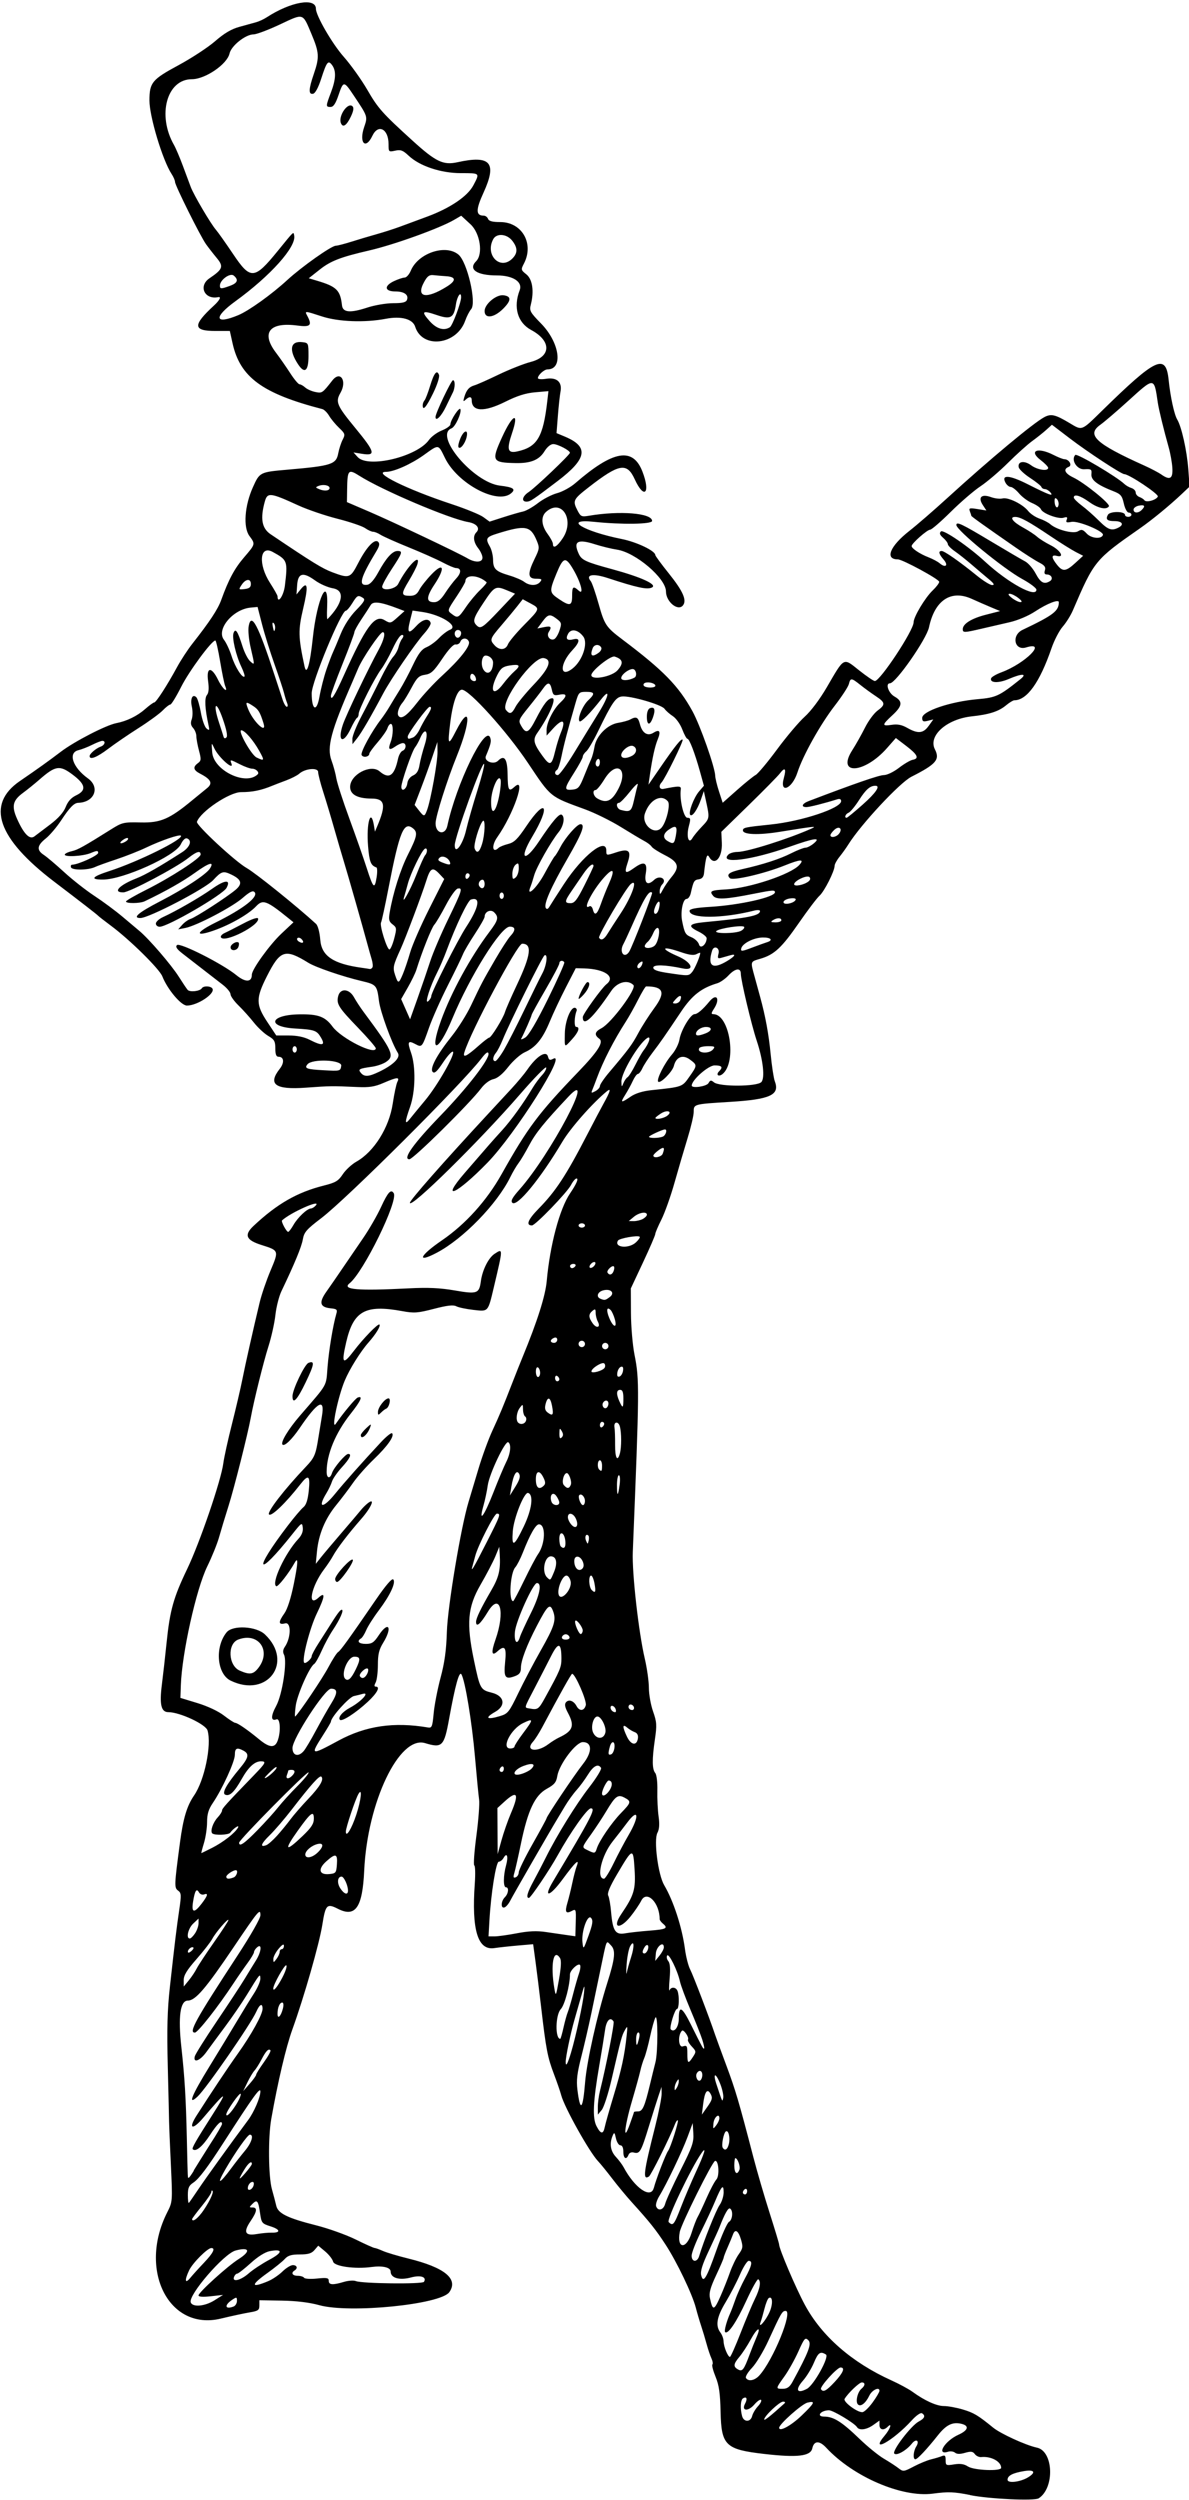
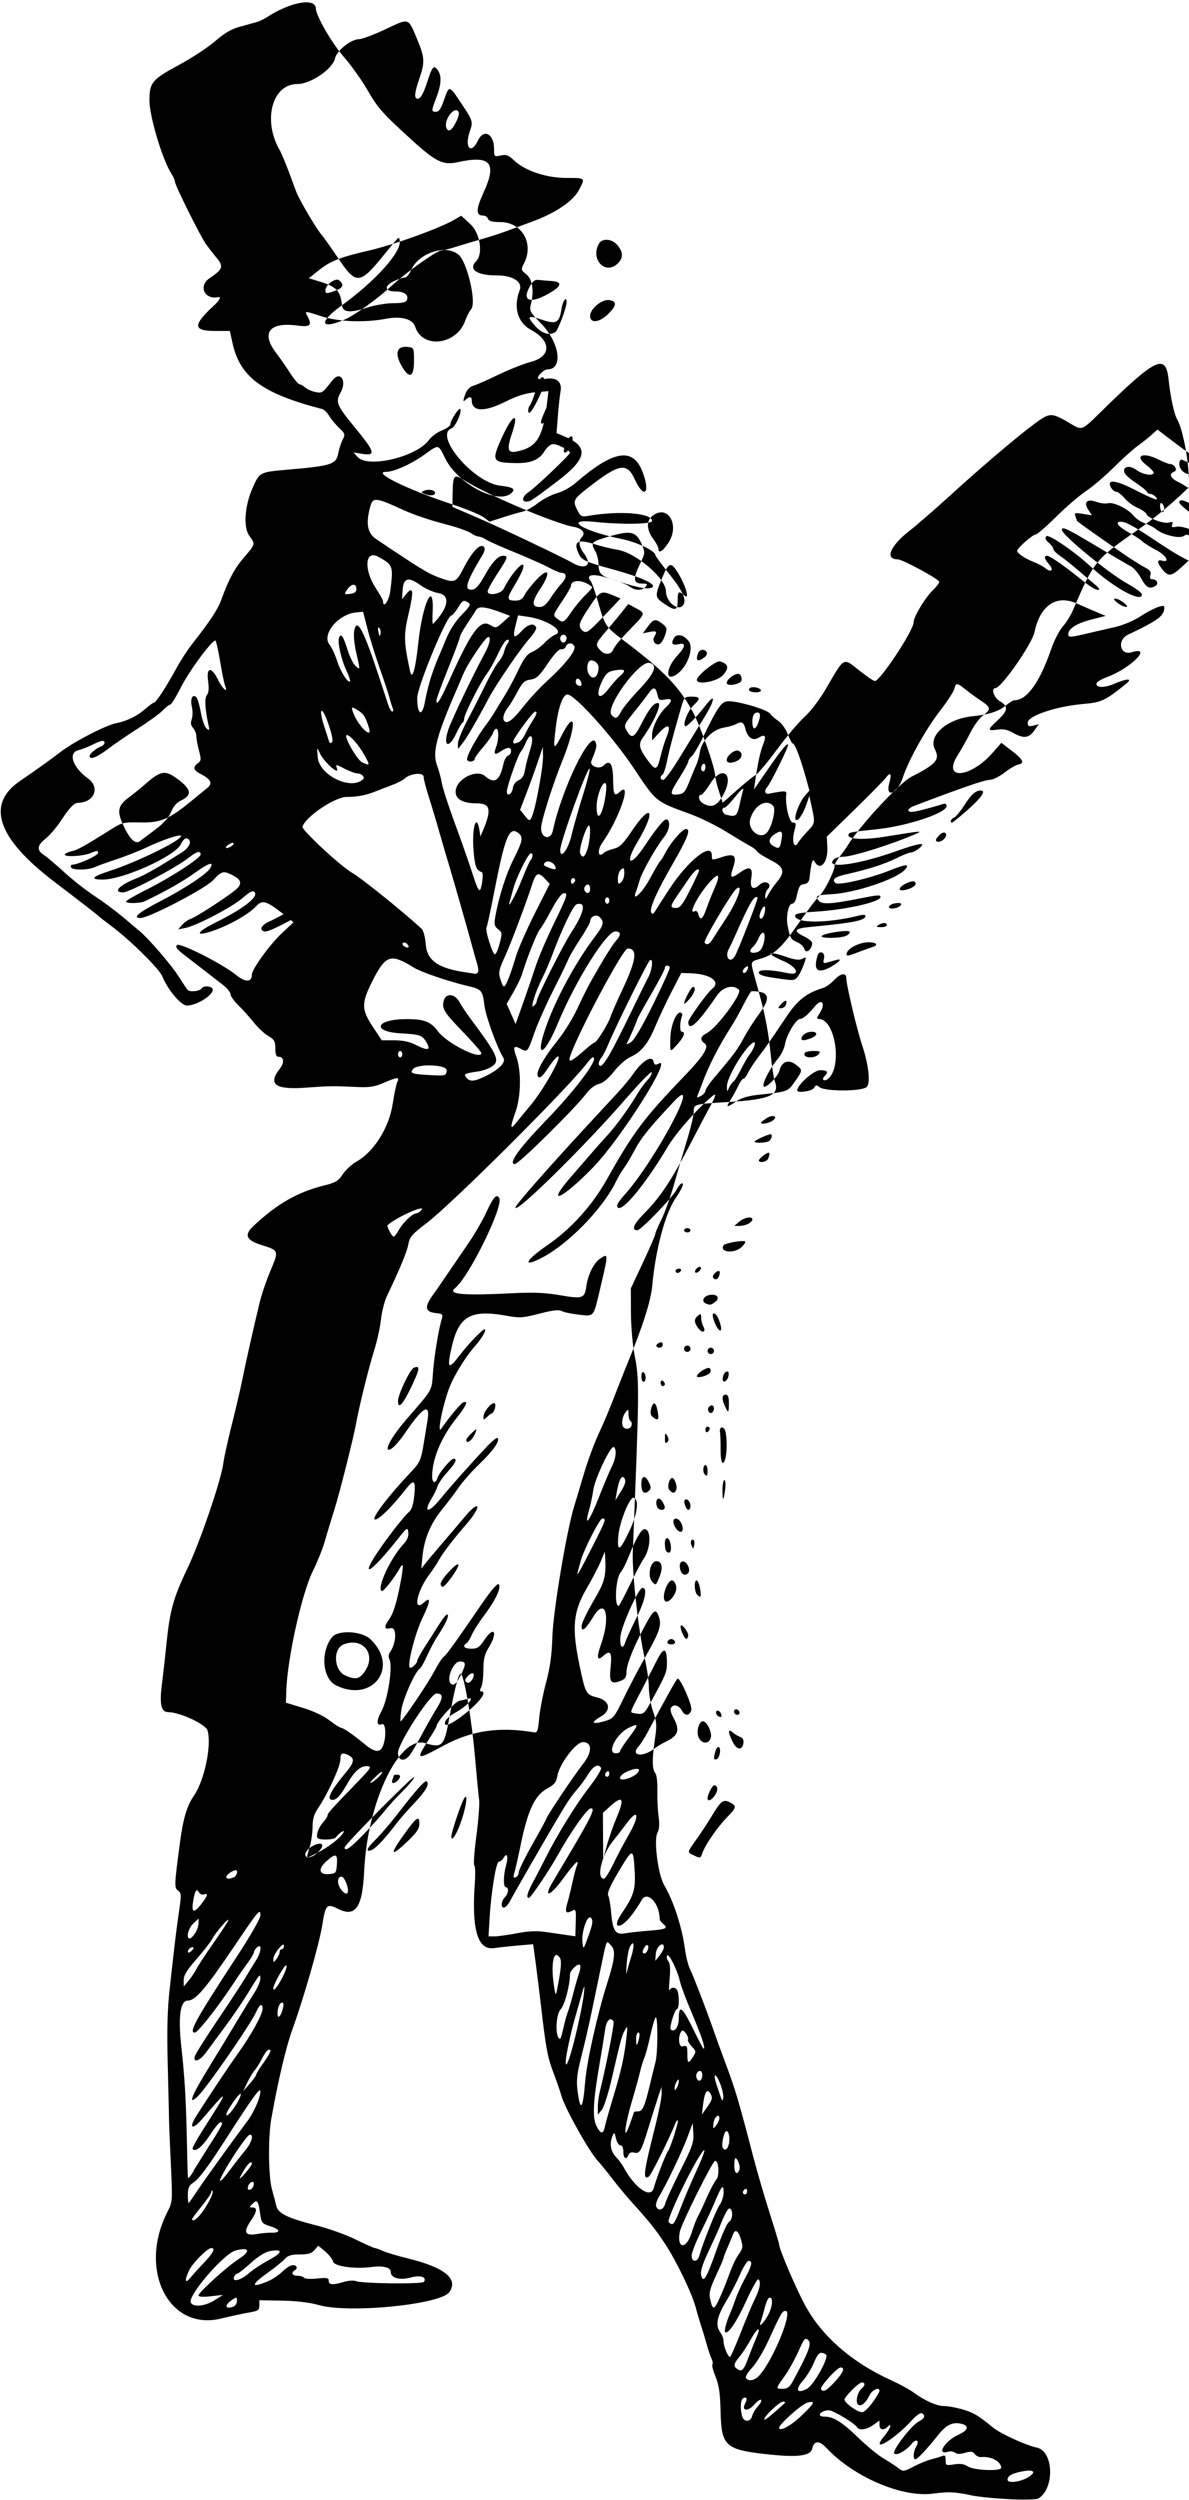
<svg xmlns="http://www.w3.org/2000/svg" id="svg4176" height="1171" viewBox="0 0 557 1171" width="557">
-   <path id="path4186" d="m454.48 1168.7c-7.651-1.506-10.231-1.601-17.476-0.642-14.503 1.919-37.311-7.894-49.924-21.48-3.235-3.484-5.748-3.381-6.55 0.27-0.811 3.691-6.989 4.408-22.552 2.615-18.107-2.086-20.063-3.971-20.41-19.677-0.194-8.777-0.722-12.473-2.35-16.46-1.155-2.828-1.825-5.416-1.489-5.752 0.336-0.336 0.136-1.622-0.444-2.859-0.58-1.237-1.602-4.274-2.272-6.748-0.67-2.475-1.819-6.3-2.553-8.5-0.735-2.2-1.859-6.017-2.498-8.483-1.662-6.41-8.886-21.478-14.2-29.618-4.567-6.997-7.38-10.524-15.832-19.852-2.515-2.775-6.633-7.746-9.151-11.046-2.519-3.3-5.514-6.984-6.657-8.186-4.039-4.249-15.757-25.236-17.205-30.814-0.428-1.65-1.979-6.15-3.445-10-2.934-7.705-3.71-11.757-5.934-31-0.826-7.15-2.015-16.773-2.641-21.385l-1.139-8.385-7.128 0.617c-3.92 0.34-8.928 0.885-11.128 1.211-7.704 1.144-10.622-8.567-9.082-30.225 0.319-4.492 0.213-8.317-0.236-8.5-0.449-0.183-0.01-6.408 0.977-13.833 0.986-7.425 1.564-15.075 1.284-17-0.28-1.925-1.152-10.925-1.937-20-1.398-16.159-4.565-35.495-6.33-38.65-1.024-1.829-2.91 4.97-5.806 20.928-2.317 12.764-3.236 13.684-11.246 11.259-12.087-3.66-27.041 27.648-28.51 59.689-0.795 17.347-4.094 22.12-12.37 17.898-5.091-2.597-5.765-1.907-7.236 7.415-1.413 8.949-8.533 33.833-14.073 49.183-2.959 8.198-6.698 24.072-9.857 41.838-1.531 8.613-1.353 27.104 0.319 33.008 0.768 2.712 1.675 6.163 2.016 7.669 0.814 3.595 5.271 5.789 18.588 9.152 5.775 1.458 14.134 4.442 18.576 6.631 4.442 2.189 8.424 3.98 8.849 3.98 0.425 0 2.191 0.632 3.924 1.403s7.101 2.375 11.929 3.562c17.046 4.193 23.565 9.53 19.219 15.735-4.051 5.783-46.69 10.06-60.927 6.111-4.626-1.283-10.699-2.022-17.57-2.136l-10.5-0.175v2.467c0 2.148-0.583 2.563-4.5 3.209-2.475 0.408-8.584 1.725-13.577 2.926-24.353 5.862-38.782-22.754-25.095-49.765 2.513-4.959 2.517-5.01 1.714-22.404-0.461-9.6-0.829-18.52-0.837-19.9-0.008-1.375-0.28-12.977-0.605-25.783-0.451-17.768-0.219-26.651 0.981-37.5 2.337-21.147 3.097-27.408 4.374-36.058 1.035-7.012 0.98-7.971-0.518-9.066-1.856-1.357-1.819-2.321 0.878-22.592 1.507-11.329 3.236-17.084 6.608-22 4.886-7.123 8.287-23.551 6.299-30.425-0.838-2.9-13.002-8.58-18.375-8.58-3.369 0-4.205-3.573-3.022-12.912 0.599-4.723 1.591-13.538 2.206-19.588 1.539-15.147 3.219-21.172 9.621-34.5 5.952-12.393 15.911-41.501 16.953-49.553 0.352-2.721 2.156-10.93 4.009-18.243 1.853-7.313 4.058-16.763 4.9-21 1.491-7.496 4.984-23.032 8.14-36.203 0.857-3.575 3.136-10.247 5.065-14.827 3.981-9.452 3.998-9.402-4.264-12.011-7.227-2.282-8.216-4.67-3.696-8.918 11.019-10.354 20.465-15.775 32.956-18.913 5.492-1.38 6.778-2.148 8.862-5.298 1.341-2.026 4.218-4.685 6.394-5.907 8.231-4.626 15.313-15.928 16.996-27.125 0.703-4.675 1.684-9.287 2.181-10.25 1.216-2.357-0.14-2.252-6.482 0.5-4.107 1.782-6.641 2.184-12.185 1.933-12.044-0.545-12.735-0.536-24.219 0.298-14.378 1.045-17.945-1.554-12.186-8.876 2.23-2.84 1.95-5.6-0.57-5.6-1.11 0-1.53-1.06-1.53-3.9 0-3.361-0.461-4.173-3.332-5.867-1.833-1.081-4.87-3.912-6.75-6.29-1.88-2.378-5.106-5.969-7.168-7.979-2.062-2.01-3.75-4.38-3.75-5.266 0-0.886-1.617-2.868-3.593-4.404-1.98-1.53-6.212-4.81-9.41-7.29-3.198-2.475-7.471-5.788-9.495-7.362-2.657-2.066-3.377-3.166-2.59-3.953 1.338-1.338 21.359 8.793 27.836 14.085 4.253 3.475 7.249 3.377 7.249-0.237 0-2.457 8.319-14.002 13.834-19.199l5.67-5.33-2.5-2.03c-10.11-8.172-11.865-8.812-15.006-5.468-3.823 4.07-13.676 9.502-21.745 11.989-7.163 2.208-5.738-0.17 2.567-4.284 13.389-6.632 20.557-12.238 18.403-14.392-0.795-0.795-2.319-0.028-5.548 2.792-4.92 4.298-21.622 13.042-26.84 14.05l-3.331 0.65 1.882-2.13c1.035-1.17 2.823-2.426 3.974-2.791 2.399-0.761 16.763-10.049 20.957-13.55 3.447-2.878 2.9-4.888-1.962-7.207-3.777-1.801-4.63-1.538-8.463 2.613-3.689 4-30.115 17.76-34.096 17.76-3.96 0-0.9-2.589 9.286-7.854 11.3-5.842 21.616-12.638 23.296-15.348 2.169-3.498-0.37-2.772-7.019 2.008-5.702 4.099-13.716 8.639-23.592 13.364-2.164 1.035-8.779 1.097-8.719 0.081 0.025-0.412 4.261-2.864 9.414-5.447 11.56-5.79 25.541-14.85 25.541-16.54 0-2.004-1.837-1.48-5.809 1.658-5.667 4.477-27.522 16.033-30.382 16.065-5.213 0.058-1.966-3.404 6.191-6.599 4.046-1.585 10.839-5.477 21.346-12.231 3.687-2.37 4.8-5.498 2.298-6.458-0.834-0.32-1.966 0.758-2.94 2.801-2.597 5.447-26.938 16.458-36.454 16.491-6.229 0.022-5.208-1.337 3-3.994 13.53-4.379 35.044-15.031 33.493-16.582-0.694-0.694-9.32 2.268-16.243 5.577-3.3 1.578-9.6 4.062-14 5.521s-8.901 3.082-10.002 3.608c-3.12 1.491-10.714 1.582-11.224 0.134-0.242-0.69 0.03-1.25 0.605-1.25 2.686 0 12.121-4.3 12.121-5.52 0-1.156-0.558-1.144-3.468 0.072-3.745 1.565-12.995 2.006-12.112 0.578 0.296-0.479 1.785-1.139 3.309-1.468 2.634-0.567 5.657-2.25 18.271-10.17 5.25-3.296 5.886-3.445 14-3.265 9.309 0.206 13.445-1.589 24.2-10.499 2.365-1.96 5.411-4.448 6.768-5.531 2.841-2.265 1.97-4.144-3.145-6.789-3.24-1.675-3.563-3.147-1.09-4.955 1.538-1.125 1.594-1.783 0.5-5.875-0.678-2.54-1.233-5.58-1.233-6.77 0-1.186-0.685-2.914-1.522-3.839-1.087-1.201-1.273-2.355-0.652-4.035 0.479-1.294 0.511-3.947 0.071-5.896-0.852-3.779 0.32-6.227 2.12-4.427 0.56 0.56 1.505 3.782 2.1 7.16s1.785 6.723 2.643 7.432c1.372 1.133 1.482 0.926 0.906-1.71-1.656-7.583-1.905-12.509-0.707-13.953 0.844-1.017 1.016-3.081 0.543-6.518-0.92-6.69 1.579-6.971 4.708-0.53 2.046 4.211 4.867 6.581 3.274 2.75-0.4-0.963-1.461-6.137-2.357-11.499-0.896-5.362-1.901-9.749-2.232-9.75-1.706-0.003-12.265 14.301-15.956 21.616-2.327 4.62-4.636 8.39-5.131 8.39-0.495 0-2.096 1.238-3.557 2.75s-6.551 5.225-11.312 8.25-11.176 7.412-14.256 9.75c-5.259 3.99-8.685 5.33-8.685 3.4 0-1.105 3.028-3.684 5.25-4.472 1.886-0.67 2.419-2.68 0.71-2.68-0.572 0-2.709 0.836-4.75 1.858s-4.948 2.155-6.46 2.519c-5.005 1.203-2.685 8.087 4.452 13.206 5.852 4.198 3.059 11.24-4.541 11.448-1.945 0.053-4.035 2.204-7.988 8.218-2.079 3.163-5.33 6.987-7.226 8.5-4.11 3.279-4.353 5.426-0.873 7.706 1.415 0.927 5.707 4.561 9.536 8.076s10.209 8.52 14.177 11.124c3.968 2.604 9.905 7.009 13.195 9.789 3.289 2.78 6.795 5.73 7.789 6.555 4.5 3.733 14.97 15.89 18.517 21.5 1.738 2.75 3.588 5.507 4.111 6.126 1.029 1.219 5.791 0.688 6.677-0.745 0.753-1.219 4.169-1.107 4.953 0.163 1.442 2.34-7.011 7.96-11.956 7.96-2.725 0-9.116-7.6-11.512-13.69-1.368-3.48-15.254-17.17-24.052-23.7-3.029-2.26-5.733-4.36-6.008-4.68-0.462-0.54-8.357-6.66-20.5-15.89-26.751-20.35-32.194-36.24-16.169-47.21 8.333-5.7 13.18-9.17 19.244-13.77 6.367-4.83 21.127-12.43 25.925-13.35 4.901-0.941 9.815-3.343 13.52-6.607 1.914-1.687 3.824-3.074 4.243-3.083 0.893-0.019 6.04-7.982 10.675-16.516 1.792-3.3 5.028-8.25 7.19-11 8.146-10.361 11.932-16.098 13.516-20.48 3.478-9.623 6.211-14.722 10.697-19.96 5.368-6.268 5.352-6.204 2.52-10.034-2.978-4.028-2.26-14.157 1.615-22.792 3.188-7.105 3.244-7.133 16.382-8.275 20.517-1.784 22.641-2.473 23.614-7.662 0.385-2.05 1.314-4.916 2.066-6.37 1.274-2.464 1.161-2.839-1.667-5.535-1.669-1.59-3.769-4.13-4.669-5.643-0.899-1.513-2.325-2.93-3.169-3.148-28.118-7.274-38.549-14.922-42.078-30.851l-1.274-5.75h-6.718c-10.599 0-10.758-2.654-0.713-11.911 2.644-2.437 3.57-4.258 2-3.934-6.421 1.322-9.447-5.211-4.093-8.838 6.316-4.279 6.734-5.508 3.279-9.64-1.609-1.94-3.83-4.8-4.93-6.35-2.689-3.8-14.489-27.507-14.495-29.125-0.003-0.707-0.732-2.394-1.62-3.75-4.206-6.42-10.39-26.952-10.37-34.433 0.022-8.38 1.203-9.809 13.657-16.532 6.113-3.3 13.822-8.357 17.13-11.239 4.242-3.695 7.589-5.671 11.357-6.704 2.938-0.806 6.467-1.78 7.842-2.163 1.375-0.384 3.625-1.432 5-2.329 11.172-7.288 23-9.332 23-3.976 0 3.189 7.599 16.324 12.966 22.411 3.394 3.85 8.401 10.858 11.125 15.573 5.001 8.657 7.045 10.952 21.242 23.853 10.842 9.852 14.314 11.515 20.987 10.046 15.533-3.417 18.625 0.194 12.199 14.252-3.69 8.074-3.66 10.776 0.13 10.776 0.775 0 1.668 0.675 1.984 1.5 0.409 1.066 2.073 1.5 5.746 1.5 10.174 0 15.935 10.11 11.073 19.434-1.468 2.816-1.423 3.019 1.121 5.048 2.88 2.296 3.712 7.882 2.11 14.166-0.741 2.907-0.371 3.589 4.85 8.937 8.68 8.9 10.42 21.42 2.97 21.42-1.56 0-4.51 2.67-4.51 4.08 0 0.53 1.671 0.673 3.828 0.328 5.019-0.803 7.619 1.503 6.766 6-0.322 1.699-0.874 6.769-1.226 11.268l-0.641 8.18 3.873 1.618c11.38 4.755 10.486 10.307-3.354 20.83-11.58 8.804-12.794 9.612-14.495 9.652-2.623 0.061-2.108-2.495 0.9-4.465 3.14-2.07 19.35-17.49 19.35-18.42 0-1.11-5.7-4.08-7.82-4.08-1.213 0-2.853 1.357-4.123 3.412-2.486 4.023-6.416 5.626-13.454 5.489-11.113-0.217-11.492-0.938-6.381-12.151 4.965-10.892 8.148-12.187 4.675-1.902-2.603 7.709-2.094 9.57 2.355 8.612 9.43-2.031 12.203-6.656 14.151-23.611l0.535-4.652-6.218 0.543c-4.449 0.388-8.415 1.64-13.945 4.402-9.977 4.983-15.772 4.721-15.772-0.712 0-1.761-1.175-1.833-2.912-0.179-1.073 1.022-1.178 0.794-0.578-1.25 0.986-3.355 2.246-4.801 4.83-5.543 1.188-0.341 6.273-2.601 11.301-5.023 5.027-2.422 11.777-5.086 15-5.921 9.653-2.502 9.744-9.831 0.186-14.971-6.36-3.42-8.445-10.658-5.361-18.61 1.51-3.893-3.14-6.932-10.604-6.932-9.487 0-13.638-2.824-9.798-6.664 3.358-3.358 1.868-13.144-2.633-17.293l-4.359-4.018-3.286 1.917c-6.826 3.982-28.083 11.652-39.786 14.355-13.4 3.095-18.058 4.891-23.175 8.936l-5.175 4.091 3.925 1.17c9.14 2.725 10.851 4.416 11.645 11.506 0.378 3.378 3.834 3.687 11.845 1.057 3.446-1.131 8.905-2.057 12.131-2.057 4.404 0 6.016-0.391 6.468-1.567 0.897-2.339-1.308-3.933-5.443-3.933-5.045 0-5.429-2.554-0.722-4.798 1.963-0.936 4.251-1.702 5.085-1.702 0.834 0 2.13-1.462 2.879-3.25 3.435-8.2 16.25-12.526 22.298-7.528 4.137 3.419 8.599 22.572 5.962 25.589-0.813 0.929-2.069 3.365-2.792 5.413-4.025 11.404-20.084 13.323-23.425 2.798-1.153-3.634-6.549-5.093-13.749-3.717-9.851 1.882-22.185 1.423-29.967-1.116-8.148-2.658-8.112-2.657-6.826-0.254 2.398 4.48 1.486 5.356-4.715 4.532-13.033-1.732-17.044 3.382-9.966 12.707 1.806 2.38 4.807 6.689 6.668 9.577 1.862 2.888 3.836 5.25 4.388 5.25 0.552 0 1.743 0.67 2.647 1.488 0.904 0.818 3.04 1.767 4.746 2.108 3.189 0.638 3.279 0.577 7.973-5.408 3.754-4.787 7.006 0.193 3.795 5.811-2.441 4.27-1.754 5.885 7.058 16.599 9.171 11.15 9.656 13.011 3.123 11.966l-4.068-0.651 1.944 2.151c4.853 5.372 27.787-0.121 33.396-7.998 1.112-1.562 3.828-3.562 6.035-4.446 2.207-0.883 4.015-2.172 4.017-2.864 0.006-1.974 4.257-8.394 4.702-7.101 0.611 1.771-2.418 8.295-4.161 8.964-8.452 3.243 10.251 25.368 22.689 26.84 6.296 0.745 7.562 1.633 5.167 3.621-6.468 5.368-25.075-4.585-30.924-16.541-3.241-6.625-2.737-6.554-9.936-1.399-5.98 4.28-14.02 7.86-17.64 7.86-6.897 0 9.761 8.217 30.594 15.092 6.6 2.178 13.32 4.922 14.932 6.099l2.932 2.139 6.568-2.112c3.612-1.161 7.712-2.346 9.112-2.632 1.399-0.286 4.549-2.07 7-3.965s6.481-3.981 8.956-4.637c2.475-0.656 6.3-2.753 8.5-4.662 17.737-15.387 26.949-17.009 31.434-5.535 3.98 10.183 0.879 13.415-3.562 3.713-3.673-8.024-7.293-7.395-21.613 3.752-7.272 5.661-7.567 6.282-5.18 10.898 1.441 2.786 1.896 2.997 5.25 2.428 14.645-2.485 29.672-1.256 29.672 2.427 0 1.55-14.308 1.761-27.25 0.403-14.771-1.551-5.118 4.415 13.05 8.064 7.046 1.415 15.7 5.552 15.7 7.506 0 0.391 2.852 4.269 6.339 8.617 6.664 8.311 8.556 12.623 6.582 15.002-2.353 2.836-7.921-1.762-7.921-6.542 0-6.191-14.216-18.315-23-19.617-2.475-0.367-7.102-1.495-10.282-2.508-8.152-2.596-10.248-1.38-7.608 4.414 1.371 3.008 3.225 3.869 15.586 7.235 13.962 3.802 21.515 7.294 18.665 8.627-2.243 1.05-6.877 0.05-20.591-4.441-6.997-2.292-10.574-1.647-8.015 1.444 0.588 0.711 2.269 5.567 3.734 10.792 2.712 9.668 3.458 10.782 11.049 16.5 19.248 14.497 26.342 21.755 32.87 33.632 3.617 6.58 10.533 26.198 10.658 30.232 0.036 1.175 0.839 4.5 1.784 7.39l1.718 5.254 6.736-5.98c3.705-3.289 7.618-6.452 8.696-7.028 1.078-0.577 5.588-5.963 10.022-11.97 4.434-6.007 10.262-12.899 12.95-15.315 2.923-2.628 7.09-8.177 10.367-13.804 8.36-14.358 7.577-13.945 15.1-7.958 3.49 2.77 6.82 5.04 7.4 5.04 2.5 0 18.16-23.71 18.16-27.5 0-2.552 5.363-11.521 8.932-14.937 1.69-1.61 3.07-3.43 3.07-4.04 0-1.2-17.18-10.52-19.4-10.52-6.192 0-3.707-6.165 5.354-13.283 3.599-2.827 11.493-9.659 17.543-15.183 20.099-18.351 40.801-35.604 45.859-38.22 3.093-1.6 5.081-1.121 11.641 2.803 6.097 3.647 5.433 3.896 15.298-5.764 25.432-24.906 29.888-26.958 31.186-14.362 0.812 7.877 2.613 16.182 4.015 18.509 2.035 3.377 4.534 14.574 5.179 23.205l0.613 8.205-3.478 3.295c-5.783 5.479-13.997 12.232-19.813 16.288-21.027 14.665-21.391 15.11-31.365 38.353-1.026 2.39-3.177 5.84-4.782 7.668s-3.973 6.397-5.263 10.154c-5.49 15.97-11.48 24.34-17.42 24.34-0.562 0-2.294 1.06-3.849 2.355-3.45 2.875-7.869 4.298-16.049 5.171-11.767 1.255-20.537 9.086-17.294 15.442 2.457 4.817 0.63 6.95-11.006 12.847-5.444 2.759-23.66 22.312-29.517 31.684-1.031 1.65-2.907 4.272-4.168 5.827s-2.293 3.454-2.293 4.22c0 2.464-4.787 11.951-7.056 13.984-1.209 1.083-5.554 6.813-9.655 12.733-8.098 11.689-11.514 14.869-18.038 16.797-4.874 1.44-4.747 1.027-2.663 8.64 0.873 3.189 2.018 7.374 2.546 9.299 2.469 9.007 3.999 17.336 4.911 26.734 0.547 5.629 1.423 11.362 1.947 12.741 2.429 6.389-2.1 8.478-20.896 9.635-17.27 1.06-17.1 1.02-17.1 4.74 0 1.6-1.295 7.126-2.878 12.281-1.583 5.155-4.337 14.548-6.121 20.873s-4.538 14.075-6.122 17.221c-1.58 3.15-2.88 6.2-2.88 6.78 0 0.583-2.578 6.559-5.728 13.279l-5.728 12.218 0.058 11.5c0.032 6.348 0.784 15.126 1.677 19.593 2.329 11.642 2.292 15.881-0.818 92.407-0.396 9.734 2.73 37.531 5.599 49.787 1.067 4.558 1.94 10.756 1.94 13.775 0 3.019 0.883 8 1.962 11.07 1.748 4.975 1.841 6.413 0.847 13.225-1.36 9.32-1.304 13.842 0.194 15.647 0.644 0.776 1.064 4.317 0.97 8.182-0.091 3.748 0.168 9.197 0.575 12.109 0.513 3.668 0.347 6.032-0.542 7.692-1.797 3.358 0.307 19.669 3.162 24.512 4.388 7.444 8.384 19.749 9.744 30 0.474 3.575 1.57 7.85 2.436 9.5 1.349 2.573 9.11 22.886 11.652 30.5 0.459 1.375 2.846 7.9 5.304 14.5 4.304 11.556 5.862 16.847 12.665 43 1.717 6.6 5.128 18.3 7.582 26 2.453 7.7 4.458 14.347 4.455 14.772-0.015 2.084 7.736 20.28 12.056 28.303 7.909 14.69 21.995 26.99 40.537 35.397 3.72 1.687 8.145 4.075 9.833 5.307 5.707 4.165 11.325 6.721 14.774 6.721 1.888 0 5.861 0.721 8.83 1.603 5.171 1.536 7.09 2.682 14.252 8.513 3.542 2.884 15.351 8.279 20.497 9.365 7.789 1.643 8.394 18.896 0.832 23.732-2.015 1.289-22.976 0.323-32.139-1.48zm27.274-8.368c3.687-2.312 2.761-3.625-2-2.837-5.375 0.89-7.75 2.132-7.75 4.052 0 1.824 6.119 1.061 9.75-1.216zm-45.498-8.355c1.787-0.428 4.036-1.104 4.998-1.501 1.405-0.58 1.75-0.206 1.75 1.897 0 2.494 0.191 2.588 3.984 1.982 2.855-0.457 4.687-0.176 6.465 0.988 2.783 1.823 15.551 2.337 15.551 0.625 0-2.963-4.736-5.52-9.334-5.038-1.008 0.106-2.358-0.52-3-1.391-0.941-1.278-1.827-1.393-4.589-0.597-2.337 0.673-3.828 0.649-4.702-0.076-0.704-0.584-2.164-0.782-3.244-0.439-5.727 1.818-1.569-5.056 4.795-7.925 4.616-2.082 5.265-4.195 1.573-5.122-4.206-1.056-7.203 0.383-11.131 5.342-5.173 6.53-9.604 11.247-10.565 11.247-1.219 0-0.961-3.776 0.408-5.968 1.718-2.751-0.005-3.933-2.03-1.392-2.564 3.217-7.124 5.818-8.242 4.7-1.22-1.22 7.902-13.178 11.484-15.055 2.759-1.445 3.253-2.748 1.463-3.855-0.623-0.385-2.712 1.076-4.75 3.322-8.652 9.535-20.103 15.937-12.638 7.065 2.559-3.041 3.628-6.346 1.3-4.018-1.861 1.861-3.8 1.418-3.8-0.868v-2.068l-2.904 2.068c-3.165 2.253-6.59 2.695-7.647 0.985-1.147-1.855-11.259-7.919-13.151-7.885-3.887 0.069-6.071 2.968-2.239 2.972 4.462 0 8.229 2.375 16.609 10.45 3.757 3.621 8.857 7.771 11.332 9.224 2.475 1.452 5.552 3.453 6.838 4.445 2.277 1.757 2.466 1.737 7.252-0.765 2.702-1.413 6.375-2.92 8.162-3.348zm-60.721-20.497c6.172-5.931 6.662-7.021 2.719-6.057-2.62 0.641-13.25 10.091-13.25 11.779 0 2.062 5.592-0.977 10.531-5.722zm-23.178 0.217c0.313-1.248 1.532-3.303 2.709-4.566s1.831-2.604 1.454-2.98c-0.377-0.376-1.787 0.596-3.134 2.16-2.914 3.385-6.209 3.07-4.344-0.415 1.22-2.28 0.732-3.523-0.971-2.47-1.169 0.723-1.382 4.762-0.436 8.291 0.789 2.943 3.982 2.93 4.723-0.02zm15.097-5.871c0.572-0.517 0.319-0.859-0.636-0.859-1.653 0-8.814 6.774-8.814 8.337 0 0.742 2.891-1.546 9.45-7.478zm41.3-0.44c1.788-2.451 3.25-4.931 3.25-5.511 0-2.012-3.491-0.371-4.736 2.226-1.731 3.611-4.087 5.443-5.362 4.168-1.249-1.249-0.202-5.808 1.696-7.384 1.751-1.453 1.812-2.919 0.122-2.919-1.198 0-6.466 5.032-8.057 7.696-0.804 1.347 5.854 6.342 8.319 6.242 0.835-0.034 2.98-2.067 4.768-4.519zm-30.719-6.436c3.24-1.734 10.574-14.988 8.885-16.056-2.616-1.656-3.639-0.952-5.65 3.887-1.1 2.648-3.4 6.408-5.111 8.356-3.803 4.331-2.821 6.327 1.875 3.813zm12.997-3.233c3.999-4.305 4.989-6.75 2.734-6.75-1.637 0-9.827 9.085-9.161 10.162 0.995 1.61 2.51 0.806 6.427-3.412zm-19.771-0.023c7.546-13.862 9.062-17.837 7.425-19.474-1.476-1.476-1.858-1.046-4.689 5.263-1.695 3.778-4.637 9.034-6.537 11.679-4.16 5.79-4.163 5.811-0.705 5.782 2.057-0.017 3.193-0.836 4.507-3.25zm-15.555-2.977c6.492-7.123 15.913-30.25 12.323-30.25-1.589 0-2.072 0.834-8.11 14-2.27 4.95-5.706 10.647-7.636 12.66-1.929 2.013-3.205 4.15-2.834 4.75 1.107 1.79 4.07 1.241 6.258-1.16zm-4.59-9.7c0.917-2.475 2.397-6.188 3.29-8.25 2.368-5.472 0.369-4.586-2.804 1.243-1.495 2.746-3.816 6.298-5.159 7.894-2.898 3.445-3.041 4.678-0.692 5.993 2.013 1.126 2.748 0.184 5.365-6.88zm-4.159-10.25c2.409-6.188 5.43-13.372 6.713-15.967 2.373-4.799 2.961-8.276 1.549-9.149-0.431-0.266-2.983 4.32-5.67 10.191-4.499 9.829-8.565 15.823-9.857 14.531-0.534-0.534 0.727-5.21 2.386-8.856 0.501-1.1 1.595-3.986 2.431-6.413 0.836-2.427 2.864-6.894 4.507-9.928 3.242-5.985 3.697-8.159 1.709-8.159-0.703 0-2.548 2.916-4.1 6.479-1.552 3.563-4.577 9.389-6.723 12.945-4.13 6.847-4.837 10.955-2.432 14.135 0.807 1.068 1.482 2.932 1.5 4.144 0.035 2.461 2.01 7.297 2.98 7.297 0.345 0 2.598-5.062 5.007-11.25zm13.518-9.691c1.709-3.791 1.503-7.781-0.343-6.64-0.486 0.3-1.381 2.521-1.989 4.935-0.608 2.414-1.422 5.234-1.81 6.267-1.357 3.614 2.244-0.351 4.142-4.562zm-251.05-2.667c0.87-0.334 1.582-1.514 1.582-2.622 0-1.851-0.179-1.896-2.195-0.557-3.873 2.572-3.455 4.74 0.613 3.179zm228.14-4.935c1.348-3.048 3.311-7.989 4.362-10.979 1.051-2.99 2.908-6.836 4.125-8.547 1.985-2.788 2.093-3.515 1.043-7.021-1.247-4.163-2.76-5.03-3.77-2.161-0.339 0.963-1.45 3.638-2.469 5.945-1.019 2.307-1.853 4.497-1.853 4.865s-1.593 4.073-3.541 8.231c-2.709 5.786-3.386 8.283-2.882 10.635 1.315 6.141 1.889 6.03 4.984-0.968zm-237.06 2.009 4-2.522-5.75 0.643c-3.708 0.414-5.75 0.276-5.75-0.391 0-1.419 13.529-13.686 18.748-16.999 5.894-3.742 5.175-5.799-1.41-4.033-5.471 1.467-22.28 20.939-20.986 24.312 0.905 2.358 6.632 1.84 11.148-1.008zm25.153-8.967c1.974-0.825 4.97-2.85 6.658-4.5 1.688-1.65 3.884-3.001 4.879-3.001 1.952 0 2.437 1.495 0.81 2.5-1.826 1.128-1.035 2.5 1.441 2.5 1.343 0 2.699 0.417 3.014 0.926 0.315 0.509 3.041 0.671 6.059 0.36 4.648-0.48 5.487-0.316 5.487 1.074 0 1.929 1.858 2.062 7.059 0.504 2.085-0.625 4.612-0.8 5.616-0.39 2.923 1.195 31.214 1.514 31.927 0.36 1.411-2.284-1.516-3.273-6.075-2.053-5.424 1.451-9.526 0.263-9.526-2.757 0-1.962-3.73-2.848-9-2.138-7.78 1.049-17.376-0.292-17.95-2.508-0.302-1.167-1.995-3.33-3.761-4.806l-3.211-2.685-1.761 2.056c-1.352 1.579-2.951 2.057-6.884 2.057-3.952 0-5.558 0.484-7.028 2.119-1.048 1.165-4.718 4.13-8.155 6.588-7.974 5.702-7.812 7.227 0.403 3.794zm-30.072-8.649c4.295-4.519 5.46-6.851 3.422-6.851-1.803 0-8.764 6.978-10.4 10.425-2.235 4.71-1.965 6.598 0.512 3.575 1.126-1.375 4.036-4.592 6.467-7.149zm20.899 5.032c1.952-1.714 6.293-4.582 9.645-6.373 6.408-3.424 6.524-5.229 0.261-4.054-2.173 0.408-5.54 2.515-8.946 5.599-3.003 2.72-5.858 4.945-6.343 4.945-0.485 0-1.141 0.675-1.458 1.5-1.02 2.657 3.077 1.689 6.842-1.617zm219.21-11.085c2.368-6.719 4.981-12.595 5.808-13.057 1.683-0.942 2.04-5.291 0.511-6.236-0.871-0.538-2.481 2.324-5.06 8.994-0.425 1.1-2.649 5.986-4.942 10.859-3 6.374-3.991 9.57-3.533 11.395 0.999 3.981 2.442 1.59 7.216-11.955zm-8.158 2.951c2.032-6.85 7.949-21.617 9.577-23.904 1.04-1.46 1.89-4.137 1.89-5.95 0-4.07-0.987-3.046-3.959 4.104-1.257 3.025-4.256 9.471-6.663 14.325-2.408 4.854-4.378 9.916-4.378 11.25 0 3.089 2.63 3.219 3.533 0.175zm-3.583-10.792c0.934-3.002 2.215-6.358 2.848-7.458 0.632-1.1 2.525-5.13 4.206-8.954 1.681-3.825 3.747-7.717 4.591-8.65 1.594-1.761 1.04-9.301-0.638-8.69-1.405 0.512-15.814 29.524-16.513 33.247-1.496 7.976 3.053 8.392 5.507 0.504zm-196.72-0.163c4.385 0.113 4.127-1.491-0.475-2.95-4.055-1.286-4.273-1.559-4.931-6.193-0.834-5.875-1.374-6.533-3.564-4.343-1.587 1.587-1.586 1.69 0.024 1.69 2.4 0 2.138 1.912-0.867 6.335-3.533 5.2-2.674 7.056 2.834 6.115 2.336-0.399 5.478-0.694 6.98-0.655zm191.73-11.848c1.708-4.429 4.891-11.917 7.073-16.64 4.015-8.691 5.106-12.385 2.591-8.78-4.934 7.075-16.448 31.249-15.389 32.308 2.01 2.01 2.539 1.372 5.725-6.889zm-224.63 2.8c3.219-4.301 5.959-9.793 5.243-10.51-0.316-0.4-0.574-0.1-0.574 0.5 0 0.62-2.025 3.614-4.5 6.653-2.475 3.039-4.5 5.756-4.5 6.039 0 1.505 2.194 0.119 4.331-2.736zm217.29-4.5c0.363-1.512 3.547-8.485 7.074-15.495 5.615-11.159 6.375-13.337 6.108-17.5l-0.3-4.8-2.407 6.5c-2.545 6.874-9.909 22.275-13.28 27.775-1.104 1.801-1.753 3.939-1.442 4.75 0.938 2.443 3.546 1.661 4.251-1.275zm-218.69-6.812c3.587-5.358 14.691-20.785 23.287-32.353 2.788-3.752 5.712-10.544 5.765-13.394 0.045-2.407-3.32 2.257-17.267 23.932-7.451 11.58-11.587 17.061-14.132 18.729-2.092 1.371-2.586 2.485-2.586 5.838 0 2.279 0.215 3.928 0.479 3.665 0.263-0.263 2.268-3.151 4.454-6.417zm213.34-0.506c0.996-3.976 5.606-15.961 6.705-17.432 1.182-1.582 5.064-13.797 4.548-14.312-0.256-0.256-0.877 0.61-1.379 1.924-2.309 6.032-11.147 23.774-12.152 24.395-2.991 1.848-2.534-1.831 2.898-23.317 1.712-6.771 3.091-13.746 3.064-15.5l-0.048-3.189-1.358 4c-0.747 2.2-2.804 8.725-4.572 14.5-3.638 11.886-4.271 12.997-7 12.283-1.222-0.32-2.182 0.093-2.57 1.103-1.01 2.5-2.4 1.7-2.4-1.5 0-1.879-0.514-3-1.375-3-0.756 0-1.694-1.462-2.085-3.25-0.628-2.874-0.807-3.019-1.555-1.25-1.552 3.674-1.023 7.167 1.496 9.886 1.365 1.473 3.015 3.676 3.666 4.896 5.239 9.817 12.786 14.975 14.12 9.65zm43.73 1.4c0-0.858-0.45-1.281-1-0.941s-1 1.042-1 1.559c0 0.518 0.45 0.941 1 0.941s1-0.702 1-1.559zm-231.15-2.889c0.221-1.14-0.139-1.621-1-1.334-0.74 0.246-1.501 1.25-1.691 2.23-0.221 1.14 0.139 1.621 1 1.334 0.74-0.246 1.501-1.25 1.691-2.23zm-10.333-8.052c1.617-2.2 4.413-5.769 6.214-7.93 3.154-3.787 4.309-7.57 2.311-7.57-1.003 0-6.789 8.183-11.375 16.088-4.467 7.7-3.022 7.402 2.851-0.588zm9.46-1.75c0.062-1.73-1.607-0.517-3.449 2.506-3.061 5.026-2.945 5.563 0.378 1.744 1.674-1.925 3.057-3.837 3.071-4.25zm-27.208 3c1.079-1.788 4.499-7.256 7.599-12.153 3.089-4.7 5.629-9.09 5.629-9.55 0-2.222-2.103-0.31-5.627 5.115-3.553 5.47-6.687 8.057-8.077 6.667-0.517-0.517 1.348-3.776 9.229-16.129 7.562-11.853 6.72-11.57-4.365 1.465-5 5.88-7.069 5.161-3.092-1.075 6.927-10.861 14.58-22.344 19.352-29.039 6.4-8.98 11.58-18.37 11.58-20.99 0-2.838-1.351-2.221-2.925 1.334-2.55 5.762-23.405 35.906-27.488 39.731-4.829 4.525-2.904-0.351 5.585-14.145 4.495-7.304 10.307-16.879 12.916-21.279 2.609-4.4 6.132-10.133 7.828-12.739 1.696-2.607 3.07-5.757 3.052-7-0.038-2.674-0.152-2.536-6.468 7.774-2.2 3.592-6.7 10.159-10 14.595-3.3 4.435-7.267 9.821-8.816 11.967-2.986 4.139-6.298 5.361-5.419 2 0.274-1.047 4.939-8.476 10.367-16.509 5.428-8.033 11.293-16.964 13.034-19.847 1.741-2.882 4.103-6.734 5.25-8.56 2.536-4.037 2.923-8.121 0.585-6.181-0.825 0.685-1.5 1.708-1.5 2.275 0 0.566-1.359 2.874-3.021 5.128-1.661 2.254-4.65 6.573-6.641 9.598-7.201 10.939-16.669 23-18.055 23-3.018 0 0.281-5.961 19.922-36 6.317-9.661 10.79-17.521 10.792-18.964 0.005-3.422-0.834-2.422-12.557 14.964-13.054 19.361-17.889 25-21.432 25-3.585 0-4.624 7.428-3.046 21.782 1.56 14.194 2.128 23.66 2.565 42.718 0.465 20.249 0.382 18.5 0.875 18.5 0.221 0 1.284-1.462 2.364-3.25zm255.62-0.322c0.556-1.45-0.854-5.428-1.925-5.428-0.256 0-0.465 1.575-0.465 3.5 0 3.617 1.33 4.689 2.389 1.928zm-4.957-12.013c0.728-2.901-0.151-6.707-1.375-5.95-1.058 0.654-2.2 6.495-1.494 7.638 1.012 1.637 2.211 0.931 2.869-1.688zm-44.43-15.01c0-0.16 0.85-0.29 1.88-0.29 2.13 0 3.103-2.181 5.577-12.5 0.923-3.85 2.087-8.575 2.587-10.5 1.22-4.697 1.203-23.025-0.019-20.936-0.503 0.86-1.638 4.91-2.521 9-0.883 4.09-2.095 8.561-2.694 9.936-0.598 1.375-1.434 4.075-1.856 6-0.422 1.925-2.16 8.224-3.86 13.998-3.58 12.155-4.35 20.201-1.056 11.04 1.08-3.004 1.964-5.591 1.964-5.75zm-13.68 6.96c0.303-1.512 2.184-8.15 4.181-14.75 3.642-12.041 5.083-18.7 6.059-28 0.491-4.678 0.435-4.839-0.866-2.5-1.433 2.577-1.648 3.376-6.278 23.34-1.51 6.512-3.558 12.812-4.55 14l-1.804 2.16-0.009-3.5c-0.005-1.925 0.436-5.3 0.981-7.5 3.039-12.269 6.878-31.827 6.399-32.601-1.493-2.416-3.354-0.611-3.973 3.851-0.362 2.612-1.587 10.15-2.722 16.75-2.923 16.993-3.269 24.582-1.295 28.399 1.98 3.829 3.158 3.936 3.876 0.351zm53.68-4.02c0-2.67-2.502-0.548-2.773 2.352-0.26 2.788-0.202 2.833 1.25 0.982 0.83-1.07 1.52-2.57 1.52-3.33zm-226.4-6.383c1.385-2.194 2.357-4.474 2.16-5.065-0.341-1.024-6.759 8.109-6.759 9.619 0 1.456 2.147-0.669 4.599-4.554zm222.34-4.949c-1.562-2.918-2.803-1.288-3.539 4.647l-0.615 4.96 2.641-3.749c2.197-3.119 2.451-4.104 1.513-5.857zm-58.834-5.636c0.78-9.623 5.689-31.627 10.319-46.258 3.73-11.787 4.092-15.48 1.745-17.827-2.305-2.305-1.755-3.613-4.974 11.827-1.09 5.225-2.966 14.225-4.17 20s-3.322 14.946-4.708 20.38c-1.978 7.757-2.369 11.088-1.82 15.5 1.327 10.674 2.548 9.448 3.608-3.622zm63.403 1.133c-2.152-5.635-3.751-5.754-1.895-0.141 2.9 8.769 2.755 8.479 3.187 6.391 0.212-1.022-0.37-3.835-1.292-6.25zm-217.51-4.6c0-0.432 1.631-3.056 3.624-5.83 1.993-2.775 3.373-5.296 3.067-5.602-0.923-0.923-2.084 0.273-4.188 4.31-1.099 2.108-2.576 4.442-3.283 5.187-0.707 0.745-2.188 3.22-3.291 5.5l-2.005 4.146 3.038-3.462c1.67-1.9 3.04-3.81 3.04-4.24zm197.97 3.21c0-1.333-0.108-1.333-0.969 0-0.533 0.825-0.969 2.175-0.969 3 0 1.333 0.108 1.333 0.969 0 0.533-0.825 0.969-2.175 0.969-3zm11.03-3.06c0-2.086-1.471-2.606-2.53-0.893-0.907 1.468 0.301 4.211 1.522 3.457 0.56-0.34 1.01-1.49 1.01-2.56zm-61.44-10.69c2.225-7.503 5.515-22.677 6.017-27.75 0.43-4.34 0.241-4.081-1.451 2-0.612 2.2-1.96 6.925-2.995 10.5-1.82 6.29-4.13 17.38-4.13 19.81 0 2.589 0.938 0.92 2.563-4.56zm57.053 2.213c1.585-2.419 1.558-2.648-0.582-4.926-1.234-1.314-2.012-2.765-1.728-3.224 0.625-1.012-2.056-4.897-2.839-4.114-1.998 1.998-1.685 8.005 0.383 7.348 1.959-0.622 2.15-0.321 2.15 3.385 0 4.749 0.367 4.963 2.616 1.53zm4.351-8.146c-0.67-2.09-3.13-8.31-5.46-13.81-2.33-5.5-4.57-11.524-4.977-13.387-1.125-5.149-5.214-13.419-6.003-12.141-0.379 0.614-0.14 1.779 0.533 2.589 0.837 1.009 1.038 3.594 0.637 8.206-0.322 3.703-0.346 6.171-0.053 5.483 0.748-1.758 3.034-1.556 3.758 0.332 0.91 2.39 0.72 8.42-0.27 8.42-0.989 0-3.669 8.794-2.911 9.552 1.708 1.708 3.781-1.12 3.781-5.159 0-6.226 1.487-5.473 5.64 2.857 5.609 11.251 5.816 11.627 6.199 11.244 0.198-0.198-0.194-2.078-0.872-4.177zm-29.589-0.567c0.392-1.633 0.246-2.75-0.359-2.75-0.56 0-1.019 1.425-1.019 3.167 0 3.641 0.437 3.509 1.378-0.417zm-35.406-5c0.644-2.888 1.547-6.15 2.006-7.25 0.459-1.1 1.585-4.925 2.503-8.5 0.918-3.575 2.171-7.951 2.786-9.725 0.614-1.774 0.808-3.533 0.431-3.91-0.95-0.95-4.698 2.606-4.698 4.458 0 5.051-2.433 14.265-4.295 16.264-2.513 2.697-2.711 13.913-0.245 13.913 0.188 0 0.868-2.362 1.513-5.25zm-131.43-9c0.4-1.621 0.268-2.75-0.322-2.75-1.211 0-2.215 2.396-2.215 5.282 0 2.756 1.634 1.126 2.538-2.532zm129.81-23.564c-3.08-4.883-4.556 3.123-2.639 14.314 0.657 3.835 0.746 3.655 2.156-4.373 0.996-5.667 1.151-8.88 0.482-9.941zm-129.97 8.88c1.426-2.728 2.201-5.202 1.722-5.498-0.76-0.47-6.09 9.01-6.09 10.85 0 1.662 1.963-0.739 4.375-5.351zm-40.253-3.973c0.705-1.421 4.341-6.943 8.08-12.271 3.74-5.33 6.8-10.03 6.8-10.44 0-1.168-6.017 5.818-7.577 8.798-0.772 1.474-4.1 5.75-7.396 9.5-4.505 5.127-5.988 7.564-5.974 9.819l0.019 3 2.384-2.916c1.311-1.604 2.961-4.079 3.666-5.5zm203.51-5.339c1.706-5.311 1.398-8.547-0.479-5.039-0.648 1.211-1.375 5.035-1.615 8.497-0.24 3.463-0.211 5.171 0.065 3.796 0.276-1.375 1.19-4.639 2.03-7.255zm-164.63-2.44c0-0.72 0.45-1.31 1-1.31s1-0.71 1-1.577c0-1.064-0.813-0.61-2.5 1.394-1.375 1.634-2.486 3.806-2.468 4.827 0.03 1.77 0.099 1.766 1.5-0.086 0.808-1.068 1.468-2.53 1.468-3.25zm179.98-2.132c0.054-3.199-3.488-0.529-3.755 2.832l-0.28 3.49 2.01-2.5c1.103-1.375 2.015-3.095 2.028-3.823zm-220.39 0.081c-0.693-0.7-2.59 0.71-2.59 1.92 0 0.663 0.574 0.587 1.524-0.202 0.838-0.696 1.318-1.471 1.067-1.723zm212.83 1.099c0.837-2.182-0.274-3.196-1.456-1.328-1.183 1.87-1.208 2.971-0.068 2.971 0.491 0 1.177-0.739 1.524-1.643zm-26.508-14.967c-1.664-2.005-4.646 6.421-4.057 11.464 0.407 3.482 0.463 3.419 2.849-3.217 1.957-5.442 2.194-7.059 1.208-8.248zm-185.52 7.15c0.888-1.36 1.615-3.46 1.615-4.68v-2.209l-2.5 2.35c-2.384 2.24-3.482 7-1.615 7 0.487 0 1.612-1.109 2.5-2.465zm150.76 0.003c5.466-1.046 9.307-1.215 13.5-0.593 3.223 0.478 7.663 1.124 9.867 1.435l4.007 0.566 0.18-6.474c0.173-6.212 0.098-6.43-1.842-5.392-2.826 1.512-3.353 0.53-2.054-3.825 0.616-2.065 1.639-6.23 2.274-9.255 0.635-3.025 1.544-6.513 2.02-7.75 1.593-4.139-0.541-2.179-6.582 6.045-6.08 8.277-9.235 8.932-4.445 0.922 18.101-30.265 20.159-34.244 17.686-34.19-1.667 0.037-9.52 11.16-15.513 21.972-3.838 6.926-12.647 19.983-13.487 19.992-1.447 0.015-0.723-2.581 2.234-8.012 1.641-3.014 4.214-7.955 5.716-10.98 5.125-10.315 14.137-24.892 20.328-32.879 3.399-4.386 5.882-8.457 5.517-9.047-1.326-2.146-3.576-0.983-6.151 3.176-1.447 2.337-3.855 5.6-5.351 7.25s-3.925 5.025-5.398 7.5-3.089 5.175-3.592 6c-3.255 5.338-20.91 35.99-22.001 38.197-0.733 1.483-1.945 2.932-2.693 3.219-1.871 0.718-1.766-2.866 0.141-4.773 1.69-1.69 2-4.64 0.49-4.64-1.31 0-1.268-5.494 0.079-10.344 1.147-4.13 0.395-6.254-1.203-3.398-0.536 0.958-1.528 1.742-2.205 1.742-1.324 0-3.68 14.802-4.416 27.75l-0.412 7.25 2.829-0c1.556-0 6.267-0.658 10.469-1.462zm62.11-1.23c7.918-0.61 8.887-1.124 6.25-3.312-0.825-0.685-1.5-1.623-1.5-2.085 0-7.663-6.025-13.734-8.599-8.665-0.908 1.788-3.199 5.162-5.093 7.5-5.173 6.387-8.74 5.338-4.251-1.25 5.936-8.71 6.78-11.55 6.2-20.845-0.647-10.373-0.798-10.33-8.255 2.34-3.396 5.77-4.651 8.816-4.086 9.916 0.448 0.874 1.052 4.341 1.342 7.705 0.764 8.872 2.026 10.779 6.588 9.954 2.009-0.363 7.141-0.929 11.403-1.258zm-209.8-12.65c2.89-3.789 3.225-5.128 1.077-4.304-0.81 0.311-1.873-0.149-2.362-1.021-1.132-2.022-1.916-0.738-2.756 4.515-0.822 5.138 0.533 5.409 4.04 0.81zm68.551-6.09c0-2.44-1.89-6.57-3.01-6.57-1.924 0-2.238 2.978-0.58 5.508 1.805 2.755 3.587 3.28 3.587 1.057zm-53.582-6.172c1.46-0.57 2.3-3.4 1.01-3.4-1.3 0-4.43 2.14-4.43 3.04 0 1.108 1.149 1.228 3.418 0.358zm133.58-2.42c0-0.994 2.925-6.975 6.5-13.292 3.575-6.317 6.5-11.697 6.5-11.956 0-0.918 13.006-20.309 17.119-25.523 4.38-5.55 4.33-10.21-0.1-10.21-3.264 0-11.068 10.369-11.967 15.901-0.477 2.934-1.365 4.008-4.945 5.984-5.554 3.064-8.861 10.079-12.073 25.615-1.251 6.05-2.638 12.211-3.081 13.691-0.638 2.129-0.508 2.576 0.621 2.143 0.78-0.3 1.42-1.36 1.42-2.35zm44.45-4.23c1.93-3.987 5.088-9.95 7.018-13.25 5.189-8.871 4.669-12.974-0.723-5.712-1.516 2.042-4.53 5.939-6.698 8.66-5.31 6.66-7.86 17.55-4.11 17.55 0.551 0 2.58-3.263 4.51-7.25zm-129.64 0.5c0.364-5.026-0.602-5.299-4.959-1.406-4.075 3.641-3.423 6.434 1.394 5.97 3.058-0.295 3.276-0.573 3.564-4.564zm-9.122-5.424c2.995-2.813 3.026-4.812 0.064-4.091-2.853 0.694-5.75 3.173-5.75 4.92 0 2.054 3.097 1.603 5.686-0.829zm-49.426-2.249c5.232-2.655 10.725-6.921 12.168-9.451 1.012-1.774-2.108 0.234-3.61 2.324-0.769 1.07-7.397 1.304-8.404 0.297-1.047-1.047 0.335-5.099 2.548-7.475 1.121-1.204 2.039-2.656 2.039-3.227 0-0.965 1.813-2.971 15.053-16.658 5.426-5.609 5.812-6.387 3.169-6.387-2.938 0-5.845 2.669-9.004 8.266-3.469 6.146-5.593 8.188-7.686 7.385-1.766-0.677 0.481-4.781 6.717-12.27 4.226-5.075 4.612-6.849 1.816-8.346-3.13-1.68-4.07-1.23-4.07 1.93 0 3.163-5.89 16.033-10.325 22.559-2.015 2.966-2.678 5.174-2.686 8.954-0.006 2.76-0.659 7.155-1.452 9.768-0.793 2.612-1.35 4.748-1.239 4.746 0.111-0.002 2.344-1.091 4.961-2.419zm140.09-16.3c3.949-9.258 2.98-10.912-3.124-5.337l-3.23 2.95 0.06 10.806 0.06 10.806 1.787-6.5c0.983-3.575 2.981-9.299 4.44-12.72zm40.207 16.549c1.136-3.579 6.916-12.047 11.318-16.581 4.822-4.967 4.94-5.476 1.662-7.231-3.095-1.657-4.292-0.77-8.52 6.313-1.697 2.843-4.845 7.644-6.995 10.669-4.66 6.555-4.588 6.244-1.768 7.64 3.282 1.625 3.547 1.576 4.304-0.811zm-149.82-5.952c1.884-2.086 4.689-5.499 6.232-7.585s5.322-6.44 8.397-9.675c5.521-5.809 7.473-9.129 6.14-10.444-0.781-0.77-4.892 3.802-13.782 15.325-3.395 4.4-8.077 9.855-10.405 12.123-4.11 4.003-4.735 5.861-1.562 4.643 0.855-0.328 3.096-2.303 4.98-4.388zm12.02 0.084c4.111-3.943 5.25-5.706 5.25-8.121 0-3.969-1.446-2.876-7.59 5.734-6.626 9.285-5.765 10.163 2.34 2.387zm-21.17-2.71c3.622-3.712 7.996-8.55 9.721-10.75s5.759-6.639 8.965-9.864 5.565-6.127 5.244-6.449c-0.67-0.68-32.52 31.56-32.52 32.92 0 2.117 2.425 0.464 8.591-5.858zm46.283-7.194c2.309-6.999 2.943-13.065 1.021-9.761-1.467 2.521-5.895 15.737-5.895 17.594 0 3.106 2.693-1.222 4.874-7.834zm118.69-11.512c1.52-2.32 1.29-4.55-0.46-4.55-0.83 0-3.1 4.44-3.1 6.05 0 1.783 1.949 0.961 3.563-1.503zm-156.08-10.36c0.38-0.991-0.618-0.475-2.416 1.247-1.685 1.615-3.064 3.087-3.064 3.271 0 0.98 4.93-3.085 5.48-4.518zm7.32 3.61c1.633-1.633 1.508-2.8-0.3-2.8-0.825 0-1.5 0.188-1.5 0.418 0 0.23-0.273 1.13-0.607 2-0.716 1.866 0.698 2.091 2.407 0.382zm112.09-3.264c2.301-2.301 0.55-2.975-3.615-1.391-4.97 1.891-5.957 5.197-1.139 3.815 1.796-0.515 3.936-1.606 4.754-2.425zm-12.89-0.1c0-0.857-0.45-1.281-1-0.941s-1 1.042-1 1.559c0 0.518 0.45 0.941 1 0.941s1-0.702 1-1.559zm-93.78-8.19c0.842-0.963 3.452-5.35 5.8-9.75s5.591-10.121 7.206-12.714c3.03-4.88 2.98-6.79-0.18-6.79-2.88 0-18.05 23.35-18.05 27.78 0 3.575 2.711 4.336 5.22 1.466zm145.6-1.577c0.384-3.24-1.342-3.574-2.186-0.423-0.886 3.308-0.771 3.963 0.62 3.506 0.688-0.226 1.392-1.613 1.566-3.083zm-129.24-3.389c12.811-6.913 25.942-8.831 41.917-6.122 1.791 0.304 2.064-0.385 2.641-6.661 0.354-3.85 1.808-11.351 3.232-16.668 1.897-7.084 2.685-12.83 2.949-21.5 0.359-11.782 6.596-49.129 10.158-60.832 0.837-2.75 2.926-9.725 4.641-15.5s4.664-13.847 6.553-17.937c3.438-7.445 4.882-10.916 9.596-23.063 1.387-3.575 3.451-8.75 4.585-11.5 6.843-16.589 10.624-28.516 11.253-35.5 1.518-16.867 6.019-33.771 10.917-41 2.985-4.406 4.111-7 3.038-7-0.555 0-1.718 1.371-2.585 3.047-1.83 3.53-16.72 18.95-18.3 18.95-2.977 0-1.882-2.751 3.126-7.849 7.995-8.14 12.843-15.529 22.733-34.651 3.129-6.05 6.568-12.575 7.642-14.5 3.195-5.729 3.714-7.571 1.658-5.891-6.716 5.487-17.08 17.227-20.916 23.692-10.268 17.305-21.279 30.722-23.446 28.571-0.848-0.841 0.004-2.413 3.345-6.175 14.525-16.355 36.479-57.9 23.056-43.631-11.55 12.278-15.45 17.104-18.533 22.935-1.745 3.3-3.971 7.038-4.948 8.306-0.977 1.268-2.701 4.193-3.831 6.5-6.196 12.645-22.068 28.971-34.518 35.507-9.611 5.045-8.067 1.376 2.449-5.82 11.06-7.569 20.978-18.565 27.955-30.994 12.282-21.879 17.25-28.51 35.892-47.898 9.364-9.738 12.046-13.975 9.86-15.573-2.433-1.779-2.118-3.262 1.043-4.913 4.646-2.426 16.617-18.581 14.982-20.216-2.705-2.705-7.577-1.419-10.399 2.744-8.802 12.985-13.333 17.147-13.333 12.249 0-1.326 8.901-13.678 11.091-15.392 4.444-3.476-0.743-7.133-10.488-7.395l-3.897-0.105-4.636 9c-2.55 4.95-5.939 12.15-7.531 16-3.363 8.129-6.581 12.085-11.692 14.368-2.009 0.898-5.475 3.954-7.702 6.792-2.673 3.407-5.061 5.382-7.027 5.814-1.781 0.391-4.097 2.136-5.761 4.34-5.36 7.11-31.77 33.19-33.59 33.19-3.324 0 1.877-7.303 14.487-20.343 12.619-13.049 23.107-26.61 22.573-29.187-0.232-1.12-1.236-0.403-3.415 2.44-9.08 11.848-63.021 65.611-74.908 74.661-6.979 5.313-8.06 6.561-8.663 10-0.614 3.504-3.791 11.189-10.027 24.25-1.135 2.377-2.398 7.371-2.807 11.099-0.409 3.728-1.873 10.334-3.253 14.679-2.354 7.413-6.856 25.567-8.282 33.401-1.418 7.788-7.791 33.061-10.465 41.5-1.569 4.95-3.543 11.48-4.389 14.512-0.845 3.031-3.336 9.194-5.536 13.694-5.182 10.604-11.865 40.668-12.381 55.695l-0.2 5.9 8 2.437c4.778 1.455 9.778 3.811 12.414 5.849 2.428 1.877 4.809 3.412 5.29 3.412 1.055 0 5.853 3.314 11.222 7.75 4.76 3.933 7.287 4.134 8.598 0.685 1.587-4.174 1.265-10.76-0.493-10.086-2.707 1.039-2.777-1.482-0.174-6.265 2.906-5.339 5.289-21.007 3.659-24.053-0.614-1.148-0.483-2.357 0.393-3.627 2.946-4.268 3.062-11.74 0.171-11.014-3.221 0.808-3.319-0.544-0.342-4.725 1.388-1.95 3.046-7.136 4.364-13.654 2.06-10.184 2.174-13.15 0.383-9.95-2.754 4.921-7.812 11.367-8.584 10.939-2.462-1.365 4.083-15.415 10.311-22.136 1.625-1.753 2.333-3.534 2.115-5.319-0.314-2.575-0.509-2.455-4.827 2.98-16.873 21.236-18.758 17.777-2.159-3.962 2.966-3.885 6.236-7.739 7.267-8.564 1.302-1.042 2.072-3.406 2.525-7.75 0.749-7.18-0.14-7.859-3.932-3-6.815 8.732-13.562 15.229-14.683 14.138-1.093-1.064 7.138-11.722 17.291-22.388 3.901-4.098 4.574-5.623 5.734-13 0.476-3.025 1.271-7.876 1.766-10.78 1.468-8.602-2.018-6.703-10.433 5.684-3.628 5.34-7.108 8.699-8.044 7.763-1.028-1.028 2.698-7.21 8.167-13.551 13.386-15.523 12.164-13.356 12.936-22.923 0.641-7.944 2.547-19.431 4.128-24.871 0.548-1.885 0.195-2.223-2.614-2.5-5.135-0.507-5.694-2.687-2.018-7.866 1.739-2.45 5.141-7.38 7.559-10.955 2.418-3.575 6.722-9.875 9.564-14s6.666-10.762 8.499-14.75c3.146-6.844 4.605-8.421 5.88-6.357 2.218 3.589-14.155 36.99-20.695 42.214-3.707 2.962 3.687 3.586 27.855 2.351 8.944-0.457 14.51-0.201 21.372 0.983 10.575 1.825 11.511 1.496 12.29-4.314 0.705-5.259 3.558-10.959 6.425-12.837 4.005-2.624 4.007-2.787-0.225 15.13-2.918 12.354-2.558 11.94-9.68 11.135-3.398-0.384-7.026-1.153-8.062-1.707-1.37-0.733-4.224-0.401-10.456 1.216-7.591 1.97-9.283 2.094-14.78 1.081-17.395-3.205-22.935-0.129-26.329 14.623-2.308 10.03-1.593 10.815 3.615 3.972 4.481-5.887 11.354-12.956 11.984-12.325 0.667 0.667-1.661 4.478-5.147 8.424-3.733 4.226-8.864 12.463-11.104 17.823-3.179 7.607-6.493 23.559-4.209 20.255 3.617-5.232 9.164-11.876 10.267-12.3 2.624-1.007 1.509 1.518-3.419 7.741-7.02 8.89-11.13 18.87-11.13 27.05 0 3.11 1.597 3.452 2.521 0.54 0.773-2.435 6.289-8.934 7.583-8.934 1.818 0 0.797 2.153-2.973 6.272-2.128 2.325-4.21 5.322-4.625 6.659-0.415 1.337-1.597 3.812-2.627 5.5-4.337 7.112-1.657 7.324 4.03 0.319 4.282-5.274 12.924-15.006 21.472-24.18 2.526-2.711 4.9-4.623 5.274-4.248 1.241 1.241-2.072 5.978-8.472 12.115-3.474 3.331-7.873 8.308-9.775 11.06-1.902 2.752-5.478 7.478-7.946 10.503-5.208 6.382-8.222 13.672-9.002 21.771l-0.551 5.729 2.295-2.902c1.262-1.596 5.67-6.828 9.795-11.627 4.125-4.799 8.175-9.573 9-10.609 0.825-1.036 2.288-2.496 3.25-3.245 3.714-2.89 1.767 1.842-3 7.293-6.105 6.98-11.35 13.842-13.25 17.333-0.825 1.516-2.693 4.332-4.152 6.257-6.051 7.986-8.107 18.26-2.671 13.339 3.327-3.011 3.079-0.581-0.75 7.345-3.364 6.964-7.189 21.887-5.932 23.144 0.655 0.655 3.505-1.876 3.505-3.113 0-0.572 1.462-3.311 3.25-6.088s3.7-5.768 4.25-6.649c4.415-7.07 5.813-8.979 6.577-8.979 1.161 0-0.819 4.495-4.233 9.606-1.508 2.258-3.84 6.588-5.182 9.622s-2.915 5.81-3.496 6.169c-2.217 1.37-7.943 14.345-8.652 19.603-0.408 3.025-0.508 5.275-0.223 5 2.128-2.054 12.678-17.731 15.478-23 1.9-3.575 3.966-6.802 4.592-7.171 1.152-0.679 4.962-5.962 17.787-24.662 4.48-6.532 7.436-9.983 8.037-9.382 1.392 1.392-1.397 7.39-6.74 14.498-2.514 3.345-5.173 7.52-5.907 9.277-0.734 1.757-1.831 3.502-2.437 3.876-2.148 1.328-1.056 2.563 2.265 2.563 2.821 0 3.797-0.649 6.014-4 4.66-7.042 6.594-3.808 2.093 3.5-1.934 3.139-2.465 5.359-2.469 10.316-0.003 3.474-0.471 7.186-1.04 8.25-0.714 1.333-0.714 1.934 0 1.934 2.314 0 0.768 2.975-3.715 7.145-5.529 5.144-12.066 9.372-13.017 8.421-1.076-1.076 1.131-3.756 4.648-5.642 5.344-2.866 9.679-7.65 5.869-6.476-0.688 0.212-2.478 0.654-3.979 0.982-2.31 0.51-10.77 9.94-10.77 12.01 0 0.288-1.59 3.008-3.532 6.045-6.313 9.869-6.124 9.943 7.113 2.801zm-50.57-28.08c-6.427-3.143-7.475-15.7-1.886-22.601 2.844-3.512 13.883-2.912 17.976 0.976 13.689 13.005 1.042 30.003-16.09 21.625zm12.938-5.861c6.347-8.069 0.117-16.975-9.356-13.373-5.197 1.976-4.694 12.216 0.716 14.569 4.637 2.017 6.293 1.787 8.64-1.196zm36.05-41.75c0-1.929 7.542-10.135 8.255-8.982 0.64 1.04-5.97 10.39-7.36 10.39-0.49 0-0.9-0.64-0.9-1.41zm12-67.411c0-0.454 1.15-1.906 2.555-3.227 2.252-2.115 2.471-2.166 1.845-0.424-1.289 3.586-4.4 6.167-4.4 3.651zm8.033-10.853c0.04-2.17 3.3-6.33 4.95-6.33 1.317 0 0.319 4.285-1.128 4.839-0.487 0.187-1.553 1.006-2.368 1.821-1.31 1.31-1.478 1.27-1.449-0.339zm-40.03-7.35c0-3.086 5.671-14.915 7.484-15.61 3.033-1.164 2.781 0.599-1.3 9.104-3.98 8.3-6.18 10.62-6.18 6.51zm55.004-90.608c0.005-1.209 15.456-18.771 36.434-41.413 3.334-3.598 8.335-8.998 11.113-12 2.779-3.002 6.137-7.033 7.463-8.958 4.35-6.313 8.868-9.163 9.669-6.099 0.435 1.662 0.895 1.859 2.426 1.04 6.855-3.669-17.78 35.294-30.755 48.641-14.494 14.911-22.475 18.471-10.606 4.732 11.82-13.682 12.663-14.644 17.336-19.777 4.374-4.804 10.01-12.616 14.48-20.07 1.136-1.895 3.097-4.543 4.357-5.884s2.122-2.948 1.914-3.57c-0.207-0.622-5.766 5.083-12.353 12.679-18.878 21.769-51.495 53.879-51.48 50.68zm72.572-79.229c0.077-5.987 2.89-12.867 4.925-12.045 0.55 0.222 0.815 0.854 0.59 1.404-1.087 2.651-1.216 7.5-0.199 7.5 1.94 0 1.146 2.396-1.906 5.75-3.729 4.099-3.498 4.276-3.409-2.609zm6.456-16.358c-0.06-1.39 3.35-7.78 4.16-7.78 1.619 0 0.763 2.948-1.654 5.694-1.358 1.543-2.483 2.483-2.5 2.09zm-14.03 349.1c1.375-1.052 3.625-2.443 5-3.092 6.413-3.025 7.262-5.445 4.029-11.478-1.41-2.631-1.674-4.037-0.927-4.937 1.299-1.565 3.63-0.748 4.961 1.74 1.369 2.558 3.567 2.372 4.334-0.368 0.572-2.041-4.935-14.727-6.397-14.736-0.437-0.003-5.61 9.24-14.045 25.092-1.4 2.631-3.312 5.631-4.25 6.667-3.984 4.402 1.835 5.288 7.295 1.111zm-16 1.216c0-0.495 1.8-3.295 4-6.223 4.984-6.634 4.986-7.172 0.011-4.769-5.75 2.78-10.36 11.89-6.01 11.89 1.1 0 2-0.405 2-0.9zm57.82-3.865c0.208-1.461-0.315-2.47-1.5-2.892-1.001-0.356-2.608-1.324-3.57-2.151-2.242-1.925-2.26-0.33-0.048 4.308 1.893 3.97 4.602 4.359 5.119 0.735zm-15.254-2.641c0.61-2.43-1.91-7.59-3.71-7.59-1.908 0-3.239 4.88-2.046 7.5 1.492 3.274 4.935 3.331 5.748 0.094zm-49.35-7.777c3.69-1.106 4.248-1.806 8.561-10.75 2.537-5.262 7.242-14.206 10.455-19.876 6.524-11.512 7.416-14.375 5.8-18.615-1.42-3.727-2.509-2.727-7.54 6.923-4.771 9.151-7.49 16.331-7.491 19.775-0 2.087-0.663 3.027-2.673 3.791-4.699 1.787-5.464 0.725-4.719-6.546 0.715-6.981-0.151-8.148-3.68-4.955-2.656 2.403-2.954 0.444-0.845-5.546 4.65-13.23 2.12-22.42-3.59-13.01-3.517 5.789-5.5 7.467-5.5 4.654 0-1.685 2.223-6.288 7.077-14.654 3.649-6.288 4.435-9.621 4.014-17l-0.2-3.5-1.855 4.5c-1.02 2.475-4.146 8.458-6.946 13.296-6.051 10.457-6.703 18.03-3.053 35.472 2.8 13.38 3.007 13.754 8.378 15.107 5.88 1.481 6.69 6.021 1.592 8.922-5.147 2.929-4.08 3.905 2.209 2.021zm54.14-3.31c-0.61-1.59-2.36-2.08-2.36-0.67 0 1.058 1.093 2.167 2.135 2.167 0.441 0 0.543-0.675 0.226-1.5zm-33.16-5.083c7.282-13.24 7.798-14.475 7.784-18.634-0.027-7.443-1.444-7.795-4.786-1.19-1.644 3.249-5.061 9.896-7.594 14.772-5.399 10.393-5.162 9.391-2.355 9.923 3.586 0.679 4.096 0.322 6.951-4.87zm41.8 4.64c0-1.357-1.764-2.249-2.404-1.215-0.6 0.96 0.26 2.15 1.57 2.15 0.45 0 0.83-0.42 0.83-0.94zm-130.36-18.13c2.34-4.85 2.21-5.93-0.67-5.93-3.055 0-6.441 8.192-4.279 10.354 1.318 1.318 2.827-0.032 4.948-4.428zm5.294 2.205c0.55-1.028 0.715-2.154 0.366-2.502-0.874-0.874-4.377 2.431-3.713 3.504 0.874 1.414 2.279 0.993 3.347-1.002zm71.62-17.39c0.379-1.238 2.683-6.253 5.12-11.145 4.17-8.37 5.32-14.1 2.83-14.1-1.783 0-9.811 17.74-10.295 22.75-0.482 4.985 1.08 6.647 2.349 2.5zm23.196 0c-0.229-0.688-1.017-1.25-1.75-1.25-0.733 0-1.521 0.562-1.75 1.25-0.248 0.744 0.461 1.25 1.75 1.25s1.998-0.506 1.75-1.25zm6.218-3.059c-0.041-1.546-2.799-5.194-3.441-4.552-0.787 0.787 1.779 6.79 2.668 6.24 0.442-0.273 0.79-1.033 0.772-1.688zm-27.43-23.44c2.587-5.362 5.511-10.89 6.498-12.284 3.444-4.863 3.717-13.966 0.419-13.966-1.512 0-4.166 4.654-7.527 13.201-1.146 2.915-2.751 6.04-3.567 6.946-2.35 2.61-3.16 15.85-0.98 15.85 0.246 0 2.564-4.388 5.151-9.75zm21.765 0.5c-0.294-1.512-1.18-2.75-1.969-2.75-1.873 0-4.388 6.073-3.662 8.846 0.937 3.584 6.369-2.297 5.631-6.096zm11.152 0.852c-0.37-1.98-1.07-3.6-1.56-3.6-1.314 0-1.079 5.409 0.295 6.783 1.711 1.711 2.035 0.899 1.27-3.181zm-18.95-5.263c1.77-4.24 1.16-7.34-1.46-7.34-2.99 0-4.357 7.282-1.84 9.8 1.631 1.631 1.576 1.673 3.303-2.461zm13.575-4.662c-1.16-3.14-4.08-3.46-4.08-0.45 0 3.132 1.921 5.084 3.617 3.676 0.822-0.682 0.983-1.812 0.461-3.226zm-45.166-9.163c6.53-12.85 6.76-13.52 4.82-13.52-1.223 0-8.895 15.035-10.13 19.852-0.332 1.294-0.884 3.318-1.226 4.5-1.087 3.746 0.287 1.467 6.537-10.838zm36.901-0.686c-0.41-4.14-2.81-5.06-2.81-1.08 0 1.604 0.3 3.217 0.667 3.583 1.529 1.529 2.44 0.465 2.147-2.506zm-19.499-6.776c3.822-7.948 4.742-14.886 2.087-15.756-1.811-0.594-6.737 11.676-7.209 17.956-0.581 7.734 0.586 7.232 5.122-2.199zm30.274 4.204c-1.092-1.092-1.841 0.645-1.057 2.452 0.744 1.713 0.798 1.712 1.212-0.035 0.238-1.006 0.169-2.093-0.155-2.417zm-5.842-7.913c-1.22-2.69-3.74-3.15-3.74-0.67 0 0.919 0.754 2.505 1.676 3.524 2.168 2.395 3.576 0.454 2.07-2.853zm-38.7-12.09c2.306-5.912 5.04-12.42 6.076-14.46 2.019-3.979 2.465-8.312 0.952-9.247-1.411-0.872-8.854 14.782-9.602 20.197-0.362 2.618-1.266 6.897-2.009 9.509-2.434 8.559 0.3 4.978 4.583-6zm30.926 4.5c-0.018-0.688-0.68-2.107-1.472-3.154-1.655-2.186-3.253-0.012-2.134 2.904 0.694 1.81 3.651 2.015 3.607 0.25zm12.03-0.69c0-1.962-1.691-3.701-2.658-2.735-0.785 0.785 0.65 4.676 1.725 4.676 0.513 0 0.933-0.873 0.933-1.941zm-30.826-12.713c-1.213-2.167-2.679 0.302-3.665 6.172l-0.669 3.982 2.633-4.244c1.91-3.078 2.377-4.702 1.701-5.91zm47.093 4.904c0.298-2.337 0.135-4.25-0.362-4.25-0.498 0-0.905 2.1-0.905 4.667 0 5.586 0.523 5.414 1.267-0.417zm-35.518 0.601c0.865-0.865 0.78-1.861-0.343-4.033-1.75-3.385-3.406-2.863-3.406 1.074 0 4.001 1.512 5.195 3.749 2.959zm12.641-0.424c0.56-1.43-0.84-5.43-1.88-5.43-1.431 0-2.536 4.251-1.447 5.564 1.544 1.861 2.586 1.818 3.336-0.136zm14.62-8.93c0-1.375-0.45-2.5-1-2.5-1.117 0-1.371 3.296-0.333 4.333 1.1 1.11 1.33 0.79 1.33-1.83zm8.37-5.75c0.78-2.909 0.774-9.612-0.011-12.541-0.726-2.711-3.008-2.351-2.53 0.399 0.181 1.041 0.311 4.705 0.288 8.142-0.041 6.231 1.108 8.27 2.252 4zm-27.236-10.404c-0.941-1.619-1.077-1.482-1.104 1.104-0.022 2.151 0.268 2.651 1.073 1.846 0.791-0.791 0.8-1.627 0.03-2.95zm19.87-3.41c0-0.52-0.45-0.94-1-0.94s-1 0.702-1 1.559c0 0.857 0.45 1.281 1 0.941s1-1.042 1-1.559zm-36.651-1.409c0.31-0.807 0.133-1.734-0.393-2.059-0.526-0.325-0.971-1.802-0.988-3.282-0.03-2.582-0.091-2.612-1.5-0.75-1.526 2.017-1.958 5.736-0.802 6.892 1.151 1.151 3.096 0.728 3.683-0.801zm12.225-6.985c-0.793-4.226-2.097-4.584-3.038-0.836-0.498 1.985-0.212 3.053 1.069 3.99 2.348 1.717 2.76 1.058 1.97-3.154zm26.42-1.1c0-1.65-1.58-1.929-2.5-0.441-0.816 1.319 0.38 3.192 1.569 2.457 0.512-0.316 0.931-1.224 0.931-2.016zm7-2.44c0-2.889-0.417-4-1.5-4-1.797 0-1.92 1.984-0.339 5.453 1.57 3.44 1.84 3.23 1.84-1.45zm-30-8.941c0-0.518-0.45-1.219-1-1.559-0.55-0.34-1 0.084-1 0.941 0 0.857 0.45 1.559 1 1.559s1-0.423 1-0.941zm-9-3c0-1.067-0.45-2.219-1-2.559-0.567-0.351-1 0.49-1 1.941 0 1.407 0.45 2.559 1 2.559s1-0.873 1-1.941zm38.834-0.999c0.227-1.551-0.093-2.142-1-1.843-0.734 0.242-1.484 1.467-1.668 2.723-0.227 1.551 0.093 2.142 1 1.843 0.734-0.242 1.484-1.467 1.668-2.723zm-8.636-1.381c0.395-0.639 0.326-1.554-0.153-2.033-0.913-0.913-5.959 2.202-6.014 3.713-0.044 1.195 5.288-0.257 6.167-1.679zm1.81-10.18c0-0.825-0.675-1.5-1.5-1.5s-1.5 0.675-1.5 1.5 0.675 1.5 1.5 1.5 1.5-0.675 1.5-1.5zm-11-1c0-0.825-0.675-1.5-1.5-1.5s-1.5 0.675-1.5 1.5 0.675 1.5 1.5 1.5 1.5-0.675 1.5-1.5zm-13-1.969c0-0.895-0.586-1.244-1.5-0.893-0.825 0.317-1.5 0.977-1.5 1.469 0 0.491 0.675 0.893 1.5 0.893s1.5-0.661 1.5-1.469zm19.003-8.526c-0.55-1.03-1-2.85-1-4.06 0-1.832-0.244-1.985-1.5-0.943-1.91 1.585-1.893 2.993 0.068 5.794 1.865 2.663 3.924 1.995 2.434-0.789zm7.945-1.188c-0.502-1.75-1.363-3.633-1.913-4.183-1.836-1.836-2.169 0.107-0.644 3.758 1.901 4.55 3.832 4.871 2.557 0.426zm-2.389-10.25c2.623-1.936 0.609-4.077-2.986-3.175-2.682 0.673-3.487 3.072-1.323 3.945 1.974 0.797 2.253 0.747 4.309-0.77zm1.858-12.21c0.347-0.904 0.406-1.868 0.131-2.143-0.796-0.796-3.584 1.918-2.978 2.899 0.858 1.388 2.156 1.044 2.846-0.756zm-17.91-2.35c0.34-0.55-0.084-1-0.941-1-0.857 0-1.559 0.45-1.559 1s0.423 1 0.941 1 1.219-0.45 1.559-1zm9.312-0.938c0.25-0.75-0.125-1.125-0.875-0.875-0.722 0.241-1.509 1.028-1.75 1.75-0.25 0.75 0.125 1.125 0.875 0.875 0.722-0.241 1.509-1.028 1.75-1.75zm19.065-10.163c1.24-1.155 2.021-2.334 1.735-2.62-0.805-0.805-9.492 0.718-10.148 1.779-2.038 3.297 5.02 4.003 8.413 0.842zm-160.45-8.15c2.035-3.545 6.402-7.657 8.193-7.714 0.62-0.02 1.671-0.69 2.335-1.49 2.508-3.022-11.809 3.357-15.88 7.076-0.542 0.495 2.065 5.379 2.872 5.379 0.338 0 1.455-1.462 2.481-3.25zm136.57 0.25c0-0.55-0.675-1-1.5-1s-1.5 0.45-1.5 1 0.675 1 1.5 1 1.5-0.45 1.5-1zm27.066-3.035c1.064-0.569 1.934-1.469 1.934-2 0-1.655-3.668-1.057-6.139 1.002l-2.361 1.967 2.316 0.033c1.274 0.018 3.186-0.433 4.25-1.002zm9.327-30.547c1.151-2.999 0.6-3.506-1.862-1.715-1.358 0.988-2.483 2.134-2.5 2.547-0.061 1.457 3.763 0.728 4.362-0.832zm0.025-8.025c1.42-0.54 2.3-3.38 1.04-3.38-1.13 0-7.47 2.93-7.47 3.45 0 0.741 4.443 0.702 6.418-0.056zm-111.26-17.06c5.767-6.924 14.306-21.91 12.959-22.742-0.482-0.298-2.548 1.976-4.591 5.052-2.791 4.203-3.999 5.309-4.86 4.448-1.531-1.531 1.911-7.989 8.987-16.86 2.949-3.697 6.962-10.097 8.917-14.222 4.954-10.452 5.438-11.373 11.314-21.5 2.872-4.95 6.094-9.929 7.161-11.064 2.572-2.739 2.452-4.441-0.311-4.413-4.168 0.042-18.647 23.219-26.842 42.965-6.731 16.22-11.116 17.027-5.328 0.981 4.75-13.169 13.785-29.715 22.644-41.469 4.164-5.525 4.505-6.915 2.249-9.171-1.632-1.632-4.47-0.336-4.474 2.043-0.001 0.62-2.077 4.278-4.612 8.128s-5.033 8.104-5.55 9.453c-0.517 1.349-3.683 7.874-7.035 14.5-3.352 6.626-7.33 15.561-8.838 19.855-3.288 9.358-3.307 9.381-6.462 7.693-3.406-1.823-3.783-1.053-1.982 4.05 2.28 6.463 2.078 18.223-0.436 25.356-2.581 7.324-2.59 8.819-0.034 5.593 1.09-1.375 4.296-5.279 7.125-8.675zm113.29 7.328c2.816-2.059 0.093-3.062-2.932-1.079-1.391 0.911-2.528 1.83-2.528 2.042 0 0.93 3.784 0.263 5.46-0.962zm-17.066-9.017c2.283-1.549 5.659-2.593 9.794-3.027 14.503-1.524 14.322-1.461 17.685-6.233 3.815-5.413 3.817-5.489 0.255-8.123-3.325-2.458-6.42-1.216-7.478 3.001-0.682 2.717-6.32 8.41-7.329 7.401-0.974-0.974 2.954-8.752 6.46-12.794 1.604-1.849 3.173-5 3.487-7.004 0.68-4.27 5.19-11.85 7.06-11.85 1.334 0 3.852-2.139 6.916-5.877 3.45-4.208 5.255-1.335 2.145 3.413-1.285 1.961-1.336 2.466-0.25 2.47 7.661 0.028 11.119 22.389 4.334 28.021-1.843 1.53-3.316 0.422-1.652-1.243 1.97-1.96 1.36-2.78-2.1-2.78-2.94 0-10.71 6.85-10.71 9.44 0 1.444 6.974 0.429 7.854-1.143 0.805-1.439 1.201-1.497 2.556-0.372 2.551 2.117 20.023 2.049 22.171-0.087 1.812-1.801 0.881-10.315-2.115-19.338-2.53-7.6-7.47-28.43-7.47-31.46 0-2.928-2.645-2.545-5.806 0.841-1.482 1.587-3.819 3.223-5.194 3.635-7.501 2.249-11.863 5.666-16.963 13.286-7.789 11.638-9.634 14.286-13.442 19.289-1.923 2.527-4.041 5.79-4.707 7.25-0.665 1.46-1.61 2.655-2.1 2.655-0.49 0-1.562 1.462-2.381 3.25-0.82 1.788-2.413 4.713-3.541 6.5-2.444 3.875-2.069 4.006 2.529 0.886zm-14.39-4.97c0-0.701 1.913-3.535 4.25-6.299 9.218-10.897 10.822-13.057 13.732-18.496 1.66-3.102 5.043-8.391 7.518-11.753 5.38-7.31 4.32-10.11-3.85-10.11-0.341 0-2.031 2.796-3.756 6.213s-4.305 8.03-5.734 10.25c-5.662 8.799-10.712 18.649-13.605 26.537-0.706 1.925-1.637 4.34-2.07 5.366-0.698 1.656-0.544 1.737 1.365 0.715 1.183-0.633 2.152-1.725 2.152-2.426zm12.949-4.123c0.599-0.37 2.257-3.004 3.684-5.852 1.427-2.849 3.132-5.854 3.788-6.679 2.713-3.412 3.792-7.263 1.607-5.732-4.132 2.894-12.051 16.343-11.964 20.32 0.058 2.646 0.143 2.716 0.93 0.764 0.477-1.181 1.357-2.451 1.956-2.821zm-116.45-2.51c6.823-3.284 10.203-6.676 8.835-8.865-2.891-4.63-8.198-19.222-8.83-24.279-0.926-7.407-1.233-7.764-8.096-9.382-8.988-2.119-21.53-6.415-25.014-8.569-10.894-6.733-13.176-5.993-19.386 6.285-5.247 10.375-5.223 13.293 0.181 21.453l4.19 6.327h5.85c3.876 0 7.172 0.675 9.77 2 5.99 3.056 7.556 2.749 5.317-1.041-1.982-3.356-2.953-3.695-12.097-4.226-13.462-0.782-11.934-6.387 1.809-6.637 8.995-0.163 12.23 1.022 15.717 5.76 4.08 5.54 20.25 13.65 20.25 10.14 0-0.548-3.712-4.848-8.25-9.557-9.25-9.598-10.273-11.226-9.355-14.884 0.96-3.826 5.173-3.52 7.402 0.537 0.937 1.705 2.923 4.743 4.413 6.75 13.837 18.636 14.795 20.79 10.503 23.602-1.375 0.901-4.236 1.881-6.356 2.178-6.221 0.87-6.769 1.166-5.346 2.881 1.629 1.963 3.65 1.849 8.49-0.481zm-17.68-2.859c0.408-2.771-13.575-3.376-15.81-0.683-1.598 1.925-0.441 2.356 7.49 2.787 7.897 0.43 7.949 0.417 8.32-2.104zm76.21-7.42c1.691-2.888 5.997-11.325 9.568-18.75s7.371-15.136 8.445-17.136c2.032-3.784 2.687-9.436 0.971-8.375-1.017 0.629-16.349 31.588-19.566 39.512-1.005 2.475-2.418 5.21-3.14 6.079-1.547 1.861-1.721 3.921-0.333 3.921 0.539 0 2.364-2.362 4.055-5.25zm-11.546-2.216c2.2-1.94 4.29-3.53 4.65-3.53 0.94 0 6.51-9.029 7.402-12 0.413-1.375 2.93-7.122 5.593-12.772 6.57-13.93 7.24-19.23 2.44-19.23-2.24 0-24.073 41.03-27.052 50.836-0.883 2.906 0.935 2.044 6.969-3.301zm-85.48 1.97c0-0.825-0.45-1.5-1-1.5s-1 0.675-1 1.5 0.45 1.5 1 1.5 1-0.675 1-1.5zm195 0c1.067-1.286 0.736-1.5-2.318-1.5-1.96 0-3.803 0.387-4.095 0.861-1.482 2.398 4.462 2.991 6.414 0.639zm-77.38-23.56c4.46-9.04 7.92-16.78 7.69-17.19-0.67-1.18-2.31-0.88-2.31 0.42 0 0.644-2.925 6.209-6.5 12.365-3.575 6.156-6.5 11.484-6.5 11.839 0 0.583-3.539 8.661-4.873 11.124-0.298 0.55 0.564 0.3 1.916-0.555 1.592-1.007 5.318-7.349 10.576-18zm73.816 16.08c3.18-1.21 3.34-3.02 0.26-3.02-2.275 0-4.7 1.651-4.7 3.2 0 1.061 1.319 1.009 4.435-0.175zm-128.94-33.77c1.293-3.989 5.086-12.877 8.428-19.751 6.531-13.432 6.96-14.818 4.439-14.32-0.901 0.178-3.398 3.688-5.55 7.8-2.151 4.112-4.583 8.218-5.403 9.124-1.296 1.432-5.796 12.748-8.416 21.162-0.473 1.519-2.266 5.22-3.985 8.224l-3.125 5.461 2.093 4.731 2.093 4.731 3.538-9.955c1.946-5.475 4.596-13.218 5.889-17.207zm0.5 16.3c0-1.789 12.345-26.242 16.348-32.382 6.068-9.307 6.938-14.335 2.223-12.846-1.488 0.47-7.054 12.141-11.433 23.97-1.18 3.188-3.099 7.666-4.266 9.952-3.473 6.807-6.14 15.218-4.357 13.738 0.81-0.67 1.48-1.77 1.48-2.43zm116.65 1.903c0.931-2.426-0.16-2.662-2.149-0.463-1.657 1.831-1.668 2.006-0.129 2.006 0.927 0 1.953-0.694 2.279-1.543zm-129.97-12.2c0.869-2.062 2.406-6.622 3.416-10.131 1.01-3.51 5.017-12.689 8.904-20.399l7.067-14.018-2.209-2.351c-3.283-3.495-4.311-2.939-6.287 3.399-1.918 6.153-9.68 26.787-11.943 31.75-3.518 7.715-3.724 8.682-2.588 12.126 1.403 4.251 1.704 4.22 3.64-0.376zm135.52-1c1.24-1.43 3.8-7.45 3.8-8.93 0-0.212-0.803 0.044-1.784 0.569-1.245 0.666-3.435 0.385-7.25-0.932-9.071-3.131-10.067-1.81-1.449 1.921 6.565 2.842 8.176 6.946 2.233 5.689-8.201-1.734-13.75-1.879-13.75-0.361 0 1.064 1.906 1.766 6.75 2.489 9.822 1.465 9.803 1.466 11.453-0.442zm-149.77-2.135c0.301-0.487 0.155-2.174-0.324-3.75s-1.355-4.665-1.947-6.865c-2.167-8.062-9.32-33.169-11.11-39-1.013-3.3-3.055-10.275-4.536-15.5-1.482-5.225-3.778-12.883-5.103-17.018-1.33-4.13-2.41-8.35-2.41-9.38 0-2.24-6.109-1.708-8.874 0.772-0.894 0.802-3.651 2.213-6.126 3.136-2.475 0.922-5.4 2.048-6.5 2.501-5.256 2.167-9.278 2.989-14.616 2.989-5.447 0-18.96 9.086-20.665 13.894-0.523 1.476 17.882 18.584 23.293 21.653 4.232 2.4 23.435 17.856 32.488 26.149 0.883 0.809 1.706 3.896 2 7.509 0.617 7.575 6.06 11.226 19.5 13.081 1.65 0.228 3.311 0.482 3.691 0.564 0.38 0.082 0.937-0.248 1.238-0.735zm126.56-2.487c0.008-0.48-0.655-0.316-1.474 0.363-0.819 0.68-1.213 1.683-0.875 2.229 0.62 1.003 2.318-0.872 2.349-2.592zm39.765-0.617c3.665-2.235 4.243-3.428 1.25-2.578-1.1 0.312-2.918 0.828-4.039 1.147-1.775 0.505-1.955 0.246-1.392-2 0.681-2.714-2.2-3.983-3.017-1.33-2.266 7.357 0.231 9.009 7.198 4.761zm-46.059-4.246c1.404-2.142 11.161-27.246 10.75-27.658-1.389-1.39-3.73 2.499-9.868 16.392-1.458 3.3-3.083 6.781-3.612 7.736-2.061 3.723 0.464 6.987 2.73 3.529zm64.55-4.45c3.091-0.94 1.868-2.301-2-2.226-4.291 0.084-9.602 2.826-10.061 5.194-0.273 1.406 0.347 1.355 5-0.415 2.921-1.111 6.098-2.26 7.061-2.553zm-174.58-1.866c1.182-4.598 1.129-5.039-0.782-6.497-1.701-1.299-1.936-2.233-1.38-5.5 1.571-9.236 5.054-20.26 8.637-27.339 4.205-8.307 4.59-10.241 2.401-12.057-4.382-3.637-6.398 1.211-11.556 27.792-1.636 8.432-3.216 15.722-3.511 16.199-0.805 1.302 2.872 13.015 3.971 12.65 0.523-0.174 1.522-2.535 2.22-5.248zm122.2 3.222c1.605-1.933 2.505-7.304 1.345-8.021-0.542-0.335-1.535 0.721-2.208 2.346s-1.85 3.474-2.616 4.11c-0.766 0.636-1.392 1.55-1.392 2.033 0 1.375 3.631 1.027 4.872-0.468zm24.13-3.26c0-0.675-1.688-2.051-3.75-3.059-5.361-2.62-4.665-3.745 2.75-4.449 20.605-1.955 26-3.042 26-5.236 0-0.475-1.238-0.552-2.75-0.17-14.999 3.785-30.25 3.838-30.25 0.107 0-0.914 2.813-1.453 9.821-1.88 13.79-0.84 30.18-4.54 30.18-6.82 0-1.141-1.016-1.068-10 0.716-13.077 2.598-17.408 2.824-18.932 0.987-1.893-2.281-1.161-2.648 6.093-3.049 11.043-0.61 30.27-7.037 34.268-11.456 2.567-2.836 0.593-2.752-7.007 0.301-9.459 3.799-24.231 7.213-25.541 5.903-1.795-1.795-0.333-2.859 5.822-4.241 9.737-2.185 17.546-4.719 22.942-7.443 2.83-1.429 5.817-2.598 6.639-2.598s2.556-0.885 3.855-1.967c3.673-3.06 0.391-2.606-11.433 1.58-17.76 6.287-33.142 8.223-28.506 3.587 0.66-0.66 2.572-1.205 4.25-1.212 4.569-0.018 23.662-6.037 34.55-10.892 2.973-1.326 1.89-1.218-14.756 1.469-10 1.61-17.24 1.34-17.24-0.65 0-1.333 0.887-1.522 13-2.775 14.593-1.509 33-7.617 33-10.951 0-0.906-0.643-1.23-1.75-0.882-6.079 1.908-13.003 3.662-14.5 3.672-2.671 0.018-2.086-1.617 1-2.795 21.41-8.17 33.02-12.19 35.23-12.19 1.532 0 4.597-1.467 7.107-3.402 2.428-1.871 5.314-3.565 6.414-3.764 3.188-0.576 2.359-2.398-2.932-6.438l-4.932-3.766-4.163 4.731c-10.552 11.992-23.812 12.826-16.279 1.025 1.716-2.687 4.408-7.467 5.983-10.621 1.575-3.154 4.204-6.726 5.843-7.938 3.859-2.853 3.75-3.809-0.777-6.799-2.059-1.36-5.308-3.722-7.221-5.25-4.226-3.376-4.647-3.41-5.393-0.437-0.323 1.288-3.302 5.853-6.619 10.146-6.756 8.742-14.9 23.317-17.475 31.273-2.503 7.732-8.467 10.199-6.38 2.639 1.23-4.454 0.54-5.315-1.796-2.243-0.981 1.29-7.565 7.987-14.631 14.883l-12.847 12.538 0.235 5.148c0.321 7.038-3.417 11.136-5.98 6.556-0.976-1.745-1.546 0.113-2.367 7.721-0.184 1.709-0.967 2.599-2.472 2.813-2.159 0.307-2.484 0.869-3.723 6.437-0.337 1.512-1.228 2.75-1.982 2.75-1.711 0-2.934 6.076-2.079 10.334 1.165 5.805 1.536 6.444 4.424 7.641 1.579 0.654 3.147 2.165 3.483 3.358 0.667 2.364 3.579-0.028 3.579-2.941zm-189.8 0.41c-0.642-0.642-1.499-0.835-1.904-0.429-0.406 0.406-0.089 1.139 0.704 1.629 1.868 1.154 2.711 0.311 1.2-1.2zm143.42-2.55c0.914-1.512 3.644-5.746 6.066-9.408 5.351-8.088 8.36-16.781 4.779-13.81-2.275 1.888-15.444 24.185-14.851 25.145 0.937 1.516 2.331 0.845 4.006-1.927zm62.478-1.3c1.079-0.578 1.739-1.412 1.466-1.854-0.62-1.003-11.717 0.666-13.01 1.956-1.326 1.324 9.051 1.232 11.544-0.102zm18.9-4.95c0-1.264-2.043-1.264-4 0-1.169 0.755-0.893 0.973 1.25 0.985 1.51 0.01 2.75-0.43 2.75-0.98zm-84.5-7.75c0.916-2.612 2.528-6.675 3.583-9.027 3.171-7.072 2.342-8.295-2.184-3.223-5.504 6.167-10.29 15.596-6.831 13.458 0.588-0.363 1.314 0.284 1.617 1.441 0.862 3.295 2.012 2.497 3.816-2.649zm26.893 3.168c0.334-0.87 0.607-2.31 0.607-3.2 0-2.076-1.544-0.484-2.455 2.532-0.764 2.53 0.902 3.132 1.848 0.668zm-44.17-12.46c8.7-13.31 19.78-22.05 19.78-15.6 0 2.358 0.009 2.36 4.561 0.861 6.007-1.978 7.296-0.853 5.447 4.751-1.707 5.174-1.211 5.542 3.22 2.389 4.525-3.22 6.126-2.419 5.272 2.635-0.8 4.732 0.813 5.994 3.924 3.071 2.612-2.454 6.246-0.341 3.734 2.171-0.637 0.637-1.155 2.08-1.151 3.208 0.005 1.714 0.249 1.584 1.488-0.792 0.815-1.563 2.612-4.185 3.994-5.827 4.043-4.805 3.383-7.064-3.012-10.299-3.038-1.537-5.851-3.343-6.25-4.013-0.399-0.67-1.925-1.848-3.389-2.619-1.465-0.771-6.447-3.745-11.072-6.61-4.625-2.865-12.201-6.595-16.837-8.288-16.519-6.034-15.773-5.428-26.608-21.643-9.82-14.7-27.54-34.36-30.97-34.36-2.174 0-4.316 6.117-5.483 15.658-1.278 10.447-0.974 10.855 2.716 3.645 6.876-13.435 7.171-5.045 0.412 11.697-4.624 11.453-9.951 28.294-9.978 31.55-0.042 4.915 4.513 5.906 5.518 1.2 4.181-19.556 17.671-47.388 20.045-41.353 0.667 1.696 0.337 3.132-1.996 8.674-1.028 2.442 3.658 4.257 5.706 2.21 2.933-2.933 4.353-0.955 4.462 6.213 0.118 7.785 0.507 8.486 3.303 5.955 5.674-5.135-0.558 12.929-8.178 23.704-2.775 3.924-2.251 7.76 0.673 4.924 0.522-0.507 2.525-1.318 4.45-1.802 2.852-0.717 4.427-2.257 8.502-8.315 9.287-13.804 11.535-9.731 2.748 4.98-6.36 10.648-3.577 12.328 3.296 1.99 6.106-9.184 9.418-13.071 10.545-12.374 1.662 1.027 0.939 5.253-1.389 8.117-3.644 4.482-10.448 16.494-11.512 20.327-0.535 1.925-1.294 4.287-1.688 5.25-2.22 5.429 2.874 0.732 6.504-5.998 2.299-4.261 4.479-7.974 4.846-8.25 0.367-0.276 1.563-2.219 2.658-4.318 2.34-4.48 7.78-10.68 9.37-10.68 2.388 0 0.839 4.121-6.043 16.07-7.816 13.57-11.268 21.43-10.184 23.185 0.468 0.757 1.051 0.523 1.77-0.708 0.59-1.01 3.646-5.775 6.791-10.587zm108.49 7.405c0.204-0.612-0.88-0.847-2.685-0.582-1.665 0.244-3.027 1.029-3.027 1.744 0 1.542 5.16 0.492 5.712-1.162zm-98.935-6.766c2.323-4.621 4.223-8.671 4.223-9 0-1.781-2.208-0.087-4.758 3.651-1.595 2.337-4.102 6-5.571 8.14-3.261 4.748-3.321 5.61-0.394 5.61 1.854 0 3.062-1.562 6.5-8.401zm-78.765-4.888c1.779-4.516 3.629-8.638 4.111-9.161 1.221-1.323 1.102-3.807-0.146-3.036-1.522 0.94-6.612 11.413-7.934 16.324-0.635 2.358-1.391 5.047-1.681 5.975-1.529 4.902 2.761-2.769 5.649-10.102zm40.98 9.79c0-0.825-0.45-1.5-1-1.5s-1 0.675-1 1.5 0.45 1.5 1 1.5 1-0.675 1-1.5zm-9-5.5c0-1.1-0.423-2-0.941-2-1.342 0-2.288 1.82-1.559 3 1.045 1.691 2.5 1.109 2.5-1zm-50.579-3.234c0.372-2.329 0.317-4.361-0.122-4.516-2.63-0.93-3.281-2.59-3.893-9.928-0.915-10.97 1.369-18.528 2.817-9.322l0.393 2.5 1.063-2.5c4.256-10.004 3.653-12.992-2.622-13.006-6.61-0.01-10.06-1.88-10.06-5.46 0-5.763 9.635-10.861 13.79-7.296 4.475 3.838 6.913 2.176 8.651-5.896 0.375-1.742 1.329-3.415 2.12-3.719 1.781-0.683 1.911-3.615 0.161-3.615-0.703 0-2.307 0.721-3.565 1.602-2.871 2.011-3.5 1.427-2.186-2.028 1.283-3.374 1.341-8.574 0.095-8.574-0.513 0-1.222 0.912-1.576 2.027-0.354 1.115-2.409 4.067-4.567 6.561s-3.924 4.908-3.924 5.366c0 1.546-3.068 2.033-3.627 0.575-0.526-1.37 4.771-11.068 9.095-16.653 1.117-1.443 2.926-4.143 4.02-6s3.25-5.401 4.793-7.876 4.316-7.689 6.163-11.588c2.545-5.371 4.08-7.387 6.34-8.323 1.64-0.679 4.272-2.598 5.849-4.263s3.907-3.432 5.178-3.925c4.248-1.65-4.112-7.023-12.931-8.311l-4.621-0.674-1.174 4.663c-1.504 5.972-0.763 6.609 2.952 2.542 2.905-3.18 5.898-3.825 6.691-1.441 0.216 0.649-1.149 2.899-3.035 5-4.235 4.719-15.624 21.36-19.122 27.941-5.824 10.956-10.191 18.467-12.265 21.097l-2.194 2.782-0.045-2.5c-0.025-1.375 1.986-6.325 4.468-11s6.364-12.297 8.626-16.938c2.262-4.641 4.969-9.357 6.015-10.48 1.046-1.123 2.172-3.176 2.502-4.562 0.33-1.386 1.051-3.093 1.604-3.794 0.553-0.701 0.815-1.464 0.583-1.696-0.932-0.932-2.599 1.259-5.213 6.851-1.512 3.235-3.804 7.285-5.093 9-3.06 4.08-10.55 18.91-10.55 20.9 0 0.853-0.338 1.701-0.75 1.884-0.412 0.183-1.757 2.471-2.987 5.083-3.54 7.517-6.352 6.036-3.656-1.926 1.561-4.609 11.7-25.823 16.882-35.324 2.422-4.44 3.222-8.051 1.761-7.946-1.281 0.092-9.464 12.164-11.472 16.924-1.049 2.487-2.301 5.422-2.783 6.522-9.971 22.786-12.015 30.495-9.72 36.661 0.888 2.386 1.907 6.139 2.262 8.339 0.356 2.2 3.101 10.685 6.101 18.855 2.999 8.17 6.668 18.633 8.154 23.25 3.072 9.549 3.68 10.096 4.629 4.161zm202.37 1.996c0.798-0.662 0.94-1.435 0.37-2.005-1.104-1.104-7.157 1.752-7.157 3.377 0 1.26 4.779 0.294 6.787-1.372zm-158.79-2.83c0-0.52-0.45-0.94-1-0.94s-1 0.702-1 1.559c0 0.857 0.45 1.281 1 0.941s1-1.042 1-1.559zm23-3.186c0-2.553-0.223-2.815-1.5-1.755-0.825 0.685-1.5 2.595-1.5 4.245 0 2.553 0.223 2.815 1.5 1.755 0.825-0.685 1.5-2.595 1.5-4.245zm-32.226-2.934c-0.722-2.167-3.608-3.387-4.916-2.079-0.929 0.929-0.656 1.413 1.222 2.164 3.304 1.321 4.155 1.301 3.693-0.085zm15.068-8.688c1.355-4.524 1.565-11.984 0.298-10.584-1.641 1.812-4.444 11.214-3.825 12.828 1.024 2.667 2.298 1.856 3.527-2.244zm-7.57-6.144c0.975-4.119 3.374-12.553 5.333-18.742 1.958-6.189 3.386-11.777 3.172-12.418-0.67-2.02-13.77 34.12-13.77 38 0 4.694 3.67-0.065 5.272-6.836zm-159.3 5.05c0.809-0.512 1.226-1.175 0.927-1.474-0.299-0.299-1.411 0.112-2.471 0.914-2.108 1.595-0.827 2.06 1.544 0.561zm257.6-2.586c0.838-4.465 0.15-5.158-3.043-3.066-2.952 1.934-3.256 4.091-0.781 5.532 2.719 1.584 3.112 1.33 3.825-2.466zm12.18-4.28c3.652-3.792 3.696-4.025 2.099-11.375l-1.151-5.299-1.383 4c-1.618 4.68-4.01 8.139-4.966 7.182-1.032-1.032 1.629-8.148 4.141-11.072l2.242-2.609-1.854-6.686c-2.4-8.64-4.96-15.31-5.88-15.31-0.401 0-1.488-1.988-2.416-4.419-0.928-2.43-2.902-5.207-4.386-6.17-1.484-0.963-3.25-2.522-3.924-3.465-1.419-1.984-16.119-6.219-19.99-5.758-2.895 0.345-4.623 2.875-11.162 16.347-2.145 4.419-4.625 8.637-5.512 9.372-0.886 0.735-1.615 1.845-1.621 2.465-0.005 0.62-1.805 3.958-4 7.418-4.803 7.571-4.898 8.428-0.892 8.023 2.764-0.279 3.358-0.962 5.5-6.313 1.321-3.3 2.819-6.9 3.329-8 0.51-1.1 1.203-3.675 1.54-5.721 0.855-5.199 6.003-10.43 11.07-11.248 2.179-0.352 4.744-1.065 5.699-1.585 2.821-1.536 3.66-1.123 4.527 2.222 1.086 4.191 3.544 5.746 6.33 4.006 2.872-1.794 3.567-0.713 2.004 3.115-1.332 3.26-2.503 8.575-3.684 16.712l-0.653 4.5 5.5-8c7.032-10.228 9.842-13.73 10.495-13.077 0.527 0.527-8.21 18.265-9.864 20.027-1.5 1.598-0.993 3.383 0.858 3.02 7.565-1.483 8.373-1.454 8.143 0.293-0.62 4.712 1.366 13.237 3.084 13.237 1.536 0 1.623 0.461 0.719 3.847-1.298 4.862-0.155 8.783 1.654 5.677 0.633-1.087 2.614-3.494 4.401-5.35zm-25.75-51.56c0-2.061 0.576-3.614 1.468-3.956 2.146-0.823 2.656 0.696 1.422 4.234-1.43 4.1-2.89 3.96-2.89-0.28zm-279.5 50.51c3.832-2.913 6.261-5.656 7.259-8.198 1.018-2.591 2.584-4.335 4.869-5.419 5.01-2.377 4.496-5.166-1.815-9.853-5.945-4.415-7.884-4.091-15.522 2.595-2.087 1.827-5.478 4.563-7.536 6.082-4.861 3.587-5.45 6.245-2.728 12.303 3.138 6.985 5.848 9.729 8.021 8.122 0.932-0.69 4.286-3.224 7.453-5.632zm369.46 4.422c1.928-2.323 0.177-3.982-2.063-1.954-1.045 0.946-1.901 2.1-1.901 2.565 0 1.374 2.656 0.964 3.964-0.611zm-83.002-2.997c2.235-2.693 4.149-10.708 2.914-12.197-3.077-3.708-8.586-0.82-10.777 5.651-1.77 5.229 4.574 10.51 7.863 6.546zm94.124-10.692c6.25-5.555 8.485-8.854 5.997-8.854-2.506 0-4.483 1.724-7.642 6.661-1.903 2.975-4.131 5.666-4.95 5.981-1.427 0.547-2.121 2.358-0.905 2.358 0.322 0 3.697-2.765 7.5-6.146zm-204.09 2.655c1.738-4.571 5.004-22.665 4.94-27.367l-0.063-4.642-2.36 7c-1.298 3.85-3.698 10.486-5.334 14.746l-2.974 7.746 1.97 2.504c2.438 3.099 2.648 3.1 3.821 0.013zm33.781-6.544c0.703-3.509 1.004-7.074 0.671-7.923-1.069-2.718-4.36 4.969-4.406 10.291-0.06 6.957 2.149 5.556 3.735-2.368zm63.21 1.785c0.653-2.888 1.435-6.15 1.738-7.25 0.303-1.1-1.321 0.362-3.611 3.25-2.289 2.888-4.601 5.25-5.139 5.25-1.711 0-1.048 2.835 0.773 3.311 4.48 1.171 5.033 0.766 6.238-4.561zm-7.36-5.24c4.981-9.519-0.906-13.654-6.499-4.564-1.71 2.78-3.564 5.054-4.119 5.054-1.67 0-1.136 2.827 0.741 3.92 4.286 2.497 6.866 1.345 9.877-4.41zm-98.824-2.701c0.182-1.519 1.263-2.974 2.696-3.627 1.696-0.773 2.57-2.196 3.001-4.886 0.335-2.088 1.442-6.383 2.46-9.546 2.018-6.266 0.253-8.699-2.175-3-0.645 1.512-1.707 3.425-2.361 4.25-1.441 1.818-6.425 16.17-6.425 18.501 0 2.621 2.466 1.133 2.803-1.692zm-70.08-4.19c0.88-0.88-0.82-2.61-2.57-2.61-0.951 0-3.495-0.9-5.652-2-4.7-2.396-4.874-2.417-4.138-0.5 1.458 3.798-5.959-2.722-7.962-7-1.397-2.982-1.403-2.971-1.012 1.868 0.688 8.518 15.804 15.774 21.336 10.242zm148.4-10.36c3.588-5.912 8.697-14.244 11.354-18.513 4.806-7.723 5.535-11.88 1.087-6.197-4.989 6.374-9.446 10.91-10.089 10.267-1.134-1.134 1.44-7.378 4.055-9.834 3.32-3.12 3.11-3.97-0.98-3.97-3.301 0-3.514 0.225-4.965 5.25-3.685 12.761-5.493 19.64-6.568 24.983-0.634 3.153-1.573 5.992-2.086 6.309-1.374 0.849-1.134 2.458 0.367 2.458 0.715 0 4.235-4.838 7.822-10.75zm11.88 4.69c0-1.133-0.45-1.781-1-1.441-0.55 0.34-1 1.266-1 2.059 0 0.793 0.45 1.441 1 1.441s1-0.927 1-2.059zm-20.943-5.188c0.692-2.889 1.862-6.701 2.6-8.471 2.597-6.226 0.989-7.123-3.643-2.032l-2.957 3.25-0.029-2.562c-0.039-3.401 3.159-9.85 6.379-12.862 3.396-3.178 3.28-4.463-0.338-3.74-2.621 0.524-2.998 0.275-3.579-2.375-0.799-3.637-1.859-3.734-4.195-0.385-0.988 1.417-4.009 5.313-6.714 8.657-4.666 5.77-4.845 6.209-3.5 8.594 2.316 4.107 3.501 3.587 6.912-3.035 3.74-7.26 5.73-9.79 7.72-9.79 2.097 0-1.558 8.437-7.055 16.285-2.155 3.077-1.735 4.941 2.402 10.651 3.59 4.956 4.344 4.681 5.988-2.183zm-138.64-0.118c-2.79-4.99-6.83-9.63-8.39-9.63-1.806 0 4.664 11.554 7.136 12.743 3.716 1.788 3.83 1.506 1.251-3.108zm174.65 2.329c2.317-1.24 2.537-3.796 0.397-4.617-1.75-0.66-5.47 2.27-5.47 4.31 0 1.603 2.378 1.748 5.066 0.31zm-191.8-17.5c-3.106-8.849-4.687-7.137-1.71 1.854 0.944 2.853 1.894 5.825 2.111 6.604 0.259 0.935 0.73 1.08 1.383 0.428 0.652-0.652 0.045-3.679-1.783-8.886zm89.183 8.92c0.89-0.342 2.276-2.029 3.08-3.75 0.803-1.721 2.329-4.479 3.39-6.129 2.115-3.289 2.471-4.5 1.325-4.5-1.009 0-10.25 12.548-10.25 13.918 0 1.254 0.26 1.303 2.455 0.461zm241.58-5.423 2.167-3.044-2.599 0.652c-2.16 0.54-2.6 0.3-2.6-1.38 0-3.165 13.285-7.642 25.956-8.748 8.671-0.756 10.116-1.432 20.044-9.372 3.397-2.717 0.725-2.74-5.555-0.048-4.718 2.023-8.899 1.839-8.167-0.358 0.214-0.641 2.412-1.916 4.885-2.834 11.151-4.14 21.64-14.732 11.511-11.623-5.503 1.689-7.004-5.691-1.675-8.231 14.482-6.902 17-8.823 17-12.972 0-1.505-5.487 0.635-11.092 4.327-3.16 2.081-8.11 4.182-11.908 5.052-3.575 0.82-9.518 2.193-13.206 3.053-8.167 1.903-8.794 1.919-8.794 0.218 0-2.496 4.046-5.03 10.791-6.759l6.709-1.72-4-1.668c-2.2-0.917-6.417-2.757-9.371-4.088-9.688-4.365-17.283 0.714-19.941 13.335-1.18 5.57-15.57 26.24-18.29 26.24-2.272 0-0.713 4.602 2.101 6.204 4.012 2.283 3.772 4.385-1.006 8.796-4.949 4.569-4.983 5.172-0.25 4.459 2.705-0.407 4.725-0.009 7.25 1.431 5.007 2.854 7.499 2.622 10.031-0.934zm-311.6-1.21c-1.624-5.213-2.382-6.486-4.808-8.075-3.448-2.259-3.75-2.131-2.533 1.071 2.312 6.082 9.058 12.519 7.34 7.004zm72.028-9.776c2.771-3.582 7.963-9.184 11.538-12.448 8.307-7.585 13.403-14.033 12.647-16.003-0.759-1.977-3.265-1.962-4.027 0.024-0.326 0.851-1.305 1.413-2.174 1.25-1.008-0.19-3.281 2.235-6.283 6.703-3.964 5.899-5.231 7.079-8.06 7.5-2.854 0.425-3.793 1.319-6.273 5.969-1.604 3.008-3.504 6.158-4.222 7-1.786 2.095-2.739 5.012-2.019 6.177 1.254 2.029 4.012 0.11 8.872-6.172zm46.066 1.973c0.868-1.679 4.739-6.38 8.602-10.447 7.203-7.583 8.679-11.54 4.595-12.319-4.903-0.935-20.688 20.747-17.714 24.331 1.806 2.176 2.751 1.848 4.516-1.566zm-88.62-17.44c1.148-3.3 2.517-6.9 3.042-8 0.525-1.1 2.139-4.925 3.586-8.5 1.668-4.12 4.338-8.253 7.294-11.287 3.831-3.933 4.395-4.956 3.163-5.735-2.284-1.444-2.668-1.25-4.999 2.522-1.19 1.925-2.541 3.5-3.003 3.5-2.16 0-15.99 33.41-15.99 38.65 0 7.972 2.326 9.069 3.621 1.707 0.663-3.769 2.145-9.554 3.293-12.854zm-18.422 15.75c-0.397-0.963-1.056-3.1-1.464-4.75-0.408-1.65-2.42-7.725-4.471-13.5-2.051-5.775-4.668-14.16-5.816-18.634l-2.087-8.134-3.236 0.301c-8.381 0.779-16.269 10.298-12.501 15.088 1.054 1.339 2.66 4.785 3.57 7.658 1.592 5.024 5.061 10.509 6.032 9.538 0.257-0.257-0.371-2.234-1.396-4.392-2.635-5.547-4.562-13.834-3.725-16.017 0.92-2.398 1.927-0.888 4.201 6.3 0.906 2.864 2.492 5.971 3.524 6.905 2.266 2.051 2.261 2.168 0.305-6.263-0.9-3.882-1.296-8.242-0.927-10.211 1.227-6.541 4.426-0.469 12.045 22.862 1.527 4.675 3.263 9.963 3.859 11.75 0.596 1.788 1.472 3.25 1.946 3.25 0.474 0 0.537-0.787 0.14-1.75zm26.574-12.957c10.249-22.828 14.462-28.594 18.952-25.942 2.838 1.677 2.942 1.655 6.184-1.248l3.298-2.954-3-1.145c-8.284-3.163-11.73-3.594-12.894-1.613-0.608 1.036-2.569 4.06-4.356 6.722-1.788 2.661-3.25 5.333-3.25 5.937 0 0.604-2.475 7.247-5.5 14.763-3.025 7.516-5.5 14.259-5.5 14.985 0 2.795 1.832-0.076 6.066-9.505zm74.633 3.979c1.54-2.05 3.926-4.712 5.301-5.915 3.115-2.726 2.464-3.469-2.353-2.688-3.071 0.498-4.1 1.298-5.697 4.429-3.856 7.557-1.958 10.438 2.75 4.173zm71.31 0.85c0-1.077-3.03-1.949-4.756-1.369-0.691 0.232-1.002 0.834-0.691 1.337 0.725 1.173 5.447 1.2 5.447 0.031zm-84.02-2.87c-0.036-1.778-1.747-3.444-2.419-2.357-0.376 0.609-0.406 1.557-0.066 2.107 0.721 1.166 2.507 1.346 2.485 0.25zm74.27-0.95c1.102-0.618 0.913-3.084-0.294-3.83-1.424-0.88-5.956 2.216-5.956 4.069 0 1.386 3.599 1.248 6.25-0.239zm-7.954-3.427c2.92-3.327 2.525-5.163-1.377-6.401-1.85-0.58-10.92 6.64-10.92 8.69 0 2.549 9.623 0.759 12.296-2.287zm-58.33-3.51c0.02-1.76-1.65-3.36-3.52-3.36-1.789 0-2.416 4.408-0.946 6.651 1.89 2.885 4.397 1.034 4.461-3.294zm37.258 2.68c4.601-3.619 7.345-11.792 5.013-14.929-2.438-3.278-5.754-3.882-7.136-1.3-1.31 2.448-0.448 3.317 2.546 2.566 3.255-0.817 3.041 1.299-0.514 5.079-6.105 6.492-6.031 13.4 0.092 8.584zm-121.69-14.42c1.954-18.356 7.421-29.945 6.689-14.177-0.152 3.269-0.081 5.744 0.157 5.5 7.295-7.464 8.343-13.476 2.52-14.46-2.332-0.394-6.057-2.033-8.278-3.642-5.697-4.127-8.036-3.545-8.439 2.102l-0.317 4.444 1.981-2.443c3.292-4.06 3.63-1.435 1.162 9.019-2.397 10.155-2.326 13.277 0.616 27.023 1.005 4.697 2.55-0.584 3.911-13.366zm133.93 7.032c1.014-0.742 1.524-1.867 1.132-2.5-1.026-1.659-3.278-1.416-3.987 0.43-1.378 3.591-0.297 4.374 2.855 2.07zm-42.55-3.9c0.477-1.238 3.84-5.274 7.475-8.971 7.71-7.841 7.682-7.746 3.038-10.247l-3.571-1.923-2.539 3.244c-1.396 1.784-4.735 5.81-7.42 8.946-5.441 6.356-5.589 6.782-3.244 9.373 2.26 2.497 5.214 2.299 6.261-0.421zm24.163-6.488c1.081-3.274 0.984-3.709-1.202-5.389-3.27-2.515-4.148-2.35-6.833 1.281l-2.332 3.154 3.144-0.629c3.279-0.656 3.741-0.172 2.186 2.288-1.153 1.824 0.539 4.132 2.483 3.386 0.758-0.291 1.907-2.132 2.554-4.09zm-46.08 1.18c0-0.79-0.68-1.44-1.5-1.44-1.506 0-2.056 2.111-0.861 3.306 0.933 0.933 2.361-0.195 2.361-1.865zm-87.782-4.623c-0.626-0.626-0.766 0.031-0.393 1.856 0.427 2.093 0.678 2.344 0.97 0.97 0.216-1.021-0.043-2.292-0.576-2.826zm105.7-6.066 7.334-7.748-3.594-1.502c-5.478-2.289-6.021-2.018-11.011 5.487-4.922 7.402-5.386 8.873-3.417 10.841 1.875 1.875 2.783 1.274 10.688-7.078zm-15.647-1.496c1.776-2.61 4.773-6.203 6.66-7.986s3.237-3.416 3-3.628c-3.88-3.48-9.93-3.77-9.93-0.47 0 0.509-1.8 3.636-4 6.948-4.607 6.936-4.555 6.739-2.25 8.489 2.625 1.993 3.021 1.789 6.521-3.353zm49.73-5.25c0-4.395 0.485-4.776 3.083-2.425 2.608 2.36 1.024-3.83-2.533-9.9-3.614-6.167-4.686-5.915-7.872 1.845-3.444 8.386-3.397 8.919 1.055 11.944 5.21 3.54 6.27 3.29 6.27-1.46zm-59.508-1.25c1.517-2.337 3.876-5.451 5.242-6.919 2.45-2.63 2.39-4.83-0.14-4.83-0.711 0-3.497-1.174-6.191-2.609s-9.849-4.617-15.899-7.072c-6.05-2.454-11.997-5.105-13.215-5.891-1.21-0.79-2.8-1.43-3.52-1.43-0.722 0-2.413-0.771-3.759-1.713-1.345-0.942-7.183-2.917-12.972-4.388-5.79-1.471-14.039-4.286-18.332-6.255-13.131-6.024-14.453-6.176-15.666-1.807-2.222 8.002-1.416 12.547 2.721 15.333 19.76 13.305 24.212 16.046 28.915 17.806 7.956 2.977 8.425 2.809 12.121-4.34 3.899-7.54 7.694-11.556 9.354-9.896 0.818 0.818 0.582 1.995-0.89 4.437-7.552 12.528-8.563 16.317-4.175 15.643 1.335-0.205 3.167-2.298 5.095-5.82 3.708-6.775 6.612-10 9.004-10 2.606 0 2.358 0.784-2.674 8.445-2.475 3.768-4.5 7.488-4.5 8.267 0 2.24 6.236 1.218 7.477-1.226 4.155-8.181 10.65-14.885 9.033-9.322-0.374 1.285-2.177 4.805-4.007 7.823-3.724 6.14-3.658 7.013 0.53 7.013 2.178 0 3.28-0.705 4.356-2.786 0.792-1.532 3.367-4.795 5.72-7.25 5.723-5.969 6.583-3.088 1.407 4.708-3.937 5.929-3.989 8.328-0.181 8.328 1.722 0 3.176-1.198 5.157-4.25zm268.51 2.25c-1.375-1.075-3.175-1.956-4-1.956-0.992 0-0.654 0.662 1 1.956 1.375 1.075 3.175 1.956 4 1.956 0.992 0 0.654-0.662-1-1.956zm-343.56-5.75c1.394-11.584 1.244-11.999-5.724-15.811-6.102-3.338-6.867 5.797-1.221 14.561 1.925 2.988 3.5 5.785 3.5 6.216 0 3.905 2.876-0.242 3.445-4.966zm352.06 1.88c0-0.754-2.992-3.004-6.649-5-8.73-4.77-30.85-22.89-30.85-25.28 0-1.746 2.31-0.663 15.765 7.395 7.577 4.537 14.974 8.872 16.437 9.632 1.463 0.76 3.703 3.348 4.977 5.75 2.282 4.302 3.986 5.183 6.699 3.464 1.64-1.03 0.64-3.09-1.51-3.09-1.04 0-1.316-0.605-0.89-1.948 0.476-1.499-0.142-2.338-2.683-3.64-1.815-0.93-6.676-4.031-10.801-6.89-15.13-10.487-21-14.685-21-15.018 0-0.187-0.3-1.122-0.666-2.077-0.59-1.537-0.185-1.659 3.534-1.065l4.201 0.672-1.683-2.569c-2.379-3.631-0.619-5.313 3.865-3.694 1.787 0.646 4.206 0.923 5.375 0.617 2.61-0.684 9.514 2.701 12.03 5.899 1.014 1.289 3.39 2.882 5.28 3.54 1.889 0.658 4.139 1.819 5 2.58 3.036 2.683 10.901 4.711 13.055 3.366 1.648-1.029 2.275-0.866 4.071 1.062 2.15 2.308 6.948 2.727 7.6 0.664 0.544-1.724-11.582-6.766-14.749-6.133-2.289 0.458-2.709 0.265-2.217-1.017 0.472-1.229 0.151-1.437-1.439-0.932-2.445 0.776-9.88-1.996-10.636-3.965-0.294-0.765-2.143-2.063-4.111-2.885-1.967-0.822-4.727-2.861-6.132-4.532-1.4-1.66-3.17-3.03-3.92-3.03-0.757 0-1.861-0.907-2.454-2.015-2.071-3.869 1.847-3.59 10.432 0.743 10.139 5.117 12.349 5.909 10.595 3.795-0.7-0.83-1.85-1.52-2.56-1.52-0.712 0-1.444-0.447-1.628-0.993-0.183-0.546-2.578-2.462-5.321-4.256s-5.139-4.049-5.324-5.01c-0.533-2.767 2.641-3.243 5.843-0.876 2.932 2.168 7.968 2.917 7.968 1.186 0-0.522-1.571-2.147-3.49-3.611-5.829-4.446-1.446-6.231 5.99-2.44 2.158 1.1 4.448 2 5.089 2 2.207 0 3.839 2.899 2.024 3.595-2.698 1.035-1.815 3.081 2.137 4.953 5.161 2.444 17.425 12.359 16.713 13.512-1.121 1.815-5.203 0.911-9.304-2.06-4.131-2.993-7.159-3.857-7.159-2.043 0 0.527 1.681 2.214 3.735 3.75s5.647 4.705 7.983 7.043c4.409 4.411 6.059 4.975 9.375 3.2 2.572-1.377 1.513-2.95-1.986-2.95-3.453 0-4.293-0.785-3.14-2.939 0.952-1.78 8.033-1.737 8.033 0.048 0 0.49 0.675 0.891 1.5 0.891s1.5-0.45 1.5-1-0.589-1-1.308-1c-0.723 0-1.729-1.894-2.25-4.235-0.82-3.687-1.459-4.436-4.942-5.793-7.535-2.935-10.507-5.249-10.242-7.972 0.222-2.286-0.07-2.482-3.4-2.292-3.425 0.195-6.285-4.416-4.158-6.705 0.789-0.849 19.483 10.226 23.057 13.659 0.691 0.664 2.153 1.492 3.25 1.84 1.097 0.348 1.994 1.292 1.994 2.097s0.787 1.755 1.75 2.11c0.963 0.355 2.018 1.042 2.345 1.527 0.829 1.228 5.649-0.125 6.277-1.763 0.45-1.17-13.51-10.47-15.72-10.47-1.354 0-17.085-10.317-25.374-16.641l-8.52-6.501-2.629 2.378c-1.446 1.308-4.429 3.684-6.629 5.281s-7.299 6.184-11.331 10.193c-4.032 4.01-9.831 8.95-12.887 10.979-3.056 2.028-9.33 7.428-13.943 12-4.613 4.571-8.938 8.314-9.613 8.316-1.411 0.005-8.742 6.493-8.694 7.694 0.045 1.15 3.898 3.702 7.969 5.276 1.925 0.745 4.261 2.001 5.192 2.792 2.735 2.324 4.205 0.997 1.873-1.692-2.31-2.66-2.64-4.08-0.94-4.08 1.291 0 8.546 5.085 16.511 11.572 2.99 2.435 6.206 4.414 7.147 4.398 1.244-0.022 0.815-0.772-1.572-2.75-1.806-1.496-5.406-4.551-8-6.79s-6.179-5.082-7.967-6.318-3.25-2.727-3.25-3.312c0-0.586-0.98-1.915-2.178-2.954-1.597-1.385-1.882-2.186-1.067-3 1.09-1.09 13.042 7.089 20.746 14.197 10.789 9.955 24 17.158 24 13.086zm-368-2.63c0-2.713-2.407-2.526-4.306 0.334-1.513 2.279-1.481 2.326 1.378 2 2.15-0.24 2.93-0.86 2.93-2.33zm135.5-1c1.061-1.279 0.785-1.5-1.878-1.5-3.937 0-4.101-2.374-0.649-9.421 2.251-4.596 2.314-5.153 0.947-8.423-2.907-6.957-5.238-7.394-18.17-3.408-5.607 1.728-5.981 2.351-3.75 6.253 0.786 1.375 1.445 4.132 1.465 6.128 0.042 4.323 1.204 5.436 7.674 7.358 2.693 0.8 5.788 2.128 6.879 2.953 2.561 1.936 5.904 1.964 7.483 0.062zm250.71-8.873 3.681-3.373-3.446-1.77c-1.895-0.974-7.199-4.293-11.786-7.377-10.183-6.845-14.099-8.996-16.493-9.059-3.03-0.079-1.334 2.286 3.559 4.964 2.525 1.381 5.476 3.314 6.559 4.294 1.083 0.98 3.937 2.775 6.342 3.988 4.61 2.326 6.767 6.014 2.931 5.011-2.622-0.686-2.617 0.715 0.014 4.06 2.716 3.452 4.204 3.325 8.638-0.738zm-277.71-2.5c0-1.026-0.9-3.009-2-4.408-2.234-2.841-2.573-5.754-0.867-7.46 1.919-1.919 0.16-4.125-3.83-4.806-8.72-1.488-40.307-14.908-50.895-21.622-5.288-3.354-5.68-2.925-5.819 6.361l-0.088 5.916 10.481 4.5c11.053 4.746 41.772 19.33 46.019 21.847 3.595 2.131 7 1.971 7-0.33zm37.613-9.126c5.786-8.743-0.644-18.782-7.863-12.276-2.47 2.226-2.172 6.306 0.75 10.267 1.375 1.864 2.5 3.976 2.5 4.694 0 2.455 1.97 1.308 4.613-2.685zm271.19-13.2c1.869-1.869 1.427-2.566-1.3-2.045-1.375 0.263-2.5 1.1-2.5 1.861 0 1.702 2.177 1.807 3.8 0.183zm-39.706-5.106c-0.79-0.79-1.09-0.53-1.09 0.94 0 2.644 1.398 4.047 1.844 1.85 0.189-0.933-0.148-2.188-0.75-2.79zm-340.73-5.19c0-1.296-3-1.863-5.166-0.977-1.515 0.62-1.483 0.779 0.308 1.526 2.493 1.04 4.858 0.772 4.858-0.549zm394.81-9.51c-0.161-2.47-0.927-6.74-1.703-9.49-2.289-8.114-4.643-17.78-5.113-21-1.763-12.068-1.484-12.053-13.897-0.778-5.281 4.797-11.144 9.819-13.028 11.16-6.641 4.726-2.211 8.829 20.637 19.114 3.06 1.377 6.66 3.274 8 4.215 4.012 2.817 5.438 1.917 5.104-3.221zm-338.43-65.805c1.193-0.758 5.19-11.387 5.24-13.935 0.064-3.228-1.823-0.749-2.411 3.168-0.968 6.458-2.455 7.284-9.069 5.036-6.765-2.299-7.377-1.757-3.251 2.879 3.209 3.606 6.668 4.645 9.49 2.852zm-99.079-5.686c4.928-2.059 15.612-9.726 22.895-16.429 6.76-6.22 20.68-16.06 22.72-16.06 0.731 0 4.004-0.842 7.273-1.872 3.269-1.03 8.644-2.631 11.944-3.56 3.3-0.928 8.25-2.522 11-3.543 2.75-1.02 8.374-3.101 12.498-4.623 10.808-3.989 19.017-9.536 21.723-14.68 3.08-5.851 3.21-5.723-5.8-5.723-9.472 0-19.378-3.315-24.572-8.224-2.623-2.478-3.672-2.864-6.25-2.298-3.04 0.667-3.1 0.604-3.1-3.07 0-7.14-4.85-9.642-7.57-3.908-3.184 6.709-6.381 3.363-3.866-4.045 1.71-5.037 1.754-4.905-4.848-14.792-4.651-6.966-4.86-6.971-7.175-0.163-1.357 3.993-2.373 5.5-3.707 5.5-2.295 0-2.287-0.315 0.163-6.761 2.357-6.202 2.535-10.124 0.581-12.797-1.859-2.542-2.528-1.718-5.132 6.326-1.373 4.24-2.784 6.851-3.814 7.054-2.2 0.437-2.1-2.15 0.37-9.322 2.67-7.769 2.54-10.007-1.1-18.645-4.23-10.03-3.51-9.81-14.75-4.522-5.46 2.567-11.03 4.667-12.39 4.667-3.74 0-10.45 5.331-11.25 8.937-1.11 5.049-11.374 12.063-17.657 12.063-11.749 0-16.33 16.825-8.381 30.78 0.852 1.496 2.716 5.87 4.142 9.72s3.109 8.364 3.739 10.031c1.409 3.723 9.363 17.234 11.756 19.969 0.963 1.1 4.6 6.239 8.083 11.421 8.161 12.14 9.909 12.018 20.882-1.463 7.887-9.689 7.331-9.171 7.722-7.209 1.049 5.259-11.106 18.831-27.547 30.758-10.467 7.593-9.7 11.133 1.406 6.492zm47.995-89.966c-1.29-3.362 3.318-9.964 5.46-7.822 0.703 0.703 0.452 2.23-0.792 4.835-2.019 4.226-3.764 5.342-4.668 2.986zm49.656 76.606c4.476-2.791 4.333-4.557-0.393-4.854-1.878-0.118-4.529-0.343-5.891-0.5-1.951-0.225-2.889 0.476-4.42 3.3-3.886 7.168 0.998 8.105 10.704 2.054zm-101.64-0.33c3.611-1.306 4.181-2.841 1.792-4.823-1.694-1.406-6.471 2.063-6.471 4.699 0 1.629 0.485 1.641 4.679 0.125zm132.32-12.8c2.555-2.555 2.534-5.052-0.073-8.365-2.543-3.233-7.335-3.61-8.892-0.701-3.97 7.42 3.28 14.75 8.96 9.07zm-132 322.61c0-1.405 2.876-3.065 3.767-2.174 0.264 0.264 0.214 1.175-0.112 2.023-0.74 1.92-3.66 2.04-3.66 0.15zm-4.501-4.609c-0.341-0.551 0.42-1.475 1.691-2.053s5.235-2.595 8.81-4.483c3.852-2.034 6.649-2.99 6.866-2.349 1.047 3.097-15.661 11.645-17.367 8.884zm-30.5-6.49c0-0.818 1.462-2.161 3.25-2.985 6.473-2.984 17.378-9.271 23.186-13.369 5.986-4.223 8.821-4.378 6.673-0.363-1.72 3.21-27.533 18.21-31.332 18.21-0.978 0-1.778-0.67-1.778-1.49zm141.76-223.16c-0.263-0.465 0.135-2.308 0.885-4.096 1.69-4.03 3.857-4.403 2.9-0.5-0.759 3.094-3.056 5.884-3.785 4.596zm-10.76-14.15c0-1.75 7.36-17.2 8.19-17.2 1.079 0 1.03 3.593-0.079 5.764-0.488 0.955-1.95 3.958-3.25 6.672-2.15 4.5-4.86 7.15-4.86 4.76zm-6-5.5c0-0.715 0.379-1.728 0.843-2.25 0.464-0.522 1.63-3.537 2.592-6.698 1.883-6.187 3.209-7.842 4.204-5.247 0.355 0.925-0.833 4.633-2.744 8.563-3.2 6.57-4.9 8.53-4.9 5.63zm-58.412-19.206c-4.409-6.728-3.605-10.963 1.961-10.33 2.917 0.332 2.951 0.407 2.951 6.585 0 7.014-1.847 8.422-4.912 3.744zm87.41-24.9c0-3.234 5.438-7.795 8.812-7.392 3.797 0.454 3.758 2.433-0.125 6.315-4.288 4.288-8.688 4.833-8.688 1.076z" />
+   <path id="path4186" d="m454.48 1168.7c-7.651-1.506-10.231-1.601-17.476-0.642-14.503 1.919-37.311-7.894-49.924-21.48-3.235-3.484-5.748-3.381-6.55 0.27-0.811 3.691-6.989 4.408-22.552 2.615-18.107-2.086-20.063-3.971-20.41-19.677-0.194-8.777-0.722-12.473-2.35-16.46-1.155-2.828-1.825-5.416-1.489-5.752 0.336-0.336 0.136-1.622-0.444-2.859-0.58-1.237-1.602-4.274-2.272-6.748-0.67-2.475-1.819-6.3-2.553-8.5-0.735-2.2-1.859-6.017-2.498-8.483-1.662-6.41-8.886-21.478-14.2-29.618-4.567-6.997-7.38-10.524-15.832-19.852-2.515-2.775-6.633-7.746-9.151-11.046-2.519-3.3-5.514-6.984-6.657-8.186-4.039-4.249-15.757-25.236-17.205-30.814-0.428-1.65-1.979-6.15-3.445-10-2.934-7.705-3.71-11.757-5.934-31-0.826-7.15-2.015-16.773-2.641-21.385l-1.139-8.385-7.128 0.617c-3.92 0.34-8.928 0.885-11.128 1.211-7.704 1.144-10.622-8.567-9.082-30.225 0.319-4.492 0.213-8.317-0.236-8.5-0.449-0.183-0.01-6.408 0.977-13.833 0.986-7.425 1.564-15.075 1.284-17-0.28-1.925-1.152-10.925-1.937-20-1.398-16.159-4.565-35.495-6.33-38.65-1.024-1.829-2.91 4.97-5.806 20.928-2.317 12.764-3.236 13.684-11.246 11.259-12.087-3.66-27.041 27.648-28.51 59.689-0.795 17.347-4.094 22.12-12.37 17.898-5.091-2.597-5.765-1.907-7.236 7.415-1.413 8.949-8.533 33.833-14.073 49.183-2.959 8.198-6.698 24.072-9.857 41.838-1.531 8.613-1.353 27.104 0.319 33.008 0.768 2.712 1.675 6.163 2.016 7.669 0.814 3.595 5.271 5.789 18.588 9.152 5.775 1.458 14.134 4.442 18.576 6.631 4.442 2.189 8.424 3.98 8.849 3.98 0.425 0 2.191 0.632 3.924 1.403s7.101 2.375 11.929 3.562c17.046 4.193 23.565 9.53 19.219 15.735-4.051 5.783-46.69 10.06-60.927 6.111-4.626-1.283-10.699-2.022-17.57-2.136l-10.5-0.175v2.467c0 2.148-0.583 2.563-4.5 3.209-2.475 0.408-8.584 1.725-13.577 2.926-24.353 5.862-38.782-22.754-25.095-49.765 2.513-4.959 2.517-5.01 1.714-22.404-0.461-9.6-0.829-18.52-0.837-19.9-0.008-1.375-0.28-12.977-0.605-25.783-0.451-17.768-0.219-26.651 0.981-37.5 2.337-21.147 3.097-27.408 4.374-36.058 1.035-7.012 0.98-7.971-0.518-9.066-1.856-1.357-1.819-2.321 0.878-22.592 1.507-11.329 3.236-17.084 6.608-22 4.886-7.123 8.287-23.551 6.299-30.425-0.838-2.9-13.002-8.58-18.375-8.58-3.369 0-4.205-3.573-3.022-12.912 0.599-4.723 1.591-13.538 2.206-19.588 1.539-15.147 3.219-21.172 9.621-34.5 5.952-12.393 15.911-41.501 16.953-49.553 0.352-2.721 2.156-10.93 4.009-18.243 1.853-7.313 4.058-16.763 4.9-21 1.491-7.496 4.984-23.032 8.14-36.203 0.857-3.575 3.136-10.247 5.065-14.827 3.981-9.452 3.998-9.402-4.264-12.011-7.227-2.282-8.216-4.67-3.696-8.918 11.019-10.354 20.465-15.775 32.956-18.913 5.492-1.38 6.778-2.148 8.862-5.298 1.341-2.026 4.218-4.685 6.394-5.907 8.231-4.626 15.313-15.928 16.996-27.125 0.703-4.675 1.684-9.287 2.181-10.25 1.216-2.357-0.14-2.252-6.482 0.5-4.107 1.782-6.641 2.184-12.185 1.933-12.044-0.545-12.735-0.536-24.219 0.298-14.378 1.045-17.945-1.554-12.186-8.876 2.23-2.84 1.95-5.6-0.57-5.6-1.11 0-1.53-1.06-1.53-3.9 0-3.361-0.461-4.173-3.332-5.867-1.833-1.081-4.87-3.912-6.75-6.29-1.88-2.378-5.106-5.969-7.168-7.979-2.062-2.01-3.75-4.38-3.75-5.266 0-0.886-1.617-2.868-3.593-4.404-1.98-1.53-6.212-4.81-9.41-7.29-3.198-2.475-7.471-5.788-9.495-7.362-2.657-2.066-3.377-3.166-2.59-3.953 1.338-1.338 21.359 8.793 27.836 14.085 4.253 3.475 7.249 3.377 7.249-0.237 0-2.457 8.319-14.002 13.834-19.199l5.67-5.33-2.5-2.03c-10.11-8.172-11.865-8.812-15.006-5.468-3.823 4.07-13.676 9.502-21.745 11.989-7.163 2.208-5.738-0.17 2.567-4.284 13.389-6.632 20.557-12.238 18.403-14.392-0.795-0.795-2.319-0.028-5.548 2.792-4.92 4.298-21.622 13.042-26.84 14.05l-3.331 0.65 1.882-2.13c1.035-1.17 2.823-2.426 3.974-2.791 2.399-0.761 16.763-10.049 20.957-13.55 3.447-2.878 2.9-4.888-1.962-7.207-3.777-1.801-4.63-1.538-8.463 2.613-3.689 4-30.115 17.76-34.096 17.76-3.96 0-0.9-2.589 9.286-7.854 11.3-5.842 21.616-12.638 23.296-15.348 2.169-3.498-0.37-2.772-7.019 2.008-5.702 4.099-13.716 8.639-23.592 13.364-2.164 1.035-8.779 1.097-8.719 0.081 0.025-0.412 4.261-2.864 9.414-5.447 11.56-5.79 25.541-14.85 25.541-16.54 0-2.004-1.837-1.48-5.809 1.658-5.667 4.477-27.522 16.033-30.382 16.065-5.213 0.058-1.966-3.404 6.191-6.599 4.046-1.585 10.839-5.477 21.346-12.231 3.687-2.37 4.8-5.498 2.298-6.458-0.834-0.32-1.966 0.758-2.94 2.801-2.597 5.447-26.938 16.458-36.454 16.491-6.229 0.022-5.208-1.337 3-3.994 13.53-4.379 35.044-15.031 33.493-16.582-0.694-0.694-9.32 2.268-16.243 5.577-3.3 1.578-9.6 4.062-14 5.521s-8.901 3.082-10.002 3.608c-3.12 1.491-10.714 1.582-11.224 0.134-0.242-0.69 0.03-1.25 0.605-1.25 2.686 0 12.121-4.3 12.121-5.52 0-1.156-0.558-1.144-3.468 0.072-3.745 1.565-12.995 2.006-12.112 0.578 0.296-0.479 1.785-1.139 3.309-1.468 2.634-0.567 5.657-2.25 18.271-10.17 5.25-3.296 5.886-3.445 14-3.265 9.309 0.206 13.445-1.589 24.2-10.499 2.365-1.96 5.411-4.448 6.768-5.531 2.841-2.265 1.97-4.144-3.145-6.789-3.24-1.675-3.563-3.147-1.09-4.955 1.538-1.125 1.594-1.783 0.5-5.875-0.678-2.54-1.233-5.58-1.233-6.77 0-1.186-0.685-2.914-1.522-3.839-1.087-1.201-1.273-2.355-0.652-4.035 0.479-1.294 0.511-3.947 0.071-5.896-0.852-3.779 0.32-6.227 2.12-4.427 0.56 0.56 1.505 3.782 2.1 7.16s1.785 6.723 2.643 7.432c1.372 1.133 1.482 0.926 0.906-1.71-1.656-7.583-1.905-12.509-0.707-13.953 0.844-1.017 1.016-3.081 0.543-6.518-0.92-6.69 1.579-6.971 4.708-0.53 2.046 4.211 4.867 6.581 3.274 2.75-0.4-0.963-1.461-6.137-2.357-11.499-0.896-5.362-1.901-9.749-2.232-9.75-1.706-0.003-12.265 14.301-15.956 21.616-2.327 4.62-4.636 8.39-5.131 8.39-0.495 0-2.096 1.238-3.557 2.75s-6.551 5.225-11.312 8.25-11.176 7.412-14.256 9.75c-5.259 3.99-8.685 5.33-8.685 3.4 0-1.105 3.028-3.684 5.25-4.472 1.886-0.67 2.419-2.68 0.71-2.68-0.572 0-2.709 0.836-4.75 1.858s-4.948 2.155-6.46 2.519c-5.005 1.203-2.685 8.087 4.452 13.206 5.852 4.198 3.059 11.24-4.541 11.448-1.945 0.053-4.035 2.204-7.988 8.218-2.079 3.163-5.33 6.987-7.226 8.5-4.11 3.279-4.353 5.426-0.873 7.706 1.415 0.927 5.707 4.561 9.536 8.076s10.209 8.52 14.177 11.124c3.968 2.604 9.905 7.009 13.195 9.789 3.289 2.78 6.795 5.73 7.789 6.555 4.5 3.733 14.97 15.89 18.517 21.5 1.738 2.75 3.588 5.507 4.111 6.126 1.029 1.219 5.791 0.688 6.677-0.745 0.753-1.219 4.169-1.107 4.953 0.163 1.442 2.34-7.011 7.96-11.956 7.96-2.725 0-9.116-7.6-11.512-13.69-1.368-3.48-15.254-17.17-24.052-23.7-3.029-2.26-5.733-4.36-6.008-4.68-0.462-0.54-8.357-6.66-20.5-15.89-26.751-20.35-32.194-36.24-16.169-47.21 8.333-5.7 13.18-9.17 19.244-13.77 6.367-4.83 21.127-12.43 25.925-13.35 4.901-0.941 9.815-3.343 13.52-6.607 1.914-1.687 3.824-3.074 4.243-3.083 0.893-0.019 6.04-7.982 10.675-16.516 1.792-3.3 5.028-8.25 7.19-11 8.146-10.361 11.932-16.098 13.516-20.48 3.478-9.623 6.211-14.722 10.697-19.96 5.368-6.268 5.352-6.204 2.52-10.034-2.978-4.028-2.26-14.157 1.615-22.792 3.188-7.105 3.244-7.133 16.382-8.275 20.517-1.784 22.641-2.473 23.614-7.662 0.385-2.05 1.314-4.916 2.066-6.37 1.274-2.464 1.161-2.839-1.667-5.535-1.669-1.59-3.769-4.13-4.669-5.643-0.899-1.513-2.325-2.93-3.169-3.148-28.118-7.274-38.549-14.922-42.078-30.851l-1.274-5.75h-6.718c-10.599 0-10.758-2.654-0.713-11.911 2.644-2.437 3.57-4.258 2-3.934-6.421 1.322-9.447-5.211-4.093-8.838 6.316-4.279 6.734-5.508 3.279-9.64-1.609-1.94-3.83-4.8-4.93-6.35-2.689-3.8-14.489-27.507-14.495-29.125-0.003-0.707-0.732-2.394-1.62-3.75-4.206-6.42-10.39-26.952-10.37-34.433 0.022-8.38 1.203-9.809 13.657-16.532 6.113-3.3 13.822-8.357 17.13-11.239 4.242-3.695 7.589-5.671 11.357-6.704 2.938-0.806 6.467-1.78 7.842-2.163 1.375-0.384 3.625-1.432 5-2.329 11.172-7.288 23-9.332 23-3.976 0 3.189 7.599 16.324 12.966 22.411 3.394 3.85 8.401 10.858 11.125 15.573 5.001 8.657 7.045 10.952 21.242 23.853 10.842 9.852 14.314 11.515 20.987 10.046 15.533-3.417 18.625 0.194 12.199 14.252-3.69 8.074-3.66 10.776 0.13 10.776 0.775 0 1.668 0.675 1.984 1.5 0.409 1.066 2.073 1.5 5.746 1.5 10.174 0 15.935 10.11 11.073 19.434-1.468 2.816-1.423 3.019 1.121 5.048 2.88 2.296 3.712 7.882 2.11 14.166-0.741 2.907-0.371 3.589 4.85 8.937 8.68 8.9 10.42 21.42 2.97 21.42-1.56 0-4.51 2.67-4.51 4.08 0 0.53 1.671 0.673 3.828 0.328 5.019-0.803 7.619 1.503 6.766 6-0.322 1.699-0.874 6.769-1.226 11.268l-0.641 8.18 3.873 1.618c11.38 4.755 10.486 10.307-3.354 20.83-11.58 8.804-12.794 9.612-14.495 9.652-2.623 0.061-2.108-2.495 0.9-4.465 3.14-2.07 19.35-17.49 19.35-18.42 0-1.11-5.7-4.08-7.82-4.08-1.213 0-2.853 1.357-4.123 3.412-2.486 4.023-6.416 5.626-13.454 5.489-11.113-0.217-11.492-0.938-6.381-12.151 4.965-10.892 8.148-12.187 4.675-1.902-2.603 7.709-2.094 9.57 2.355 8.612 9.43-2.031 12.203-6.656 14.151-23.611l0.535-4.652-6.218 0.543c-4.449 0.388-8.415 1.64-13.945 4.402-9.977 4.983-15.772 4.721-15.772-0.712 0-1.761-1.175-1.833-2.912-0.179-1.073 1.022-1.178 0.794-0.578-1.25 0.986-3.355 2.246-4.801 4.83-5.543 1.188-0.341 6.273-2.601 11.301-5.023 5.027-2.422 11.777-5.086 15-5.921 9.653-2.502 9.744-9.831 0.186-14.971-6.36-3.42-8.445-10.658-5.361-18.61 1.51-3.893-3.14-6.932-10.604-6.932-9.487 0-13.638-2.824-9.798-6.664 3.358-3.358 1.868-13.144-2.633-17.293l-4.359-4.018-3.286 1.917c-6.826 3.982-28.083 11.652-39.786 14.355-13.4 3.095-18.058 4.891-23.175 8.936l-5.175 4.091 3.925 1.17c9.14 2.725 10.851 4.416 11.645 11.506 0.378 3.378 3.834 3.687 11.845 1.057 3.446-1.131 8.905-2.057 12.131-2.057 4.404 0 6.016-0.391 6.468-1.567 0.897-2.339-1.308-3.933-5.443-3.933-5.045 0-5.429-2.554-0.722-4.798 1.963-0.936 4.251-1.702 5.085-1.702 0.834 0 2.13-1.462 2.879-3.25 3.435-8.2 16.25-12.526 22.298-7.528 4.137 3.419 8.599 22.572 5.962 25.589-0.813 0.929-2.069 3.365-2.792 5.413-4.025 11.404-20.084 13.323-23.425 2.798-1.153-3.634-6.549-5.093-13.749-3.717-9.851 1.882-22.185 1.423-29.967-1.116-8.148-2.658-8.112-2.657-6.826-0.254 2.398 4.48 1.486 5.356-4.715 4.532-13.033-1.732-17.044 3.382-9.966 12.707 1.806 2.38 4.807 6.689 6.668 9.577 1.862 2.888 3.836 5.25 4.388 5.25 0.552 0 1.743 0.67 2.647 1.488 0.904 0.818 3.04 1.767 4.746 2.108 3.189 0.638 3.279 0.577 7.973-5.408 3.754-4.787 7.006 0.193 3.795 5.811-2.441 4.27-1.754 5.885 7.058 16.599 9.171 11.15 9.656 13.011 3.123 11.966l-4.068-0.651 1.944 2.151c4.853 5.372 27.787-0.121 33.396-7.998 1.112-1.562 3.828-3.562 6.035-4.446 2.207-0.883 4.015-2.172 4.017-2.864 0.006-1.974 4.257-8.394 4.702-7.101 0.611 1.771-2.418 8.295-4.161 8.964-8.452 3.243 10.251 25.368 22.689 26.84 6.296 0.745 7.562 1.633 5.167 3.621-6.468 5.368-25.075-4.585-30.924-16.541-3.241-6.625-2.737-6.554-9.936-1.399-5.98 4.28-14.02 7.86-17.64 7.86-6.897 0 9.761 8.217 30.594 15.092 6.6 2.178 13.32 4.922 14.932 6.099l2.932 2.139 6.568-2.112c3.612-1.161 7.712-2.346 9.112-2.632 1.399-0.286 4.549-2.07 7-3.965s6.481-3.981 8.956-4.637c2.475-0.656 6.3-2.753 8.5-4.662 17.737-15.387 26.949-17.009 31.434-5.535 3.98 10.183 0.879 13.415-3.562 3.713-3.673-8.024-7.293-7.395-21.613 3.752-7.272 5.661-7.567 6.282-5.18 10.898 1.441 2.786 1.896 2.997 5.25 2.428 14.645-2.485 29.672-1.256 29.672 2.427 0 1.55-14.308 1.761-27.25 0.403-14.771-1.551-5.118 4.415 13.05 8.064 7.046 1.415 15.7 5.552 15.7 7.506 0 0.391 2.852 4.269 6.339 8.617 6.664 8.311 8.556 12.623 6.582 15.002-2.353 2.836-7.921-1.762-7.921-6.542 0-6.191-14.216-18.315-23-19.617-2.475-0.367-7.102-1.495-10.282-2.508-8.152-2.596-10.248-1.38-7.608 4.414 1.371 3.008 3.225 3.869 15.586 7.235 13.962 3.802 21.515 7.294 18.665 8.627-2.243 1.05-6.877 0.05-20.591-4.441-6.997-2.292-10.574-1.647-8.015 1.444 0.588 0.711 2.269 5.567 3.734 10.792 2.712 9.668 3.458 10.782 11.049 16.5 19.248 14.497 26.342 21.755 32.87 33.632 3.617 6.58 10.533 26.198 10.658 30.232 0.036 1.175 0.839 4.5 1.784 7.39l1.718 5.254 6.736-5.98c3.705-3.289 7.618-6.452 8.696-7.028 1.078-0.577 5.588-5.963 10.022-11.97 4.434-6.007 10.262-12.899 12.95-15.315 2.923-2.628 7.09-8.177 10.367-13.804 8.36-14.358 7.577-13.945 15.1-7.958 3.49 2.77 6.82 5.04 7.4 5.04 2.5 0 18.16-23.71 18.16-27.5 0-2.552 5.363-11.521 8.932-14.937 1.69-1.61 3.07-3.43 3.07-4.04 0-1.2-17.18-10.52-19.4-10.52-6.192 0-3.707-6.165 5.354-13.283 3.599-2.827 11.493-9.659 17.543-15.183 20.099-18.351 40.801-35.604 45.859-38.22 3.093-1.6 5.081-1.121 11.641 2.803 6.097 3.647 5.433 3.896 15.298-5.764 25.432-24.906 29.888-26.958 31.186-14.362 0.812 7.877 2.613 16.182 4.015 18.509 2.035 3.377 4.534 14.574 5.179 23.205l0.613 8.205-3.478 3.295c-5.783 5.479-13.997 12.232-19.813 16.288-21.027 14.665-21.391 15.11-31.365 38.353-1.026 2.39-3.177 5.84-4.782 7.668s-3.973 6.397-5.263 10.154c-5.49 15.97-11.48 24.34-17.42 24.34-0.562 0-2.294 1.06-3.849 2.355-3.45 2.875-7.869 4.298-16.049 5.171-11.767 1.255-20.537 9.086-17.294 15.442 2.457 4.817 0.63 6.95-11.006 12.847-5.444 2.759-23.66 22.312-29.517 31.684-1.031 1.65-2.907 4.272-4.168 5.827s-2.293 3.454-2.293 4.22c0 2.464-4.787 11.951-7.056 13.984-1.209 1.083-5.554 6.813-9.655 12.733-8.098 11.689-11.514 14.869-18.038 16.797-4.874 1.44-4.747 1.027-2.663 8.64 0.873 3.189 2.018 7.374 2.546 9.299 2.469 9.007 3.999 17.336 4.911 26.734 0.547 5.629 1.423 11.362 1.947 12.741 2.429 6.389-2.1 8.478-20.896 9.635-17.27 1.06-17.1 1.02-17.1 4.74 0 1.6-1.295 7.126-2.878 12.281-1.583 5.155-4.337 14.548-6.121 20.873s-4.538 14.075-6.122 17.221c-1.58 3.15-2.88 6.2-2.88 6.78 0 0.583-2.578 6.559-5.728 13.279l-5.728 12.218 0.058 11.5c0.032 6.348 0.784 15.126 1.677 19.593 2.329 11.642 2.292 15.881-0.818 92.407-0.396 9.734 2.73 37.531 5.599 49.787 1.067 4.558 1.94 10.756 1.94 13.775 0 3.019 0.883 8 1.962 11.07 1.748 4.975 1.841 6.413 0.847 13.225-1.36 9.32-1.304 13.842 0.194 15.647 0.644 0.776 1.064 4.317 0.97 8.182-0.091 3.748 0.168 9.197 0.575 12.109 0.513 3.668 0.347 6.032-0.542 7.692-1.797 3.358 0.307 19.669 3.162 24.512 4.388 7.444 8.384 19.749 9.744 30 0.474 3.575 1.57 7.85 2.436 9.5 1.349 2.573 9.11 22.886 11.652 30.5 0.459 1.375 2.846 7.9 5.304 14.5 4.304 11.556 5.862 16.847 12.665 43 1.717 6.6 5.128 18.3 7.582 26 2.453 7.7 4.458 14.347 4.455 14.772-0.015 2.084 7.736 20.28 12.056 28.303 7.909 14.69 21.995 26.99 40.537 35.397 3.72 1.687 8.145 4.075 9.833 5.307 5.707 4.165 11.325 6.721 14.774 6.721 1.888 0 5.861 0.721 8.83 1.603 5.171 1.536 7.09 2.682 14.252 8.513 3.542 2.884 15.351 8.279 20.497 9.365 7.789 1.643 8.394 18.896 0.832 23.732-2.015 1.289-22.976 0.323-32.139-1.48zm27.274-8.368c3.687-2.312 2.761-3.625-2-2.837-5.375 0.89-7.75 2.132-7.75 4.052 0 1.824 6.119 1.061 9.75-1.216zm-45.498-8.355c1.787-0.428 4.036-1.104 4.998-1.501 1.405-0.58 1.75-0.206 1.75 1.897 0 2.494 0.191 2.588 3.984 1.982 2.855-0.457 4.687-0.176 6.465 0.988 2.783 1.823 15.551 2.337 15.551 0.625 0-2.963-4.736-5.52-9.334-5.038-1.008 0.106-2.358-0.52-3-1.391-0.941-1.278-1.827-1.393-4.589-0.597-2.337 0.673-3.828 0.649-4.702-0.076-0.704-0.584-2.164-0.782-3.244-0.439-5.727 1.818-1.569-5.056 4.795-7.925 4.616-2.082 5.265-4.195 1.573-5.122-4.206-1.056-7.203 0.383-11.131 5.342-5.173 6.53-9.604 11.247-10.565 11.247-1.219 0-0.961-3.776 0.408-5.968 1.718-2.751-0.005-3.933-2.03-1.392-2.564 3.217-7.124 5.818-8.242 4.7-1.22-1.22 7.902-13.178 11.484-15.055 2.759-1.445 3.253-2.748 1.463-3.855-0.623-0.385-2.712 1.076-4.75 3.322-8.652 9.535-20.103 15.937-12.638 7.065 2.559-3.041 3.628-6.346 1.3-4.018-1.861 1.861-3.8 1.418-3.8-0.868v-2.068l-2.904 2.068c-3.165 2.253-6.59 2.695-7.647 0.985-1.147-1.855-11.259-7.919-13.151-7.885-3.887 0.069-6.071 2.968-2.239 2.972 4.462 0 8.229 2.375 16.609 10.45 3.757 3.621 8.857 7.771 11.332 9.224 2.475 1.452 5.552 3.453 6.838 4.445 2.277 1.757 2.466 1.737 7.252-0.765 2.702-1.413 6.375-2.92 8.162-3.348zm-60.721-20.497c6.172-5.931 6.662-7.021 2.719-6.057-2.62 0.641-13.25 10.091-13.25 11.779 0 2.062 5.592-0.977 10.531-5.722zm-23.178 0.217c0.313-1.248 1.532-3.303 2.709-4.566s1.831-2.604 1.454-2.98c-0.377-0.376-1.787 0.596-3.134 2.16-2.914 3.385-6.209 3.07-4.344-0.415 1.22-2.28 0.732-3.523-0.971-2.47-1.169 0.723-1.382 4.762-0.436 8.291 0.789 2.943 3.982 2.93 4.723-0.02zm15.097-5.871c0.572-0.517 0.319-0.859-0.636-0.859-1.653 0-8.814 6.774-8.814 8.337 0 0.742 2.891-1.546 9.45-7.478zm41.3-0.44c1.788-2.451 3.25-4.931 3.25-5.511 0-2.012-3.491-0.371-4.736 2.226-1.731 3.611-4.087 5.443-5.362 4.168-1.249-1.249-0.202-5.808 1.696-7.384 1.751-1.453 1.812-2.919 0.122-2.919-1.198 0-6.466 5.032-8.057 7.696-0.804 1.347 5.854 6.342 8.319 6.242 0.835-0.034 2.98-2.067 4.768-4.519zm-30.719-6.436c3.24-1.734 10.574-14.988 8.885-16.056-2.616-1.656-3.639-0.952-5.65 3.887-1.1 2.648-3.4 6.408-5.111 8.356-3.803 4.331-2.821 6.327 1.875 3.813zm12.997-3.233c3.999-4.305 4.989-6.75 2.734-6.75-1.637 0-9.827 9.085-9.161 10.162 0.995 1.61 2.51 0.806 6.427-3.412zm-19.771-0.023c7.546-13.862 9.062-17.837 7.425-19.474-1.476-1.476-1.858-1.046-4.689 5.263-1.695 3.778-4.637 9.034-6.537 11.679-4.16 5.79-4.163 5.811-0.705 5.782 2.057-0.017 3.193-0.836 4.507-3.25zm-15.555-2.977c6.492-7.123 15.913-30.25 12.323-30.25-1.589 0-2.072 0.834-8.11 14-2.27 4.95-5.706 10.647-7.636 12.66-1.929 2.013-3.205 4.15-2.834 4.75 1.107 1.79 4.07 1.241 6.258-1.16zm-4.59-9.7c0.917-2.475 2.397-6.188 3.29-8.25 2.368-5.472 0.369-4.586-2.804 1.243-1.495 2.746-3.816 6.298-5.159 7.894-2.898 3.445-3.041 4.678-0.692 5.993 2.013 1.126 2.748 0.184 5.365-6.88zm-4.159-10.25c2.409-6.188 5.43-13.372 6.713-15.967 2.373-4.799 2.961-8.276 1.549-9.149-0.431-0.266-2.983 4.32-5.67 10.191-4.499 9.829-8.565 15.823-9.857 14.531-0.534-0.534 0.727-5.21 2.386-8.856 0.501-1.1 1.595-3.986 2.431-6.413 0.836-2.427 2.864-6.894 4.507-9.928 3.242-5.985 3.697-8.159 1.709-8.159-0.703 0-2.548 2.916-4.1 6.479-1.552 3.563-4.577 9.389-6.723 12.945-4.13 6.847-4.837 10.955-2.432 14.135 0.807 1.068 1.482 2.932 1.5 4.144 0.035 2.461 2.01 7.297 2.98 7.297 0.345 0 2.598-5.062 5.007-11.25zm13.518-9.691c1.709-3.791 1.503-7.781-0.343-6.64-0.486 0.3-1.381 2.521-1.989 4.935-0.608 2.414-1.422 5.234-1.81 6.267-1.357 3.614 2.244-0.351 4.142-4.562zm-251.05-2.667c0.87-0.334 1.582-1.514 1.582-2.622 0-1.851-0.179-1.896-2.195-0.557-3.873 2.572-3.455 4.74 0.613 3.179zm228.14-4.935c1.348-3.048 3.311-7.989 4.362-10.979 1.051-2.99 2.908-6.836 4.125-8.547 1.985-2.788 2.093-3.515 1.043-7.021-1.247-4.163-2.76-5.03-3.77-2.161-0.339 0.963-1.45 3.638-2.469 5.945-1.019 2.307-1.853 4.497-1.853 4.865s-1.593 4.073-3.541 8.231c-2.709 5.786-3.386 8.283-2.882 10.635 1.315 6.141 1.889 6.03 4.984-0.968zm-237.06 2.009 4-2.522-5.75 0.643c-3.708 0.414-5.75 0.276-5.75-0.391 0-1.419 13.529-13.686 18.748-16.999 5.894-3.742 5.175-5.799-1.41-4.033-5.471 1.467-22.28 20.939-20.986 24.312 0.905 2.358 6.632 1.84 11.148-1.008zm25.153-8.967c1.974-0.825 4.97-2.85 6.658-4.5 1.688-1.65 3.884-3.001 4.879-3.001 1.952 0 2.437 1.495 0.81 2.5-1.826 1.128-1.035 2.5 1.441 2.5 1.343 0 2.699 0.417 3.014 0.926 0.315 0.509 3.041 0.671 6.059 0.36 4.648-0.48 5.487-0.316 5.487 1.074 0 1.929 1.858 2.062 7.059 0.504 2.085-0.625 4.612-0.8 5.616-0.39 2.923 1.195 31.214 1.514 31.927 0.36 1.411-2.284-1.516-3.273-6.075-2.053-5.424 1.451-9.526 0.263-9.526-2.757 0-1.962-3.73-2.848-9-2.138-7.78 1.049-17.376-0.292-17.95-2.508-0.302-1.167-1.995-3.33-3.761-4.806l-3.211-2.685-1.761 2.056c-1.352 1.579-2.951 2.057-6.884 2.057-3.952 0-5.558 0.484-7.028 2.119-1.048 1.165-4.718 4.13-8.155 6.588-7.974 5.702-7.812 7.227 0.403 3.794zm-30.072-8.649c4.295-4.519 5.46-6.851 3.422-6.851-1.803 0-8.764 6.978-10.4 10.425-2.235 4.71-1.965 6.598 0.512 3.575 1.126-1.375 4.036-4.592 6.467-7.149zm20.899 5.032c1.952-1.714 6.293-4.582 9.645-6.373 6.408-3.424 6.524-5.229 0.261-4.054-2.173 0.408-5.54 2.515-8.946 5.599-3.003 2.72-5.858 4.945-6.343 4.945-0.485 0-1.141 0.675-1.458 1.5-1.02 2.657 3.077 1.689 6.842-1.617zm219.21-11.085c2.368-6.719 4.981-12.595 5.808-13.057 1.683-0.942 2.04-5.291 0.511-6.236-0.871-0.538-2.481 2.324-5.06 8.994-0.425 1.1-2.649 5.986-4.942 10.859-3 6.374-3.991 9.57-3.533 11.395 0.999 3.981 2.442 1.59 7.216-11.955zm-8.158 2.951c2.032-6.85 7.949-21.617 9.577-23.904 1.04-1.46 1.89-4.137 1.89-5.95 0-4.07-0.987-3.046-3.959 4.104-1.257 3.025-4.256 9.471-6.663 14.325-2.408 4.854-4.378 9.916-4.378 11.25 0 3.089 2.63 3.219 3.533 0.175zm-3.583-10.792c0.934-3.002 2.215-6.358 2.848-7.458 0.632-1.1 2.525-5.13 4.206-8.954 1.681-3.825 3.747-7.717 4.591-8.65 1.594-1.761 1.04-9.301-0.638-8.69-1.405 0.512-15.814 29.524-16.513 33.247-1.496 7.976 3.053 8.392 5.507 0.504zm-196.72-0.163c4.385 0.113 4.127-1.491-0.475-2.95-4.055-1.286-4.273-1.559-4.931-6.193-0.834-5.875-1.374-6.533-3.564-4.343-1.587 1.587-1.586 1.69 0.024 1.69 2.4 0 2.138 1.912-0.867 6.335-3.533 5.2-2.674 7.056 2.834 6.115 2.336-0.399 5.478-0.694 6.98-0.655zm191.73-11.848c1.708-4.429 4.891-11.917 7.073-16.64 4.015-8.691 5.106-12.385 2.591-8.78-4.934 7.075-16.448 31.249-15.389 32.308 2.01 2.01 2.539 1.372 5.725-6.889zm-224.63 2.8c3.219-4.301 5.959-9.793 5.243-10.51-0.316-0.4-0.574-0.1-0.574 0.5 0 0.62-2.025 3.614-4.5 6.653-2.475 3.039-4.5 5.756-4.5 6.039 0 1.505 2.194 0.119 4.331-2.736zm217.29-4.5c0.363-1.512 3.547-8.485 7.074-15.495 5.615-11.159 6.375-13.337 6.108-17.5l-0.3-4.8-2.407 6.5c-2.545 6.874-9.909 22.275-13.28 27.775-1.104 1.801-1.753 3.939-1.442 4.75 0.938 2.443 3.546 1.661 4.251-1.275zm-218.69-6.812c3.587-5.358 14.691-20.785 23.287-32.353 2.788-3.752 5.712-10.544 5.765-13.394 0.045-2.407-3.32 2.257-17.267 23.932-7.451 11.58-11.587 17.061-14.132 18.729-2.092 1.371-2.586 2.485-2.586 5.838 0 2.279 0.215 3.928 0.479 3.665 0.263-0.263 2.268-3.151 4.454-6.417zm213.34-0.506c0.996-3.976 5.606-15.961 6.705-17.432 1.182-1.582 5.064-13.797 4.548-14.312-0.256-0.256-0.877 0.61-1.379 1.924-2.309 6.032-11.147 23.774-12.152 24.395-2.991 1.848-2.534-1.831 2.898-23.317 1.712-6.771 3.091-13.746 3.064-15.5l-0.048-3.189-1.358 4c-0.747 2.2-2.804 8.725-4.572 14.5-3.638 11.886-4.271 12.997-7 12.283-1.222-0.32-2.182 0.093-2.57 1.103-1.01 2.5-2.4 1.7-2.4-1.5 0-1.879-0.514-3-1.375-3-0.756 0-1.694-1.462-2.085-3.25-0.628-2.874-0.807-3.019-1.555-1.25-1.552 3.674-1.023 7.167 1.496 9.886 1.365 1.473 3.015 3.676 3.666 4.896 5.239 9.817 12.786 14.975 14.12 9.65zm43.73 1.4c0-0.858-0.45-1.281-1-0.941s-1 1.042-1 1.559c0 0.518 0.45 0.941 1 0.941s1-0.702 1-1.559zm-231.15-2.889c0.221-1.14-0.139-1.621-1-1.334-0.74 0.246-1.501 1.25-1.691 2.23-0.221 1.14 0.139 1.621 1 1.334 0.74-0.246 1.501-1.25 1.691-2.23zm-10.333-8.052c1.617-2.2 4.413-5.769 6.214-7.93 3.154-3.787 4.309-7.57 2.311-7.57-1.003 0-6.789 8.183-11.375 16.088-4.467 7.7-3.022 7.402 2.851-0.588zm9.46-1.75c0.062-1.73-1.607-0.517-3.449 2.506-3.061 5.026-2.945 5.563 0.378 1.744 1.674-1.925 3.057-3.837 3.071-4.25zm-27.208 3c1.079-1.788 4.499-7.256 7.599-12.153 3.089-4.7 5.629-9.09 5.629-9.55 0-2.222-2.103-0.31-5.627 5.115-3.553 5.47-6.687 8.057-8.077 6.667-0.517-0.517 1.348-3.776 9.229-16.129 7.562-11.853 6.72-11.57-4.365 1.465-5 5.88-7.069 5.161-3.092-1.075 6.927-10.861 14.58-22.344 19.352-29.039 6.4-8.98 11.58-18.37 11.58-20.99 0-2.838-1.351-2.221-2.925 1.334-2.55 5.762-23.405 35.906-27.488 39.731-4.829 4.525-2.904-0.351 5.585-14.145 4.495-7.304 10.307-16.879 12.916-21.279 2.609-4.4 6.132-10.133 7.828-12.739 1.696-2.607 3.07-5.757 3.052-7-0.038-2.674-0.152-2.536-6.468 7.774-2.2 3.592-6.7 10.159-10 14.595-3.3 4.435-7.267 9.821-8.816 11.967-2.986 4.139-6.298 5.361-5.419 2 0.274-1.047 4.939-8.476 10.367-16.509 5.428-8.033 11.293-16.964 13.034-19.847 1.741-2.882 4.103-6.734 5.25-8.56 2.536-4.037 2.923-8.121 0.585-6.181-0.825 0.685-1.5 1.708-1.5 2.275 0 0.566-1.359 2.874-3.021 5.128-1.661 2.254-4.65 6.573-6.641 9.598-7.201 10.939-16.669 23-18.055 23-3.018 0 0.281-5.961 19.922-36 6.317-9.661 10.79-17.521 10.792-18.964 0.005-3.422-0.834-2.422-12.557 14.964-13.054 19.361-17.889 25-21.432 25-3.585 0-4.624 7.428-3.046 21.782 1.56 14.194 2.128 23.66 2.565 42.718 0.465 20.249 0.382 18.5 0.875 18.5 0.221 0 1.284-1.462 2.364-3.25zm255.62-0.322c0.556-1.45-0.854-5.428-1.925-5.428-0.256 0-0.465 1.575-0.465 3.5 0 3.617 1.33 4.689 2.389 1.928zm-4.957-12.013c0.728-2.901-0.151-6.707-1.375-5.95-1.058 0.654-2.2 6.495-1.494 7.638 1.012 1.637 2.211 0.931 2.869-1.688zm-44.43-15.01c0-0.16 0.85-0.29 1.88-0.29 2.13 0 3.103-2.181 5.577-12.5 0.923-3.85 2.087-8.575 2.587-10.5 1.22-4.697 1.203-23.025-0.019-20.936-0.503 0.86-1.638 4.91-2.521 9-0.883 4.09-2.095 8.561-2.694 9.936-0.598 1.375-1.434 4.075-1.856 6-0.422 1.925-2.16 8.224-3.86 13.998-3.58 12.155-4.35 20.201-1.056 11.04 1.08-3.004 1.964-5.591 1.964-5.75zm-13.68 6.96c0.303-1.512 2.184-8.15 4.181-14.75 3.642-12.041 5.083-18.7 6.059-28 0.491-4.678 0.435-4.839-0.866-2.5-1.433 2.577-1.648 3.376-6.278 23.34-1.51 6.512-3.558 12.812-4.55 14l-1.804 2.16-0.009-3.5c-0.005-1.925 0.436-5.3 0.981-7.5 3.039-12.269 6.878-31.827 6.399-32.601-1.493-2.416-3.354-0.611-3.973 3.851-0.362 2.612-1.587 10.15-2.722 16.75-2.923 16.993-3.269 24.582-1.295 28.399 1.98 3.829 3.158 3.936 3.876 0.351zm53.68-4.02c0-2.67-2.502-0.548-2.773 2.352-0.26 2.788-0.202 2.833 1.25 0.982 0.83-1.07 1.52-2.57 1.52-3.33zm-226.4-6.383c1.385-2.194 2.357-4.474 2.16-5.065-0.341-1.024-6.759 8.109-6.759 9.619 0 1.456 2.147-0.669 4.599-4.554zm222.34-4.949c-1.562-2.918-2.803-1.288-3.539 4.647l-0.615 4.96 2.641-3.749c2.197-3.119 2.451-4.104 1.513-5.857zm-58.834-5.636c0.78-9.623 5.689-31.627 10.319-46.258 3.73-11.787 4.092-15.48 1.745-17.827-2.305-2.305-1.755-3.613-4.974 11.827-1.09 5.225-2.966 14.225-4.17 20s-3.322 14.946-4.708 20.38c-1.978 7.757-2.369 11.088-1.82 15.5 1.327 10.674 2.548 9.448 3.608-3.622zm63.403 1.133c-2.152-5.635-3.751-5.754-1.895-0.141 2.9 8.769 2.755 8.479 3.187 6.391 0.212-1.022-0.37-3.835-1.292-6.25zm-217.51-4.6c0-0.432 1.631-3.056 3.624-5.83 1.993-2.775 3.373-5.296 3.067-5.602-0.923-0.923-2.084 0.273-4.188 4.31-1.099 2.108-2.576 4.442-3.283 5.187-0.707 0.745-2.188 3.22-3.291 5.5l-2.005 4.146 3.038-3.462c1.67-1.9 3.04-3.81 3.04-4.24zm197.97 3.21c0-1.333-0.108-1.333-0.969 0-0.533 0.825-0.969 2.175-0.969 3 0 1.333 0.108 1.333 0.969 0 0.533-0.825 0.969-2.175 0.969-3zm11.03-3.06c0-2.086-1.471-2.606-2.53-0.893-0.907 1.468 0.301 4.211 1.522 3.457 0.56-0.34 1.01-1.49 1.01-2.56zm-61.44-10.69c2.225-7.503 5.515-22.677 6.017-27.75 0.43-4.34 0.241-4.081-1.451 2-0.612 2.2-1.96 6.925-2.995 10.5-1.82 6.29-4.13 17.38-4.13 19.81 0 2.589 0.938 0.92 2.563-4.56zm57.053 2.213c1.585-2.419 1.558-2.648-0.582-4.926-1.234-1.314-2.012-2.765-1.728-3.224 0.625-1.012-2.056-4.897-2.839-4.114-1.998 1.998-1.685 8.005 0.383 7.348 1.959-0.622 2.15-0.321 2.15 3.385 0 4.749 0.367 4.963 2.616 1.53zm4.351-8.146c-0.67-2.09-3.13-8.31-5.46-13.81-2.33-5.5-4.57-11.524-4.977-13.387-1.125-5.149-5.214-13.419-6.003-12.141-0.379 0.614-0.14 1.779 0.533 2.589 0.837 1.009 1.038 3.594 0.637 8.206-0.322 3.703-0.346 6.171-0.053 5.483 0.748-1.758 3.034-1.556 3.758 0.332 0.91 2.39 0.72 8.42-0.27 8.42-0.989 0-3.669 8.794-2.911 9.552 1.708 1.708 3.781-1.12 3.781-5.159 0-6.226 1.487-5.473 5.64 2.857 5.609 11.251 5.816 11.627 6.199 11.244 0.198-0.198-0.194-2.078-0.872-4.177zm-29.589-0.567c0.392-1.633 0.246-2.75-0.359-2.75-0.56 0-1.019 1.425-1.019 3.167 0 3.641 0.437 3.509 1.378-0.417zm-35.406-5c0.644-2.888 1.547-6.15 2.006-7.25 0.459-1.1 1.585-4.925 2.503-8.5 0.918-3.575 2.171-7.951 2.786-9.725 0.614-1.774 0.808-3.533 0.431-3.91-0.95-0.95-4.698 2.606-4.698 4.458 0 5.051-2.433 14.265-4.295 16.264-2.513 2.697-2.711 13.913-0.245 13.913 0.188 0 0.868-2.362 1.513-5.25zm-131.43-9c0.4-1.621 0.268-2.75-0.322-2.75-1.211 0-2.215 2.396-2.215 5.282 0 2.756 1.634 1.126 2.538-2.532zm129.81-23.564c-3.08-4.883-4.556 3.123-2.639 14.314 0.657 3.835 0.746 3.655 2.156-4.373 0.996-5.667 1.151-8.88 0.482-9.941zm-129.97 8.88c1.426-2.728 2.201-5.202 1.722-5.498-0.76-0.47-6.09 9.01-6.09 10.85 0 1.662 1.963-0.739 4.375-5.351zm-40.253-3.973c0.705-1.421 4.341-6.943 8.08-12.271 3.74-5.33 6.8-10.03 6.8-10.44 0-1.168-6.017 5.818-7.577 8.798-0.772 1.474-4.1 5.75-7.396 9.5-4.505 5.127-5.988 7.564-5.974 9.819l0.019 3 2.384-2.916c1.311-1.604 2.961-4.079 3.666-5.5zm203.51-5.339c1.706-5.311 1.398-8.547-0.479-5.039-0.648 1.211-1.375 5.035-1.615 8.497-0.24 3.463-0.211 5.171 0.065 3.796 0.276-1.375 1.19-4.639 2.03-7.255zm-164.63-2.44c0-0.72 0.45-1.31 1-1.31s1-0.71 1-1.577c0-1.064-0.813-0.61-2.5 1.394-1.375 1.634-2.486 3.806-2.468 4.827 0.03 1.77 0.099 1.766 1.5-0.086 0.808-1.068 1.468-2.53 1.468-3.25zm179.98-2.132c0.054-3.199-3.488-0.529-3.755 2.832l-0.28 3.49 2.01-2.5c1.103-1.375 2.015-3.095 2.028-3.823zm-220.39 0.081c-0.693-0.7-2.59 0.71-2.59 1.92 0 0.663 0.574 0.587 1.524-0.202 0.838-0.696 1.318-1.471 1.067-1.723zm212.83 1.099c0.837-2.182-0.274-3.196-1.456-1.328-1.183 1.87-1.208 2.971-0.068 2.971 0.491 0 1.177-0.739 1.524-1.643zm-26.508-14.967c-1.664-2.005-4.646 6.421-4.057 11.464 0.407 3.482 0.463 3.419 2.849-3.217 1.957-5.442 2.194-7.059 1.208-8.248zm-185.52 7.15c0.888-1.36 1.615-3.46 1.615-4.68v-2.209l-2.5 2.35c-2.384 2.24-3.482 7-1.615 7 0.487 0 1.612-1.109 2.5-2.465zm150.76 0.003c5.466-1.046 9.307-1.215 13.5-0.593 3.223 0.478 7.663 1.124 9.867 1.435l4.007 0.566 0.18-6.474c0.173-6.212 0.098-6.43-1.842-5.392-2.826 1.512-3.353 0.53-2.054-3.825 0.616-2.065 1.639-6.23 2.274-9.255 0.635-3.025 1.544-6.513 2.02-7.75 1.593-4.139-0.541-2.179-6.582 6.045-6.08 8.277-9.235 8.932-4.445 0.922 18.101-30.265 20.159-34.244 17.686-34.19-1.667 0.037-9.52 11.16-15.513 21.972-3.838 6.926-12.647 19.983-13.487 19.992-1.447 0.015-0.723-2.581 2.234-8.012 1.641-3.014 4.214-7.955 5.716-10.98 5.125-10.315 14.137-24.892 20.328-32.879 3.399-4.386 5.882-8.457 5.517-9.047-1.326-2.146-3.576-0.983-6.151 3.176-1.447 2.337-3.855 5.6-5.351 7.25s-3.925 5.025-5.398 7.5-3.089 5.175-3.592 6c-3.255 5.338-20.91 35.99-22.001 38.197-0.733 1.483-1.945 2.932-2.693 3.219-1.871 0.718-1.766-2.866 0.141-4.773 1.69-1.69 2-4.64 0.49-4.64-1.31 0-1.268-5.494 0.079-10.344 1.147-4.13 0.395-6.254-1.203-3.398-0.536 0.958-1.528 1.742-2.205 1.742-1.324 0-3.68 14.802-4.416 27.75l-0.412 7.25 2.829-0c1.556-0 6.267-0.658 10.469-1.462zm62.11-1.23c7.918-0.61 8.887-1.124 6.25-3.312-0.825-0.685-1.5-1.623-1.5-2.085 0-7.663-6.025-13.734-8.599-8.665-0.908 1.788-3.199 5.162-5.093 7.5-5.173 6.387-8.74 5.338-4.251-1.25 5.936-8.71 6.78-11.55 6.2-20.845-0.647-10.373-0.798-10.33-8.255 2.34-3.396 5.77-4.651 8.816-4.086 9.916 0.448 0.874 1.052 4.341 1.342 7.705 0.764 8.872 2.026 10.779 6.588 9.954 2.009-0.363 7.141-0.929 11.403-1.258zm-209.8-12.65c2.89-3.789 3.225-5.128 1.077-4.304-0.81 0.311-1.873-0.149-2.362-1.021-1.132-2.022-1.916-0.738-2.756 4.515-0.822 5.138 0.533 5.409 4.04 0.81zm68.551-6.09c0-2.44-1.89-6.57-3.01-6.57-1.924 0-2.238 2.978-0.58 5.508 1.805 2.755 3.587 3.28 3.587 1.057zm-53.582-6.172c1.46-0.57 2.3-3.4 1.01-3.4-1.3 0-4.43 2.14-4.43 3.04 0 1.108 1.149 1.228 3.418 0.358zm133.58-2.42c0-0.994 2.925-6.975 6.5-13.292 3.575-6.317 6.5-11.697 6.5-11.956 0-0.918 13.006-20.309 17.119-25.523 4.38-5.55 4.33-10.21-0.1-10.21-3.264 0-11.068 10.369-11.967 15.901-0.477 2.934-1.365 4.008-4.945 5.984-5.554 3.064-8.861 10.079-12.073 25.615-1.251 6.05-2.638 12.211-3.081 13.691-0.638 2.129-0.508 2.576 0.621 2.143 0.78-0.3 1.42-1.36 1.42-2.35zm44.45-4.23c1.93-3.987 5.088-9.95 7.018-13.25 5.189-8.871 4.669-12.974-0.723-5.712-1.516 2.042-4.53 5.939-6.698 8.66-5.31 6.66-7.86 17.55-4.11 17.55 0.551 0 2.58-3.263 4.51-7.25zm-129.64 0.5c0.364-5.026-0.602-5.299-4.959-1.406-4.075 3.641-3.423 6.434 1.394 5.97 3.058-0.295 3.276-0.573 3.564-4.564zm-9.122-5.424c2.995-2.813 3.026-4.812 0.064-4.091-2.853 0.694-5.75 3.173-5.75 4.92 0 2.054 3.097 1.603 5.686-0.829zc5.232-2.655 10.725-6.921 12.168-9.451 1.012-1.774-2.108 0.234-3.61 2.324-0.769 1.07-7.397 1.304-8.404 0.297-1.047-1.047 0.335-5.099 2.548-7.475 1.121-1.204 2.039-2.656 2.039-3.227 0-0.965 1.813-2.971 15.053-16.658 5.426-5.609 5.812-6.387 3.169-6.387-2.938 0-5.845 2.669-9.004 8.266-3.469 6.146-5.593 8.188-7.686 7.385-1.766-0.677 0.481-4.781 6.717-12.27 4.226-5.075 4.612-6.849 1.816-8.346-3.13-1.68-4.07-1.23-4.07 1.93 0 3.163-5.89 16.033-10.325 22.559-2.015 2.966-2.678 5.174-2.686 8.954-0.006 2.76-0.659 7.155-1.452 9.768-0.793 2.612-1.35 4.748-1.239 4.746 0.111-0.002 2.344-1.091 4.961-2.419zm140.09-16.3c3.949-9.258 2.98-10.912-3.124-5.337l-3.23 2.95 0.06 10.806 0.06 10.806 1.787-6.5c0.983-3.575 2.981-9.299 4.44-12.72zm40.207 16.549c1.136-3.579 6.916-12.047 11.318-16.581 4.822-4.967 4.94-5.476 1.662-7.231-3.095-1.657-4.292-0.77-8.52 6.313-1.697 2.843-4.845 7.644-6.995 10.669-4.66 6.555-4.588 6.244-1.768 7.64 3.282 1.625 3.547 1.576 4.304-0.811zm-149.82-5.952c1.884-2.086 4.689-5.499 6.232-7.585s5.322-6.44 8.397-9.675c5.521-5.809 7.473-9.129 6.14-10.444-0.781-0.77-4.892 3.802-13.782 15.325-3.395 4.4-8.077 9.855-10.405 12.123-4.11 4.003-4.735 5.861-1.562 4.643 0.855-0.328 3.096-2.303 4.98-4.388zm12.02 0.084c4.111-3.943 5.25-5.706 5.25-8.121 0-3.969-1.446-2.876-7.59 5.734-6.626 9.285-5.765 10.163 2.34 2.387zm-21.17-2.71c3.622-3.712 7.996-8.55 9.721-10.75s5.759-6.639 8.965-9.864 5.565-6.127 5.244-6.449c-0.67-0.68-32.52 31.56-32.52 32.92 0 2.117 2.425 0.464 8.591-5.858zm46.283-7.194c2.309-6.999 2.943-13.065 1.021-9.761-1.467 2.521-5.895 15.737-5.895 17.594 0 3.106 2.693-1.222 4.874-7.834zm118.69-11.512c1.52-2.32 1.29-4.55-0.46-4.55-0.83 0-3.1 4.44-3.1 6.05 0 1.783 1.949 0.961 3.563-1.503zm-156.08-10.36c0.38-0.991-0.618-0.475-2.416 1.247-1.685 1.615-3.064 3.087-3.064 3.271 0 0.98 4.93-3.085 5.48-4.518zm7.32 3.61c1.633-1.633 1.508-2.8-0.3-2.8-0.825 0-1.5 0.188-1.5 0.418 0 0.23-0.273 1.13-0.607 2-0.716 1.866 0.698 2.091 2.407 0.382zm112.09-3.264c2.301-2.301 0.55-2.975-3.615-1.391-4.97 1.891-5.957 5.197-1.139 3.815 1.796-0.515 3.936-1.606 4.754-2.425zm-12.89-0.1c0-0.857-0.45-1.281-1-0.941s-1 1.042-1 1.559c0 0.518 0.45 0.941 1 0.941s1-0.702 1-1.559zm-93.78-8.19c0.842-0.963 3.452-5.35 5.8-9.75s5.591-10.121 7.206-12.714c3.03-4.88 2.98-6.79-0.18-6.79-2.88 0-18.05 23.35-18.05 27.78 0 3.575 2.711 4.336 5.22 1.466zm145.6-1.577c0.384-3.24-1.342-3.574-2.186-0.423-0.886 3.308-0.771 3.963 0.62 3.506 0.688-0.226 1.392-1.613 1.566-3.083zm-129.24-3.389c12.811-6.913 25.942-8.831 41.917-6.122 1.791 0.304 2.064-0.385 2.641-6.661 0.354-3.85 1.808-11.351 3.232-16.668 1.897-7.084 2.685-12.83 2.949-21.5 0.359-11.782 6.596-49.129 10.158-60.832 0.837-2.75 2.926-9.725 4.641-15.5s4.664-13.847 6.553-17.937c3.438-7.445 4.882-10.916 9.596-23.063 1.387-3.575 3.451-8.75 4.585-11.5 6.843-16.589 10.624-28.516 11.253-35.5 1.518-16.867 6.019-33.771 10.917-41 2.985-4.406 4.111-7 3.038-7-0.555 0-1.718 1.371-2.585 3.047-1.83 3.53-16.72 18.95-18.3 18.95-2.977 0-1.882-2.751 3.126-7.849 7.995-8.14 12.843-15.529 22.733-34.651 3.129-6.05 6.568-12.575 7.642-14.5 3.195-5.729 3.714-7.571 1.658-5.891-6.716 5.487-17.08 17.227-20.916 23.692-10.268 17.305-21.279 30.722-23.446 28.571-0.848-0.841 0.004-2.413 3.345-6.175 14.525-16.355 36.479-57.9 23.056-43.631-11.55 12.278-15.45 17.104-18.533 22.935-1.745 3.3-3.971 7.038-4.948 8.306-0.977 1.268-2.701 4.193-3.831 6.5-6.196 12.645-22.068 28.971-34.518 35.507-9.611 5.045-8.067 1.376 2.449-5.82 11.06-7.569 20.978-18.565 27.955-30.994 12.282-21.879 17.25-28.51 35.892-47.898 9.364-9.738 12.046-13.975 9.86-15.573-2.433-1.779-2.118-3.262 1.043-4.913 4.646-2.426 16.617-18.581 14.982-20.216-2.705-2.705-7.577-1.419-10.399 2.744-8.802 12.985-13.333 17.147-13.333 12.249 0-1.326 8.901-13.678 11.091-15.392 4.444-3.476-0.743-7.133-10.488-7.395l-3.897-0.105-4.636 9c-2.55 4.95-5.939 12.15-7.531 16-3.363 8.129-6.581 12.085-11.692 14.368-2.009 0.898-5.475 3.954-7.702 6.792-2.673 3.407-5.061 5.382-7.027 5.814-1.781 0.391-4.097 2.136-5.761 4.34-5.36 7.11-31.77 33.19-33.59 33.19-3.324 0 1.877-7.303 14.487-20.343 12.619-13.049 23.107-26.61 22.573-29.187-0.232-1.12-1.236-0.403-3.415 2.44-9.08 11.848-63.021 65.611-74.908 74.661-6.979 5.313-8.06 6.561-8.663 10-0.614 3.504-3.791 11.189-10.027 24.25-1.135 2.377-2.398 7.371-2.807 11.099-0.409 3.728-1.873 10.334-3.253 14.679-2.354 7.413-6.856 25.567-8.282 33.401-1.418 7.788-7.791 33.061-10.465 41.5-1.569 4.95-3.543 11.48-4.389 14.512-0.845 3.031-3.336 9.194-5.536 13.694-5.182 10.604-11.865 40.668-12.381 55.695l-0.2 5.9 8 2.437c4.778 1.455 9.778 3.811 12.414 5.849 2.428 1.877 4.809 3.412 5.29 3.412 1.055 0 5.853 3.314 11.222 7.75 4.76 3.933 7.287 4.134 8.598 0.685 1.587-4.174 1.265-10.76-0.493-10.086-2.707 1.039-2.777-1.482-0.174-6.265 2.906-5.339 5.289-21.007 3.659-24.053-0.614-1.148-0.483-2.357 0.393-3.627 2.946-4.268 3.062-11.74 0.171-11.014-3.221 0.808-3.319-0.544-0.342-4.725 1.388-1.95 3.046-7.136 4.364-13.654 2.06-10.184 2.174-13.15 0.383-9.95-2.754 4.921-7.812 11.367-8.584 10.939-2.462-1.365 4.083-15.415 10.311-22.136 1.625-1.753 2.333-3.534 2.115-5.319-0.314-2.575-0.509-2.455-4.827 2.98-16.873 21.236-18.758 17.777-2.159-3.962 2.966-3.885 6.236-7.739 7.267-8.564 1.302-1.042 2.072-3.406 2.525-7.75 0.749-7.18-0.14-7.859-3.932-3-6.815 8.732-13.562 15.229-14.683 14.138-1.093-1.064 7.138-11.722 17.291-22.388 3.901-4.098 4.574-5.623 5.734-13 0.476-3.025 1.271-7.876 1.766-10.78 1.468-8.602-2.018-6.703-10.433 5.684-3.628 5.34-7.108 8.699-8.044 7.763-1.028-1.028 2.698-7.21 8.167-13.551 13.386-15.523 12.164-13.356 12.936-22.923 0.641-7.944 2.547-19.431 4.128-24.871 0.548-1.885 0.195-2.223-2.614-2.5-5.135-0.507-5.694-2.687-2.018-7.866 1.739-2.45 5.141-7.38 7.559-10.955 2.418-3.575 6.722-9.875 9.564-14s6.666-10.762 8.499-14.75c3.146-6.844 4.605-8.421 5.88-6.357 2.218 3.589-14.155 36.99-20.695 42.214-3.707 2.962 3.687 3.586 27.855 2.351 8.944-0.457 14.51-0.201 21.372 0.983 10.575 1.825 11.511 1.496 12.29-4.314 0.705-5.259 3.558-10.959 6.425-12.837 4.005-2.624 4.007-2.787-0.225 15.13-2.918 12.354-2.558 11.94-9.68 11.135-3.398-0.384-7.026-1.153-8.062-1.707-1.37-0.733-4.224-0.401-10.456 1.216-7.591 1.97-9.283 2.094-14.78 1.081-17.395-3.205-22.935-0.129-26.329 14.623-2.308 10.03-1.593 10.815 3.615 3.972 4.481-5.887 11.354-12.956 11.984-12.325 0.667 0.667-1.661 4.478-5.147 8.424-3.733 4.226-8.864 12.463-11.104 17.823-3.179 7.607-6.493 23.559-4.209 20.255 3.617-5.232 9.164-11.876 10.267-12.3 2.624-1.007 1.509 1.518-3.419 7.741-7.02 8.89-11.13 18.87-11.13 27.05 0 3.11 1.597 3.452 2.521 0.54 0.773-2.435 6.289-8.934 7.583-8.934 1.818 0 0.797 2.153-2.973 6.272-2.128 2.325-4.21 5.322-4.625 6.659-0.415 1.337-1.597 3.812-2.627 5.5-4.337 7.112-1.657 7.324 4.03 0.319 4.282-5.274 12.924-15.006 21.472-24.18 2.526-2.711 4.9-4.623 5.274-4.248 1.241 1.241-2.072 5.978-8.472 12.115-3.474 3.331-7.873 8.308-9.775 11.06-1.902 2.752-5.478 7.478-7.946 10.503-5.208 6.382-8.222 13.672-9.002 21.771l-0.551 5.729 2.295-2.902c1.262-1.596 5.67-6.828 9.795-11.627 4.125-4.799 8.175-9.573 9-10.609 0.825-1.036 2.288-2.496 3.25-3.245 3.714-2.89 1.767 1.842-3 7.293-6.105 6.98-11.35 13.842-13.25 17.333-0.825 1.516-2.693 4.332-4.152 6.257-6.051 7.986-8.107 18.26-2.671 13.339 3.327-3.011 3.079-0.581-0.75 7.345-3.364 6.964-7.189 21.887-5.932 23.144 0.655 0.655 3.505-1.876 3.505-3.113 0-0.572 1.462-3.311 3.25-6.088s3.7-5.768 4.25-6.649c4.415-7.07 5.813-8.979 6.577-8.979 1.161 0-0.819 4.495-4.233 9.606-1.508 2.258-3.84 6.588-5.182 9.622s-2.915 5.81-3.496 6.169c-2.217 1.37-7.943 14.345-8.652 19.603-0.408 3.025-0.508 5.275-0.223 5 2.128-2.054 12.678-17.731 15.478-23 1.9-3.575 3.966-6.802 4.592-7.171 1.152-0.679 4.962-5.962 17.787-24.662 4.48-6.532 7.436-9.983 8.037-9.382 1.392 1.392-1.397 7.39-6.74 14.498-2.514 3.345-5.173 7.52-5.907 9.277-0.734 1.757-1.831 3.502-2.437 3.876-2.148 1.328-1.056 2.563 2.265 2.563 2.821 0 3.797-0.649 6.014-4 4.66-7.042 6.594-3.808 2.093 3.5-1.934 3.139-2.465 5.359-2.469 10.316-0.003 3.474-0.471 7.186-1.04 8.25-0.714 1.333-0.714 1.934 0 1.934 2.314 0 0.768 2.975-3.715 7.145-5.529 5.144-12.066 9.372-13.017 8.421-1.076-1.076 1.131-3.756 4.648-5.642 5.344-2.866 9.679-7.65 5.869-6.476-0.688 0.212-2.478 0.654-3.979 0.982-2.31 0.51-10.77 9.94-10.77 12.01 0 0.288-1.59 3.008-3.532 6.045-6.313 9.869-6.124 9.943 7.113 2.801zm-50.57-28.08c-6.427-3.143-7.475-15.7-1.886-22.601 2.844-3.512 13.883-2.912 17.976 0.976 13.689 13.005 1.042 30.003-16.09 21.625zm12.938-5.861c6.347-8.069 0.117-16.975-9.356-13.373-5.197 1.976-4.694 12.216 0.716 14.569 4.637 2.017 6.293 1.787 8.64-1.196zm36.05-41.75c0-1.929 7.542-10.135 8.255-8.982 0.64 1.04-5.97 10.39-7.36 10.39-0.49 0-0.9-0.64-0.9-1.41zm12-67.411c0-0.454 1.15-1.906 2.555-3.227 2.252-2.115 2.471-2.166 1.845-0.424-1.289 3.586-4.4 6.167-4.4 3.651zm8.033-10.853c0.04-2.17 3.3-6.33 4.95-6.33 1.317 0 0.319 4.285-1.128 4.839-0.487 0.187-1.553 1.006-2.368 1.821-1.31 1.31-1.478 1.27-1.449-0.339zm-40.03-7.35c0-3.086 5.671-14.915 7.484-15.61 3.033-1.164 2.781 0.599-1.3 9.104-3.98 8.3-6.18 10.62-6.18 6.51zm55.004-90.608c0.005-1.209 15.456-18.771 36.434-41.413 3.334-3.598 8.335-8.998 11.113-12 2.779-3.002 6.137-7.033 7.463-8.958 4.35-6.313 8.868-9.163 9.669-6.099 0.435 1.662 0.895 1.859 2.426 1.04 6.855-3.669-17.78 35.294-30.755 48.641-14.494 14.911-22.475 18.471-10.606 4.732 11.82-13.682 12.663-14.644 17.336-19.777 4.374-4.804 10.01-12.616 14.48-20.07 1.136-1.895 3.097-4.543 4.357-5.884s2.122-2.948 1.914-3.57c-0.207-0.622-5.766 5.083-12.353 12.679-18.878 21.769-51.495 53.879-51.48 50.68zm72.572-79.229c0.077-5.987 2.89-12.867 4.925-12.045 0.55 0.222 0.815 0.854 0.59 1.404-1.087 2.651-1.216 7.5-0.199 7.5 1.94 0 1.146 2.396-1.906 5.75-3.729 4.099-3.498 4.276-3.409-2.609zm6.456-16.358c-0.06-1.39 3.35-7.78 4.16-7.78 1.619 0 0.763 2.948-1.654 5.694-1.358 1.543-2.483 2.483-2.5 2.09zm-14.03 349.1c1.375-1.052 3.625-2.443 5-3.092 6.413-3.025 7.262-5.445 4.029-11.478-1.41-2.631-1.674-4.037-0.927-4.937 1.299-1.565 3.63-0.748 4.961 1.74 1.369 2.558 3.567 2.372 4.334-0.368 0.572-2.041-4.935-14.727-6.397-14.736-0.437-0.003-5.61 9.24-14.045 25.092-1.4 2.631-3.312 5.631-4.25 6.667-3.984 4.402 1.835 5.288 7.295 1.111zm-16 1.216c0-0.495 1.8-3.295 4-6.223 4.984-6.634 4.986-7.172 0.011-4.769-5.75 2.78-10.36 11.89-6.01 11.89 1.1 0 2-0.405 2-0.9zm57.82-3.865c0.208-1.461-0.315-2.47-1.5-2.892-1.001-0.356-2.608-1.324-3.57-2.151-2.242-1.925-2.26-0.33-0.048 4.308 1.893 3.97 4.602 4.359 5.119 0.735zm-15.254-2.641c0.61-2.43-1.91-7.59-3.71-7.59-1.908 0-3.239 4.88-2.046 7.5 1.492 3.274 4.935 3.331 5.748 0.094zm-49.35-7.777c3.69-1.106 4.248-1.806 8.561-10.75 2.537-5.262 7.242-14.206 10.455-19.876 6.524-11.512 7.416-14.375 5.8-18.615-1.42-3.727-2.509-2.727-7.54 6.923-4.771 9.151-7.49 16.331-7.491 19.775-0 2.087-0.663 3.027-2.673 3.791-4.699 1.787-5.464 0.725-4.719-6.546 0.715-6.981-0.151-8.148-3.68-4.955-2.656 2.403-2.954 0.444-0.845-5.546 4.65-13.23 2.12-22.42-3.59-13.01-3.517 5.789-5.5 7.467-5.5 4.654 0-1.685 2.223-6.288 7.077-14.654 3.649-6.288 4.435-9.621 4.014-17l-0.2-3.5-1.855 4.5c-1.02 2.475-4.146 8.458-6.946 13.296-6.051 10.457-6.703 18.03-3.053 35.472 2.8 13.38 3.007 13.754 8.378 15.107 5.88 1.481 6.69 6.021 1.592 8.922-5.147 2.929-4.08 3.905 2.209 2.021zm54.14-3.31c-0.61-1.59-2.36-2.08-2.36-0.67 0 1.058 1.093 2.167 2.135 2.167 0.441 0 0.543-0.675 0.226-1.5zm-33.16-5.083c7.282-13.24 7.798-14.475 7.784-18.634-0.027-7.443-1.444-7.795-4.786-1.19-1.644 3.249-5.061 9.896-7.594 14.772-5.399 10.393-5.162 9.391-2.355 9.923 3.586 0.679 4.096 0.322 6.951-4.87zm41.8 4.64c0-1.357-1.764-2.249-2.404-1.215-0.6 0.96 0.26 2.15 1.57 2.15 0.45 0 0.83-0.42 0.83-0.94zm-130.36-18.13c2.34-4.85 2.21-5.93-0.67-5.93-3.055 0-6.441 8.192-4.279 10.354 1.318 1.318 2.827-0.032 4.948-4.428zm5.294 2.205c0.55-1.028 0.715-2.154 0.366-2.502-0.874-0.874-4.377 2.431-3.713 3.504 0.874 1.414 2.279 0.993 3.347-1.002zm71.62-17.39c0.379-1.238 2.683-6.253 5.12-11.145 4.17-8.37 5.32-14.1 2.83-14.1-1.783 0-9.811 17.74-10.295 22.75-0.482 4.985 1.08 6.647 2.349 2.5zm23.196 0c-0.229-0.688-1.017-1.25-1.75-1.25-0.733 0-1.521 0.562-1.75 1.25-0.248 0.744 0.461 1.25 1.75 1.25s1.998-0.506 1.75-1.25zm6.218-3.059c-0.041-1.546-2.799-5.194-3.441-4.552-0.787 0.787 1.779 6.79 2.668 6.24 0.442-0.273 0.79-1.033 0.772-1.688zm-27.43-23.44c2.587-5.362 5.511-10.89 6.498-12.284 3.444-4.863 3.717-13.966 0.419-13.966-1.512 0-4.166 4.654-7.527 13.201-1.146 2.915-2.751 6.04-3.567 6.946-2.35 2.61-3.16 15.85-0.98 15.85 0.246 0 2.564-4.388 5.151-9.75zm21.765 0.5c-0.294-1.512-1.18-2.75-1.969-2.75-1.873 0-4.388 6.073-3.662 8.846 0.937 3.584 6.369-2.297 5.631-6.096zm11.152 0.852c-0.37-1.98-1.07-3.6-1.56-3.6-1.314 0-1.079 5.409 0.295 6.783 1.711 1.711 2.035 0.899 1.27-3.181zm-18.95-5.263c1.77-4.24 1.16-7.34-1.46-7.34-2.99 0-4.357 7.282-1.84 9.8 1.631 1.631 1.576 1.673 3.303-2.461zm13.575-4.662c-1.16-3.14-4.08-3.46-4.08-0.45 0 3.132 1.921 5.084 3.617 3.676 0.822-0.682 0.983-1.812 0.461-3.226zm-45.166-9.163c6.53-12.85 6.76-13.52 4.82-13.52-1.223 0-8.895 15.035-10.13 19.852-0.332 1.294-0.884 3.318-1.226 4.5-1.087 3.746 0.287 1.467 6.537-10.838zm36.901-0.686c-0.41-4.14-2.81-5.06-2.81-1.08 0 1.604 0.3 3.217 0.667 3.583 1.529 1.529 2.44 0.465 2.147-2.506zm-19.499-6.776c3.822-7.948 4.742-14.886 2.087-15.756-1.811-0.594-6.737 11.676-7.209 17.956-0.581 7.734 0.586 7.232 5.122-2.199zm30.274 4.204c-1.092-1.092-1.841 0.645-1.057 2.452 0.744 1.713 0.798 1.712 1.212-0.035 0.238-1.006 0.169-2.093-0.155-2.417zm-5.842-7.913c-1.22-2.69-3.74-3.15-3.74-0.67 0 0.919 0.754 2.505 1.676 3.524 2.168 2.395 3.576 0.454 2.07-2.853zm-38.7-12.09c2.306-5.912 5.04-12.42 6.076-14.46 2.019-3.979 2.465-8.312 0.952-9.247-1.411-0.872-8.854 14.782-9.602 20.197-0.362 2.618-1.266 6.897-2.009 9.509-2.434 8.559 0.3 4.978 4.583-6zm30.926 4.5c-0.018-0.688-0.68-2.107-1.472-3.154-1.655-2.186-3.253-0.012-2.134 2.904 0.694 1.81 3.651 2.015 3.607 0.25zm12.03-0.69c0-1.962-1.691-3.701-2.658-2.735-0.785 0.785 0.65 4.676 1.725 4.676 0.513 0 0.933-0.873 0.933-1.941zm-30.826-12.713c-1.213-2.167-2.679 0.302-3.665 6.172l-0.669 3.982 2.633-4.244c1.91-3.078 2.377-4.702 1.701-5.91zm47.093 4.904c0.298-2.337 0.135-4.25-0.362-4.25-0.498 0-0.905 2.1-0.905 4.667 0 5.586 0.523 5.414 1.267-0.417zm-35.518 0.601c0.865-0.865 0.78-1.861-0.343-4.033-1.75-3.385-3.406-2.863-3.406 1.074 0 4.001 1.512 5.195 3.749 2.959zm12.641-0.424c0.56-1.43-0.84-5.43-1.88-5.43-1.431 0-2.536 4.251-1.447 5.564 1.544 1.861 2.586 1.818 3.336-0.136zm14.62-8.93c0-1.375-0.45-2.5-1-2.5-1.117 0-1.371 3.296-0.333 4.333 1.1 1.11 1.33 0.79 1.33-1.83zm8.37-5.75c0.78-2.909 0.774-9.612-0.011-12.541-0.726-2.711-3.008-2.351-2.53 0.399 0.181 1.041 0.311 4.705 0.288 8.142-0.041 6.231 1.108 8.27 2.252 4zm-27.236-10.404c-0.941-1.619-1.077-1.482-1.104 1.104-0.022 2.151 0.268 2.651 1.073 1.846 0.791-0.791 0.8-1.627 0.03-2.95zm19.87-3.41c0-0.52-0.45-0.94-1-0.94s-1 0.702-1 1.559c0 0.857 0.45 1.281 1 0.941s1-1.042 1-1.559zm-36.651-1.409c0.31-0.807 0.133-1.734-0.393-2.059-0.526-0.325-0.971-1.802-0.988-3.282-0.03-2.582-0.091-2.612-1.5-0.75-1.526 2.017-1.958 5.736-0.802 6.892 1.151 1.151 3.096 0.728 3.683-0.801zm12.225-6.985c-0.793-4.226-2.097-4.584-3.038-0.836-0.498 1.985-0.212 3.053 1.069 3.99 2.348 1.717 2.76 1.058 1.97-3.154zm26.42-1.1c0-1.65-1.58-1.929-2.5-0.441-0.816 1.319 0.38 3.192 1.569 2.457 0.512-0.316 0.931-1.224 0.931-2.016zm7-2.44c0-2.889-0.417-4-1.5-4-1.797 0-1.92 1.984-0.339 5.453 1.57 3.44 1.84 3.23 1.84-1.45zm-30-8.941c0-0.518-0.45-1.219-1-1.559-0.55-0.34-1 0.084-1 0.941 0 0.857 0.45 1.559 1 1.559s1-0.423 1-0.941zm-9-3c0-1.067-0.45-2.219-1-2.559-0.567-0.351-1 0.49-1 1.941 0 1.407 0.45 2.559 1 2.559s1-0.873 1-1.941zm38.834-0.999c0.227-1.551-0.093-2.142-1-1.843-0.734 0.242-1.484 1.467-1.668 2.723-0.227 1.551 0.093 2.142 1 1.843 0.734-0.242 1.484-1.467 1.668-2.723zm-8.636-1.381c0.395-0.639 0.326-1.554-0.153-2.033-0.913-0.913-5.959 2.202-6.014 3.713-0.044 1.195 5.288-0.257 6.167-1.679zm1.81-10.18c0-0.825-0.675-1.5-1.5-1.5s-1.5 0.675-1.5 1.5 0.675 1.5 1.5 1.5 1.5-0.675 1.5-1.5zm-11-1c0-0.825-0.675-1.5-1.5-1.5s-1.5 0.675-1.5 1.5 0.675 1.5 1.5 1.5 1.5-0.675 1.5-1.5zm-13-1.969c0-0.895-0.586-1.244-1.5-0.893-0.825 0.317-1.5 0.977-1.5 1.469 0 0.491 0.675 0.893 1.5 0.893s1.5-0.661 1.5-1.469zm19.003-8.526c-0.55-1.03-1-2.85-1-4.06 0-1.832-0.244-1.985-1.5-0.943-1.91 1.585-1.893 2.993 0.068 5.794 1.865 2.663 3.924 1.995 2.434-0.789zm7.945-1.188c-0.502-1.75-1.363-3.633-1.913-4.183-1.836-1.836-2.169 0.107-0.644 3.758 1.901 4.55 3.832 4.871 2.557 0.426zm-2.389-10.25c2.623-1.936 0.609-4.077-2.986-3.175-2.682 0.673-3.487 3.072-1.323 3.945 1.974 0.797 2.253 0.747 4.309-0.77zm1.858-12.21c0.347-0.904 0.406-1.868 0.131-2.143-0.796-0.796-3.584 1.918-2.978 2.899 0.858 1.388 2.156 1.044 2.846-0.756zm-17.91-2.35c0.34-0.55-0.084-1-0.941-1-0.857 0-1.559 0.45-1.559 1s0.423 1 0.941 1 1.219-0.45 1.559-1zm9.312-0.938c0.25-0.75-0.125-1.125-0.875-0.875-0.722 0.241-1.509 1.028-1.75 1.75-0.25 0.75 0.125 1.125 0.875 0.875 0.722-0.241 1.509-1.028 1.75-1.75zm19.065-10.163c1.24-1.155 2.021-2.334 1.735-2.62-0.805-0.805-9.492 0.718-10.148 1.779-2.038 3.297 5.02 4.003 8.413 0.842zm-160.45-8.15c2.035-3.545 6.402-7.657 8.193-7.714 0.62-0.02 1.671-0.69 2.335-1.49 2.508-3.022-11.809 3.357-15.88 7.076-0.542 0.495 2.065 5.379 2.872 5.379 0.338 0 1.455-1.462 2.481-3.25zm136.57 0.25c0-0.55-0.675-1-1.5-1s-1.5 0.45-1.5 1 0.675 1 1.5 1 1.5-0.45 1.5-1zm27.066-3.035c1.064-0.569 1.934-1.469 1.934-2 0-1.655-3.668-1.057-6.139 1.002l-2.361 1.967 2.316 0.033c1.274 0.018 3.186-0.433 4.25-1.002zm9.327-30.547c1.151-2.999 0.6-3.506-1.862-1.715-1.358 0.988-2.483 2.134-2.5 2.547-0.061 1.457 3.763 0.728 4.362-0.832zm0.025-8.025c1.42-0.54 2.3-3.38 1.04-3.38-1.13 0-7.47 2.93-7.47 3.45 0 0.741 4.443 0.702 6.418-0.056zm-111.26-17.06c5.767-6.924 14.306-21.91 12.959-22.742-0.482-0.298-2.548 1.976-4.591 5.052-2.791 4.203-3.999 5.309-4.86 4.448-1.531-1.531 1.911-7.989 8.987-16.86 2.949-3.697 6.962-10.097 8.917-14.222 4.954-10.452 5.438-11.373 11.314-21.5 2.872-4.95 6.094-9.929 7.161-11.064 2.572-2.739 2.452-4.441-0.311-4.413-4.168 0.042-18.647 23.219-26.842 42.965-6.731 16.22-11.116 17.027-5.328 0.981 4.75-13.169 13.785-29.715 22.644-41.469 4.164-5.525 4.505-6.915 2.249-9.171-1.632-1.632-4.47-0.336-4.474 2.043-0.001 0.62-2.077 4.278-4.612 8.128s-5.033 8.104-5.55 9.453c-0.517 1.349-3.683 7.874-7.035 14.5-3.352 6.626-7.33 15.561-8.838 19.855-3.288 9.358-3.307 9.381-6.462 7.693-3.406-1.823-3.783-1.053-1.982 4.05 2.28 6.463 2.078 18.223-0.436 25.356-2.581 7.324-2.59 8.819-0.034 5.593 1.09-1.375 4.296-5.279 7.125-8.675zm113.29 7.328c2.816-2.059 0.093-3.062-2.932-1.079-1.391 0.911-2.528 1.83-2.528 2.042 0 0.93 3.784 0.263 5.46-0.962zm-17.066-9.017c2.283-1.549 5.659-2.593 9.794-3.027 14.503-1.524 14.322-1.461 17.685-6.233 3.815-5.413 3.817-5.489 0.255-8.123-3.325-2.458-6.42-1.216-7.478 3.001-0.682 2.717-6.32 8.41-7.329 7.401-0.974-0.974 2.954-8.752 6.46-12.794 1.604-1.849 3.173-5 3.487-7.004 0.68-4.27 5.19-11.85 7.06-11.85 1.334 0 3.852-2.139 6.916-5.877 3.45-4.208 5.255-1.335 2.145 3.413-1.285 1.961-1.336 2.466-0.25 2.47 7.661 0.028 11.119 22.389 4.334 28.021-1.843 1.53-3.316 0.422-1.652-1.243 1.97-1.96 1.36-2.78-2.1-2.78-2.94 0-10.71 6.85-10.71 9.44 0 1.444 6.974 0.429 7.854-1.143 0.805-1.439 1.201-1.497 2.556-0.372 2.551 2.117 20.023 2.049 22.171-0.087 1.812-1.801 0.881-10.315-2.115-19.338-2.53-7.6-7.47-28.43-7.47-31.46 0-2.928-2.645-2.545-5.806 0.841-1.482 1.587-3.819 3.223-5.194 3.635-7.501 2.249-11.863 5.666-16.963 13.286-7.789 11.638-9.634 14.286-13.442 19.289-1.923 2.527-4.041 5.79-4.707 7.25-0.665 1.46-1.61 2.655-2.1 2.655-0.49 0-1.562 1.462-2.381 3.25-0.82 1.788-2.413 4.713-3.541 6.5-2.444 3.875-2.069 4.006 2.529 0.886zm-14.39-4.97c0-0.701 1.913-3.535 4.25-6.299 9.218-10.897 10.822-13.057 13.732-18.496 1.66-3.102 5.043-8.391 7.518-11.753 5.38-7.31 4.32-10.11-3.85-10.11-0.341 0-2.031 2.796-3.756 6.213s-4.305 8.03-5.734 10.25c-5.662 8.799-10.712 18.649-13.605 26.537-0.706 1.925-1.637 4.34-2.07 5.366-0.698 1.656-0.544 1.737 1.365 0.715 1.183-0.633 2.152-1.725 2.152-2.426zm12.949-4.123c0.599-0.37 2.257-3.004 3.684-5.852 1.427-2.849 3.132-5.854 3.788-6.679 2.713-3.412 3.792-7.263 1.607-5.732-4.132 2.894-12.051 16.343-11.964 20.32 0.058 2.646 0.143 2.716 0.93 0.764 0.477-1.181 1.357-2.451 1.956-2.821zm-116.45-2.51c6.823-3.284 10.203-6.676 8.835-8.865-2.891-4.63-8.198-19.222-8.83-24.279-0.926-7.407-1.233-7.764-8.096-9.382-8.988-2.119-21.53-6.415-25.014-8.569-10.894-6.733-13.176-5.993-19.386 6.285-5.247 10.375-5.223 13.293 0.181 21.453l4.19 6.327h5.85c3.876 0 7.172 0.675 9.77 2 5.99 3.056 7.556 2.749 5.317-1.041-1.982-3.356-2.953-3.695-12.097-4.226-13.462-0.782-11.934-6.387 1.809-6.637 8.995-0.163 12.23 1.022 15.717 5.76 4.08 5.54 20.25 13.65 20.25 10.14 0-0.548-3.712-4.848-8.25-9.557-9.25-9.598-10.273-11.226-9.355-14.884 0.96-3.826 5.173-3.52 7.402 0.537 0.937 1.705 2.923 4.743 4.413 6.75 13.837 18.636 14.795 20.79 10.503 23.602-1.375 0.901-4.236 1.881-6.356 2.178-6.221 0.87-6.769 1.166-5.346 2.881 1.629 1.963 3.65 1.849 8.49-0.481zm-17.68-2.859c0.408-2.771-13.575-3.376-15.81-0.683-1.598 1.925-0.441 2.356 7.49 2.787 7.897 0.43 7.949 0.417 8.32-2.104zm76.21-7.42c1.691-2.888 5.997-11.325 9.568-18.75s7.371-15.136 8.445-17.136c2.032-3.784 2.687-9.436 0.971-8.375-1.017 0.629-16.349 31.588-19.566 39.512-1.005 2.475-2.418 5.21-3.14 6.079-1.547 1.861-1.721 3.921-0.333 3.921 0.539 0 2.364-2.362 4.055-5.25zm-11.546-2.216c2.2-1.94 4.29-3.53 4.65-3.53 0.94 0 6.51-9.029 7.402-12 0.413-1.375 2.93-7.122 5.593-12.772 6.57-13.93 7.24-19.23 2.44-19.23-2.24 0-24.073 41.03-27.052 50.836-0.883 2.906 0.935 2.044 6.969-3.301zm-85.48 1.97c0-0.825-0.45-1.5-1-1.5s-1 0.675-1 1.5 0.45 1.5 1 1.5 1-0.675 1-1.5zm195 0c1.067-1.286 0.736-1.5-2.318-1.5-1.96 0-3.803 0.387-4.095 0.861-1.482 2.398 4.462 2.991 6.414 0.639zm-77.38-23.56c4.46-9.04 7.92-16.78 7.69-17.19-0.67-1.18-2.31-0.88-2.31 0.42 0 0.644-2.925 6.209-6.5 12.365-3.575 6.156-6.5 11.484-6.5 11.839 0 0.583-3.539 8.661-4.873 11.124-0.298 0.55 0.564 0.3 1.916-0.555 1.592-1.007 5.318-7.349 10.576-18zm73.816 16.08c3.18-1.21 3.34-3.02 0.26-3.02-2.275 0-4.7 1.651-4.7 3.2 0 1.061 1.319 1.009 4.435-0.175zm-128.94-33.77c1.293-3.989 5.086-12.877 8.428-19.751 6.531-13.432 6.96-14.818 4.439-14.32-0.901 0.178-3.398 3.688-5.55 7.8-2.151 4.112-4.583 8.218-5.403 9.124-1.296 1.432-5.796 12.748-8.416 21.162-0.473 1.519-2.266 5.22-3.985 8.224l-3.125 5.461 2.093 4.731 2.093 4.731 3.538-9.955c1.946-5.475 4.596-13.218 5.889-17.207zm0.5 16.3c0-1.789 12.345-26.242 16.348-32.382 6.068-9.307 6.938-14.335 2.223-12.846-1.488 0.47-7.054 12.141-11.433 23.97-1.18 3.188-3.099 7.666-4.266 9.952-3.473 6.807-6.14 15.218-4.357 13.738 0.81-0.67 1.48-1.77 1.48-2.43zm116.65 1.903c0.931-2.426-0.16-2.662-2.149-0.463-1.657 1.831-1.668 2.006-0.129 2.006 0.927 0 1.953-0.694 2.279-1.543zm-129.97-12.2c0.869-2.062 2.406-6.622 3.416-10.131 1.01-3.51 5.017-12.689 8.904-20.399l7.067-14.018-2.209-2.351c-3.283-3.495-4.311-2.939-6.287 3.399-1.918 6.153-9.68 26.787-11.943 31.75-3.518 7.715-3.724 8.682-2.588 12.126 1.403 4.251 1.704 4.22 3.64-0.376zm135.52-1c1.24-1.43 3.8-7.45 3.8-8.93 0-0.212-0.803 0.044-1.784 0.569-1.245 0.666-3.435 0.385-7.25-0.932-9.071-3.131-10.067-1.81-1.449 1.921 6.565 2.842 8.176 6.946 2.233 5.689-8.201-1.734-13.75-1.879-13.75-0.361 0 1.064 1.906 1.766 6.75 2.489 9.822 1.465 9.803 1.466 11.453-0.442zm-149.77-2.135c0.301-0.487 0.155-2.174-0.324-3.75s-1.355-4.665-1.947-6.865c-2.167-8.062-9.32-33.169-11.11-39-1.013-3.3-3.055-10.275-4.536-15.5-1.482-5.225-3.778-12.883-5.103-17.018-1.33-4.13-2.41-8.35-2.41-9.38 0-2.24-6.109-1.708-8.874 0.772-0.894 0.802-3.651 2.213-6.126 3.136-2.475 0.922-5.4 2.048-6.5 2.501-5.256 2.167-9.278 2.989-14.616 2.989-5.447 0-18.96 9.086-20.665 13.894-0.523 1.476 17.882 18.584 23.293 21.653 4.232 2.4 23.435 17.856 32.488 26.149 0.883 0.809 1.706 3.896 2 7.509 0.617 7.575 6.06 11.226 19.5 13.081 1.65 0.228 3.311 0.482 3.691 0.564 0.38 0.082 0.937-0.248 1.238-0.735zm126.56-2.487c0.008-0.48-0.655-0.316-1.474 0.363-0.819 0.68-1.213 1.683-0.875 2.229 0.62 1.003 2.318-0.872 2.349-2.592zm39.765-0.617c3.665-2.235 4.243-3.428 1.25-2.578-1.1 0.312-2.918 0.828-4.039 1.147-1.775 0.505-1.955 0.246-1.392-2 0.681-2.714-2.2-3.983-3.017-1.33-2.266 7.357 0.231 9.009 7.198 4.761zm-46.059-4.246c1.404-2.142 11.161-27.246 10.75-27.658-1.389-1.39-3.73 2.499-9.868 16.392-1.458 3.3-3.083 6.781-3.612 7.736-2.061 3.723 0.464 6.987 2.73 3.529zm64.55-4.45c3.091-0.94 1.868-2.301-2-2.226-4.291 0.084-9.602 2.826-10.061 5.194-0.273 1.406 0.347 1.355 5-0.415 2.921-1.111 6.098-2.26 7.061-2.553zm-174.58-1.866c1.182-4.598 1.129-5.039-0.782-6.497-1.701-1.299-1.936-2.233-1.38-5.5 1.571-9.236 5.054-20.26 8.637-27.339 4.205-8.307 4.59-10.241 2.401-12.057-4.382-3.637-6.398 1.211-11.556 27.792-1.636 8.432-3.216 15.722-3.511 16.199-0.805 1.302 2.872 13.015 3.971 12.65 0.523-0.174 1.522-2.535 2.22-5.248zm122.2 3.222c1.605-1.933 2.505-7.304 1.345-8.021-0.542-0.335-1.535 0.721-2.208 2.346s-1.85 3.474-2.616 4.11c-0.766 0.636-1.392 1.55-1.392 2.033 0 1.375 3.631 1.027 4.872-0.468zm24.13-3.26c0-0.675-1.688-2.051-3.75-3.059-5.361-2.62-4.665-3.745 2.75-4.449 20.605-1.955 26-3.042 26-5.236 0-0.475-1.238-0.552-2.75-0.17-14.999 3.785-30.25 3.838-30.25 0.107 0-0.914 2.813-1.453 9.821-1.88 13.79-0.84 30.18-4.54 30.18-6.82 0-1.141-1.016-1.068-10 0.716-13.077 2.598-17.408 2.824-18.932 0.987-1.893-2.281-1.161-2.648 6.093-3.049 11.043-0.61 30.27-7.037 34.268-11.456 2.567-2.836 0.593-2.752-7.007 0.301-9.459 3.799-24.231 7.213-25.541 5.903-1.795-1.795-0.333-2.859 5.822-4.241 9.737-2.185 17.546-4.719 22.942-7.443 2.83-1.429 5.817-2.598 6.639-2.598s2.556-0.885 3.855-1.967c3.673-3.06 0.391-2.606-11.433 1.58-17.76 6.287-33.142 8.223-28.506 3.587 0.66-0.66 2.572-1.205 4.25-1.212 4.569-0.018 23.662-6.037 34.55-10.892 2.973-1.326 1.89-1.218-14.756 1.469-10 1.61-17.24 1.34-17.24-0.65 0-1.333 0.887-1.522 13-2.775 14.593-1.509 33-7.617 33-10.951 0-0.906-0.643-1.23-1.75-0.882-6.079 1.908-13.003 3.662-14.5 3.672-2.671 0.018-2.086-1.617 1-2.795 21.41-8.17 33.02-12.19 35.23-12.19 1.532 0 4.597-1.467 7.107-3.402 2.428-1.871 5.314-3.565 6.414-3.764 3.188-0.576 2.359-2.398-2.932-6.438l-4.932-3.766-4.163 4.731c-10.552 11.992-23.812 12.826-16.279 1.025 1.716-2.687 4.408-7.467 5.983-10.621 1.575-3.154 4.204-6.726 5.843-7.938 3.859-2.853 3.75-3.809-0.777-6.799-2.059-1.36-5.308-3.722-7.221-5.25-4.226-3.376-4.647-3.41-5.393-0.437-0.323 1.288-3.302 5.853-6.619 10.146-6.756 8.742-14.9 23.317-17.475 31.273-2.503 7.732-8.467 10.199-6.38 2.639 1.23-4.454 0.54-5.315-1.796-2.243-0.981 1.29-7.565 7.987-14.631 14.883l-12.847 12.538 0.235 5.148c0.321 7.038-3.417 11.136-5.98 6.556-0.976-1.745-1.546 0.113-2.367 7.721-0.184 1.709-0.967 2.599-2.472 2.813-2.159 0.307-2.484 0.869-3.723 6.437-0.337 1.512-1.228 2.75-1.982 2.75-1.711 0-2.934 6.076-2.079 10.334 1.165 5.805 1.536 6.444 4.424 7.641 1.579 0.654 3.147 2.165 3.483 3.358 0.667 2.364 3.579-0.028 3.579-2.941zm-189.8 0.41c-0.642-0.642-1.499-0.835-1.904-0.429-0.406 0.406-0.089 1.139 0.704 1.629 1.868 1.154 2.711 0.311 1.2-1.2zm143.42-2.55c0.914-1.512 3.644-5.746 6.066-9.408 5.351-8.088 8.36-16.781 4.779-13.81-2.275 1.888-15.444 24.185-14.851 25.145 0.937 1.516 2.331 0.845 4.006-1.927zm62.478-1.3c1.079-0.578 1.739-1.412 1.466-1.854-0.62-1.003-11.717 0.666-13.01 1.956-1.326 1.324 9.051 1.232 11.544-0.102zm18.9-4.95c0-1.264-2.043-1.264-4 0-1.169 0.755-0.893 0.973 1.25 0.985 1.51 0.01 2.75-0.43 2.75-0.98zm-84.5-7.75c0.916-2.612 2.528-6.675 3.583-9.027 3.171-7.072 2.342-8.295-2.184-3.223-5.504 6.167-10.29 15.596-6.831 13.458 0.588-0.363 1.314 0.284 1.617 1.441 0.862 3.295 2.012 2.497 3.816-2.649zm26.893 3.168c0.334-0.87 0.607-2.31 0.607-3.2 0-2.076-1.544-0.484-2.455 2.532-0.764 2.53 0.902 3.132 1.848 0.668zm-44.17-12.46c8.7-13.31 19.78-22.05 19.78-15.6 0 2.358 0.009 2.36 4.561 0.861 6.007-1.978 7.296-0.853 5.447 4.751-1.707 5.174-1.211 5.542 3.22 2.389 4.525-3.22 6.126-2.419 5.272 2.635-0.8 4.732 0.813 5.994 3.924 3.071 2.612-2.454 6.246-0.341 3.734 2.171-0.637 0.637-1.155 2.08-1.151 3.208 0.005 1.714 0.249 1.584 1.488-0.792 0.815-1.563 2.612-4.185 3.994-5.827 4.043-4.805 3.383-7.064-3.012-10.299-3.038-1.537-5.851-3.343-6.25-4.013-0.399-0.67-1.925-1.848-3.389-2.619-1.465-0.771-6.447-3.745-11.072-6.61-4.625-2.865-12.201-6.595-16.837-8.288-16.519-6.034-15.773-5.428-26.608-21.643-9.82-14.7-27.54-34.36-30.97-34.36-2.174 0-4.316 6.117-5.483 15.658-1.278 10.447-0.974 10.855 2.716 3.645 6.876-13.435 7.171-5.045 0.412 11.697-4.624 11.453-9.951 28.294-9.978 31.55-0.042 4.915 4.513 5.906 5.518 1.2 4.181-19.556 17.671-47.388 20.045-41.353 0.667 1.696 0.337 3.132-1.996 8.674-1.028 2.442 3.658 4.257 5.706 2.21 2.933-2.933 4.353-0.955 4.462 6.213 0.118 7.785 0.507 8.486 3.303 5.955 5.674-5.135-0.558 12.929-8.178 23.704-2.775 3.924-2.251 7.76 0.673 4.924 0.522-0.507 2.525-1.318 4.45-1.802 2.852-0.717 4.427-2.257 8.502-8.315 9.287-13.804 11.535-9.731 2.748 4.98-6.36 10.648-3.577 12.328 3.296 1.99 6.106-9.184 9.418-13.071 10.545-12.374 1.662 1.027 0.939 5.253-1.389 8.117-3.644 4.482-10.448 16.494-11.512 20.327-0.535 1.925-1.294 4.287-1.688 5.25-2.22 5.429 2.874 0.732 6.504-5.998 2.299-4.261 4.479-7.974 4.846-8.25 0.367-0.276 1.563-2.219 2.658-4.318 2.34-4.48 7.78-10.68 9.37-10.68 2.388 0 0.839 4.121-6.043 16.07-7.816 13.57-11.268 21.43-10.184 23.185 0.468 0.757 1.051 0.523 1.77-0.708 0.59-1.01 3.646-5.775 6.791-10.587zm108.49 7.405c0.204-0.612-0.88-0.847-2.685-0.582-1.665 0.244-3.027 1.029-3.027 1.744 0 1.542 5.16 0.492 5.712-1.162zm-98.935-6.766c2.323-4.621 4.223-8.671 4.223-9 0-1.781-2.208-0.087-4.758 3.651-1.595 2.337-4.102 6-5.571 8.14-3.261 4.748-3.321 5.61-0.394 5.61 1.854 0 3.062-1.562 6.5-8.401zm-78.765-4.888c1.779-4.516 3.629-8.638 4.111-9.161 1.221-1.323 1.102-3.807-0.146-3.036-1.522 0.94-6.612 11.413-7.934 16.324-0.635 2.358-1.391 5.047-1.681 5.975-1.529 4.902 2.761-2.769 5.649-10.102zm40.98 9.79c0-0.825-0.45-1.5-1-1.5s-1 0.675-1 1.5 0.45 1.5 1 1.5 1-0.675 1-1.5zm-9-5.5c0-1.1-0.423-2-0.941-2-1.342 0-2.288 1.82-1.559 3 1.045 1.691 2.5 1.109 2.5-1zm-50.579-3.234c0.372-2.329 0.317-4.361-0.122-4.516-2.63-0.93-3.281-2.59-3.893-9.928-0.915-10.97 1.369-18.528 2.817-9.322l0.393 2.5 1.063-2.5c4.256-10.004 3.653-12.992-2.622-13.006-6.61-0.01-10.06-1.88-10.06-5.46 0-5.763 9.635-10.861 13.79-7.296 4.475 3.838 6.913 2.176 8.651-5.896 0.375-1.742 1.329-3.415 2.12-3.719 1.781-0.683 1.911-3.615 0.161-3.615-0.703 0-2.307 0.721-3.565 1.602-2.871 2.011-3.5 1.427-2.186-2.028 1.283-3.374 1.341-8.574 0.095-8.574-0.513 0-1.222 0.912-1.576 2.027-0.354 1.115-2.409 4.067-4.567 6.561s-3.924 4.908-3.924 5.366c0 1.546-3.068 2.033-3.627 0.575-0.526-1.37 4.771-11.068 9.095-16.653 1.117-1.443 2.926-4.143 4.02-6s3.25-5.401 4.793-7.876 4.316-7.689 6.163-11.588c2.545-5.371 4.08-7.387 6.34-8.323 1.64-0.679 4.272-2.598 5.849-4.263s3.907-3.432 5.178-3.925c4.248-1.65-4.112-7.023-12.931-8.311l-4.621-0.674-1.174 4.663c-1.504 5.972-0.763 6.609 2.952 2.542 2.905-3.18 5.898-3.825 6.691-1.441 0.216 0.649-1.149 2.899-3.035 5-4.235 4.719-15.624 21.36-19.122 27.941-5.824 10.956-10.191 18.467-12.265 21.097l-2.194 2.782-0.045-2.5c-0.025-1.375 1.986-6.325 4.468-11s6.364-12.297 8.626-16.938c2.262-4.641 4.969-9.357 6.015-10.48 1.046-1.123 2.172-3.176 2.502-4.562 0.33-1.386 1.051-3.093 1.604-3.794 0.553-0.701 0.815-1.464 0.583-1.696-0.932-0.932-2.599 1.259-5.213 6.851-1.512 3.235-3.804 7.285-5.093 9-3.06 4.08-10.55 18.91-10.55 20.9 0 0.853-0.338 1.701-0.75 1.884-0.412 0.183-1.757 2.471-2.987 5.083-3.54 7.517-6.352 6.036-3.656-1.926 1.561-4.609 11.7-25.823 16.882-35.324 2.422-4.44 3.222-8.051 1.761-7.946-1.281 0.092-9.464 12.164-11.472 16.924-1.049 2.487-2.301 5.422-2.783 6.522-9.971 22.786-12.015 30.495-9.72 36.661 0.888 2.386 1.907 6.139 2.262 8.339 0.356 2.2 3.101 10.685 6.101 18.855 2.999 8.17 6.668 18.633 8.154 23.25 3.072 9.549 3.68 10.096 4.629 4.161zm202.37 1.996c0.798-0.662 0.94-1.435 0.37-2.005-1.104-1.104-7.157 1.752-7.157 3.377 0 1.26 4.779 0.294 6.787-1.372zm-158.79-2.83c0-0.52-0.45-0.94-1-0.94s-1 0.702-1 1.559c0 0.857 0.45 1.281 1 0.941s1-1.042 1-1.559zm23-3.186c0-2.553-0.223-2.815-1.5-1.755-0.825 0.685-1.5 2.595-1.5 4.245 0 2.553 0.223 2.815 1.5 1.755 0.825-0.685 1.5-2.595 1.5-4.245zm-32.226-2.934c-0.722-2.167-3.608-3.387-4.916-2.079-0.929 0.929-0.656 1.413 1.222 2.164 3.304 1.321 4.155 1.301 3.693-0.085zm15.068-8.688c1.355-4.524 1.565-11.984 0.298-10.584-1.641 1.812-4.444 11.214-3.825 12.828 1.024 2.667 2.298 1.856 3.527-2.244zm-7.57-6.144c0.975-4.119 3.374-12.553 5.333-18.742 1.958-6.189 3.386-11.777 3.172-12.418-0.67-2.02-13.77 34.12-13.77 38 0 4.694 3.67-0.065 5.272-6.836zm-159.3 5.05c0.809-0.512 1.226-1.175 0.927-1.474-0.299-0.299-1.411 0.112-2.471 0.914-2.108 1.595-0.827 2.06 1.544 0.561zm257.6-2.586c0.838-4.465 0.15-5.158-3.043-3.066-2.952 1.934-3.256 4.091-0.781 5.532 2.719 1.584 3.112 1.33 3.825-2.466zm12.18-4.28c3.652-3.792 3.696-4.025 2.099-11.375l-1.151-5.299-1.383 4c-1.618 4.68-4.01 8.139-4.966 7.182-1.032-1.032 1.629-8.148 4.141-11.072l2.242-2.609-1.854-6.686c-2.4-8.64-4.96-15.31-5.88-15.31-0.401 0-1.488-1.988-2.416-4.419-0.928-2.43-2.902-5.207-4.386-6.17-1.484-0.963-3.25-2.522-3.924-3.465-1.419-1.984-16.119-6.219-19.99-5.758-2.895 0.345-4.623 2.875-11.162 16.347-2.145 4.419-4.625 8.637-5.512 9.372-0.886 0.735-1.615 1.845-1.621 2.465-0.005 0.62-1.805 3.958-4 7.418-4.803 7.571-4.898 8.428-0.892 8.023 2.764-0.279 3.358-0.962 5.5-6.313 1.321-3.3 2.819-6.9 3.329-8 0.51-1.1 1.203-3.675 1.54-5.721 0.855-5.199 6.003-10.43 11.07-11.248 2.179-0.352 4.744-1.065 5.699-1.585 2.821-1.536 3.66-1.123 4.527 2.222 1.086 4.191 3.544 5.746 6.33 4.006 2.872-1.794 3.567-0.713 2.004 3.115-1.332 3.26-2.503 8.575-3.684 16.712l-0.653 4.5 5.5-8c7.032-10.228 9.842-13.73 10.495-13.077 0.527 0.527-8.21 18.265-9.864 20.027-1.5 1.598-0.993 3.383 0.858 3.02 7.565-1.483 8.373-1.454 8.143 0.293-0.62 4.712 1.366 13.237 3.084 13.237 1.536 0 1.623 0.461 0.719 3.847-1.298 4.862-0.155 8.783 1.654 5.677 0.633-1.087 2.614-3.494 4.401-5.35zm-25.75-51.56c0-2.061 0.576-3.614 1.468-3.956 2.146-0.823 2.656 0.696 1.422 4.234-1.43 4.1-2.89 3.96-2.89-0.28zm-279.5 50.51c3.832-2.913 6.261-5.656 7.259-8.198 1.018-2.591 2.584-4.335 4.869-5.419 5.01-2.377 4.496-5.166-1.815-9.853-5.945-4.415-7.884-4.091-15.522 2.595-2.087 1.827-5.478 4.563-7.536 6.082-4.861 3.587-5.45 6.245-2.728 12.303 3.138 6.985 5.848 9.729 8.021 8.122 0.932-0.69 4.286-3.224 7.453-5.632zm369.46 4.422c1.928-2.323 0.177-3.982-2.063-1.954-1.045 0.946-1.901 2.1-1.901 2.565 0 1.374 2.656 0.964 3.964-0.611zm-83.002-2.997c2.235-2.693 4.149-10.708 2.914-12.197-3.077-3.708-8.586-0.82-10.777 5.651-1.77 5.229 4.574 10.51 7.863 6.546zm94.124-10.692c6.25-5.555 8.485-8.854 5.997-8.854-2.506 0-4.483 1.724-7.642 6.661-1.903 2.975-4.131 5.666-4.95 5.981-1.427 0.547-2.121 2.358-0.905 2.358 0.322 0 3.697-2.765 7.5-6.146zm-204.09 2.655c1.738-4.571 5.004-22.665 4.94-27.367l-0.063-4.642-2.36 7c-1.298 3.85-3.698 10.486-5.334 14.746l-2.974 7.746 1.97 2.504c2.438 3.099 2.648 3.1 3.821 0.013zm33.781-6.544c0.703-3.509 1.004-7.074 0.671-7.923-1.069-2.718-4.36 4.969-4.406 10.291-0.06 6.957 2.149 5.556 3.735-2.368zm63.21 1.785c0.653-2.888 1.435-6.15 1.738-7.25 0.303-1.1-1.321 0.362-3.611 3.25-2.289 2.888-4.601 5.25-5.139 5.25-1.711 0-1.048 2.835 0.773 3.311 4.48 1.171 5.033 0.766 6.238-4.561zm-7.36-5.24c4.981-9.519-0.906-13.654-6.499-4.564-1.71 2.78-3.564 5.054-4.119 5.054-1.67 0-1.136 2.827 0.741 3.92 4.286 2.497 6.866 1.345 9.877-4.41zm-98.824-2.701c0.182-1.519 1.263-2.974 2.696-3.627 1.696-0.773 2.57-2.196 3.001-4.886 0.335-2.088 1.442-6.383 2.46-9.546 2.018-6.266 0.253-8.699-2.175-3-0.645 1.512-1.707 3.425-2.361 4.25-1.441 1.818-6.425 16.17-6.425 18.501 0 2.621 2.466 1.133 2.803-1.692zm-70.08-4.19c0.88-0.88-0.82-2.61-2.57-2.61-0.951 0-3.495-0.9-5.652-2-4.7-2.396-4.874-2.417-4.138-0.5 1.458 3.798-5.959-2.722-7.962-7-1.397-2.982-1.403-2.971-1.012 1.868 0.688 8.518 15.804 15.774 21.336 10.242zm148.4-10.36c3.588-5.912 8.697-14.244 11.354-18.513 4.806-7.723 5.535-11.88 1.087-6.197-4.989 6.374-9.446 10.91-10.089 10.267-1.134-1.134 1.44-7.378 4.055-9.834 3.32-3.12 3.11-3.97-0.98-3.97-3.301 0-3.514 0.225-4.965 5.25-3.685 12.761-5.493 19.64-6.568 24.983-0.634 3.153-1.573 5.992-2.086 6.309-1.374 0.849-1.134 2.458 0.367 2.458 0.715 0 4.235-4.838 7.822-10.75zm11.88 4.69c0-1.133-0.45-1.781-1-1.441-0.55 0.34-1 1.266-1 2.059 0 0.793 0.45 1.441 1 1.441s1-0.927 1-2.059zm-20.943-5.188c0.692-2.889 1.862-6.701 2.6-8.471 2.597-6.226 0.989-7.123-3.643-2.032l-2.957 3.25-0.029-2.562c-0.039-3.401 3.159-9.85 6.379-12.862 3.396-3.178 3.28-4.463-0.338-3.74-2.621 0.524-2.998 0.275-3.579-2.375-0.799-3.637-1.859-3.734-4.195-0.385-0.988 1.417-4.009 5.313-6.714 8.657-4.666 5.77-4.845 6.209-3.5 8.594 2.316 4.107 3.501 3.587 6.912-3.035 3.74-7.26 5.73-9.79 7.72-9.79 2.097 0-1.558 8.437-7.055 16.285-2.155 3.077-1.735 4.941 2.402 10.651 3.59 4.956 4.344 4.681 5.988-2.183zm-138.64-0.118c-2.79-4.99-6.83-9.63-8.39-9.63-1.806 0 4.664 11.554 7.136 12.743 3.716 1.788 3.83 1.506 1.251-3.108zm174.65 2.329c2.317-1.24 2.537-3.796 0.397-4.617-1.75-0.66-5.47 2.27-5.47 4.31 0 1.603 2.378 1.748 5.066 0.31zm-191.8-17.5c-3.106-8.849-4.687-7.137-1.71 1.854 0.944 2.853 1.894 5.825 2.111 6.604 0.259 0.935 0.73 1.08 1.383 0.428 0.652-0.652 0.045-3.679-1.783-8.886zm89.183 8.92c0.89-0.342 2.276-2.029 3.08-3.75 0.803-1.721 2.329-4.479 3.39-6.129 2.115-3.289 2.471-4.5 1.325-4.5-1.009 0-10.25 12.548-10.25 13.918 0 1.254 0.26 1.303 2.455 0.461zm241.58-5.423 2.167-3.044-2.599 0.652c-2.16 0.54-2.6 0.3-2.6-1.38 0-3.165 13.285-7.642 25.956-8.748 8.671-0.756 10.116-1.432 20.044-9.372 3.397-2.717 0.725-2.74-5.555-0.048-4.718 2.023-8.899 1.839-8.167-0.358 0.214-0.641 2.412-1.916 4.885-2.834 11.151-4.14 21.64-14.732 11.511-11.623-5.503 1.689-7.004-5.691-1.675-8.231 14.482-6.902 17-8.823 17-12.972 0-1.505-5.487 0.635-11.092 4.327-3.16 2.081-8.11 4.182-11.908 5.052-3.575 0.82-9.518 2.193-13.206 3.053-8.167 1.903-8.794 1.919-8.794 0.218 0-2.496 4.046-5.03 10.791-6.759l6.709-1.72-4-1.668c-2.2-0.917-6.417-2.757-9.371-4.088-9.688-4.365-17.283 0.714-19.941 13.335-1.18 5.57-15.57 26.24-18.29 26.24-2.272 0-0.713 4.602 2.101 6.204 4.012 2.283 3.772 4.385-1.006 8.796-4.949 4.569-4.983 5.172-0.25 4.459 2.705-0.407 4.725-0.009 7.25 1.431 5.007 2.854 7.499 2.622 10.031-0.934zm-311.6-1.21c-1.624-5.213-2.382-6.486-4.808-8.075-3.448-2.259-3.75-2.131-2.533 1.071 2.312 6.082 9.058 12.519 7.34 7.004zm72.028-9.776c2.771-3.582 7.963-9.184 11.538-12.448 8.307-7.585 13.403-14.033 12.647-16.003-0.759-1.977-3.265-1.962-4.027 0.024-0.326 0.851-1.305 1.413-2.174 1.25-1.008-0.19-3.281 2.235-6.283 6.703-3.964 5.899-5.231 7.079-8.06 7.5-2.854 0.425-3.793 1.319-6.273 5.969-1.604 3.008-3.504 6.158-4.222 7-1.786 2.095-2.739 5.012-2.019 6.177 1.254 2.029 4.012 0.11 8.872-6.172zm46.066 1.973c0.868-1.679 4.739-6.38 8.602-10.447 7.203-7.583 8.679-11.54 4.595-12.319-4.903-0.935-20.688 20.747-17.714 24.331 1.806 2.176 2.751 1.848 4.516-1.566zm-88.62-17.44c1.148-3.3 2.517-6.9 3.042-8 0.525-1.1 2.139-4.925 3.586-8.5 1.668-4.12 4.338-8.253 7.294-11.287 3.831-3.933 4.395-4.956 3.163-5.735-2.284-1.444-2.668-1.25-4.999 2.522-1.19 1.925-2.541 3.5-3.003 3.5-2.16 0-15.99 33.41-15.99 38.65 0 7.972 2.326 9.069 3.621 1.707 0.663-3.769 2.145-9.554 3.293-12.854zm-18.422 15.75c-0.397-0.963-1.056-3.1-1.464-4.75-0.408-1.65-2.42-7.725-4.471-13.5-2.051-5.775-4.668-14.16-5.816-18.634l-2.087-8.134-3.236 0.301c-8.381 0.779-16.269 10.298-12.501 15.088 1.054 1.339 2.66 4.785 3.57 7.658 1.592 5.024 5.061 10.509 6.032 9.538 0.257-0.257-0.371-2.234-1.396-4.392-2.635-5.547-4.562-13.834-3.725-16.017 0.92-2.398 1.927-0.888 4.201 6.3 0.906 2.864 2.492 5.971 3.524 6.905 2.266 2.051 2.261 2.168 0.305-6.263-0.9-3.882-1.296-8.242-0.927-10.211 1.227-6.541 4.426-0.469 12.045 22.862 1.527 4.675 3.263 9.963 3.859 11.75 0.596 1.788 1.472 3.25 1.946 3.25 0.474 0 0.537-0.787 0.14-1.75zm26.574-12.957c10.249-22.828 14.462-28.594 18.952-25.942 2.838 1.677 2.942 1.655 6.184-1.248l3.298-2.954-3-1.145c-8.284-3.163-11.73-3.594-12.894-1.613-0.608 1.036-2.569 4.06-4.356 6.722-1.788 2.661-3.25 5.333-3.25 5.937 0 0.604-2.475 7.247-5.5 14.763-3.025 7.516-5.5 14.259-5.5 14.985 0 2.795 1.832-0.076 6.066-9.505zm74.633 3.979c1.54-2.05 3.926-4.712 5.301-5.915 3.115-2.726 2.464-3.469-2.353-2.688-3.071 0.498-4.1 1.298-5.697 4.429-3.856 7.557-1.958 10.438 2.75 4.173zm71.31 0.85c0-1.077-3.03-1.949-4.756-1.369-0.691 0.232-1.002 0.834-0.691 1.337 0.725 1.173 5.447 1.2 5.447 0.031zm-84.02-2.87c-0.036-1.778-1.747-3.444-2.419-2.357-0.376 0.609-0.406 1.557-0.066 2.107 0.721 1.166 2.507 1.346 2.485 0.25zm74.27-0.95c1.102-0.618 0.913-3.084-0.294-3.83-1.424-0.88-5.956 2.216-5.956 4.069 0 1.386 3.599 1.248 6.25-0.239zm-7.954-3.427c2.92-3.327 2.525-5.163-1.377-6.401-1.85-0.58-10.92 6.64-10.92 8.69 0 2.549 9.623 0.759 12.296-2.287zm-58.33-3.51c0.02-1.76-1.65-3.36-3.52-3.36-1.789 0-2.416 4.408-0.946 6.651 1.89 2.885 4.397 1.034 4.461-3.294zm37.258 2.68c4.601-3.619 7.345-11.792 5.013-14.929-2.438-3.278-5.754-3.882-7.136-1.3-1.31 2.448-0.448 3.317 2.546 2.566 3.255-0.817 3.041 1.299-0.514 5.079-6.105 6.492-6.031 13.4 0.092 8.584zm-121.69-14.42c1.954-18.356 7.421-29.945 6.689-14.177-0.152 3.269-0.081 5.744 0.157 5.5 7.295-7.464 8.343-13.476 2.52-14.46-2.332-0.394-6.057-2.033-8.278-3.642-5.697-4.127-8.036-3.545-8.439 2.102l-0.317 4.444 1.981-2.443c3.292-4.06 3.63-1.435 1.162 9.019-2.397 10.155-2.326 13.277 0.616 27.023 1.005 4.697 2.55-0.584 3.911-13.366zm133.93 7.032c1.014-0.742 1.524-1.867 1.132-2.5-1.026-1.659-3.278-1.416-3.987 0.43-1.378 3.591-0.297 4.374 2.855 2.07zm-42.55-3.9c0.477-1.238 3.84-5.274 7.475-8.971 7.71-7.841 7.682-7.746 3.038-10.247l-3.571-1.923-2.539 3.244c-1.396 1.784-4.735 5.81-7.42 8.946-5.441 6.356-5.589 6.782-3.244 9.373 2.26 2.497 5.214 2.299 6.261-0.421zm24.163-6.488c1.081-3.274 0.984-3.709-1.202-5.389-3.27-2.515-4.148-2.35-6.833 1.281l-2.332 3.154 3.144-0.629c3.279-0.656 3.741-0.172 2.186 2.288-1.153 1.824 0.539 4.132 2.483 3.386 0.758-0.291 1.907-2.132 2.554-4.09zm-46.08 1.18c0-0.79-0.68-1.44-1.5-1.44-1.506 0-2.056 2.111-0.861 3.306 0.933 0.933 2.361-0.195 2.361-1.865zm-87.782-4.623c-0.626-0.626-0.766 0.031-0.393 1.856 0.427 2.093 0.678 2.344 0.97 0.97 0.216-1.021-0.043-2.292-0.576-2.826zm105.7-6.066 7.334-7.748-3.594-1.502c-5.478-2.289-6.021-2.018-11.011 5.487-4.922 7.402-5.386 8.873-3.417 10.841 1.875 1.875 2.783 1.274 10.688-7.078zm-15.647-1.496c1.776-2.61 4.773-6.203 6.66-7.986s3.237-3.416 3-3.628c-3.88-3.48-9.93-3.77-9.93-0.47 0 0.509-1.8 3.636-4 6.948-4.607 6.936-4.555 6.739-2.25 8.489 2.625 1.993 3.021 1.789 6.521-3.353zm49.73-5.25c0-4.395 0.485-4.776 3.083-2.425 2.608 2.36 1.024-3.83-2.533-9.9-3.614-6.167-4.686-5.915-7.872 1.845-3.444 8.386-3.397 8.919 1.055 11.944 5.21 3.54 6.27 3.29 6.27-1.46zm-59.508-1.25c1.517-2.337 3.876-5.451 5.242-6.919 2.45-2.63 2.39-4.83-0.14-4.83-0.711 0-3.497-1.174-6.191-2.609s-9.849-4.617-15.899-7.072c-6.05-2.454-11.997-5.105-13.215-5.891-1.21-0.79-2.8-1.43-3.52-1.43-0.722 0-2.413-0.771-3.759-1.713-1.345-0.942-7.183-2.917-12.972-4.388-5.79-1.471-14.039-4.286-18.332-6.255-13.131-6.024-14.453-6.176-15.666-1.807-2.222 8.002-1.416 12.547 2.721 15.333 19.76 13.305 24.212 16.046 28.915 17.806 7.956 2.977 8.425 2.809 12.121-4.34 3.899-7.54 7.694-11.556 9.354-9.896 0.818 0.818 0.582 1.995-0.89 4.437-7.552 12.528-8.563 16.317-4.175 15.643 1.335-0.205 3.167-2.298 5.095-5.82 3.708-6.775 6.612-10 9.004-10 2.606 0 2.358 0.784-2.674 8.445-2.475 3.768-4.5 7.488-4.5 8.267 0 2.24 6.236 1.218 7.477-1.226 4.155-8.181 10.65-14.885 9.033-9.322-0.374 1.285-2.177 4.805-4.007 7.823-3.724 6.14-3.658 7.013 0.53 7.013 2.178 0 3.28-0.705 4.356-2.786 0.792-1.532 3.367-4.795 5.72-7.25 5.723-5.969 6.583-3.088 1.407 4.708-3.937 5.929-3.989 8.328-0.181 8.328 1.722 0 3.176-1.198 5.157-4.25zm268.51 2.25c-1.375-1.075-3.175-1.956-4-1.956-0.992 0-0.654 0.662 1 1.956 1.375 1.075 3.175 1.956 4 1.956 0.992 0 0.654-0.662-1-1.956zm-343.56-5.75c1.394-11.584 1.244-11.999-5.724-15.811-6.102-3.338-6.867 5.797-1.221 14.561 1.925 2.988 3.5 5.785 3.5 6.216 0 3.905 2.876-0.242 3.445-4.966zm352.06 1.88c0-0.754-2.992-3.004-6.649-5-8.73-4.77-30.85-22.89-30.85-25.28 0-1.746 2.31-0.663 15.765 7.395 7.577 4.537 14.974 8.872 16.437 9.632 1.463 0.76 3.703 3.348 4.977 5.75 2.282 4.302 3.986 5.183 6.699 3.464 1.64-1.03 0.64-3.09-1.51-3.09-1.04 0-1.316-0.605-0.89-1.948 0.476-1.499-0.142-2.338-2.683-3.64-1.815-0.93-6.676-4.031-10.801-6.89-15.13-10.487-21-14.685-21-15.018 0-0.187-0.3-1.122-0.666-2.077-0.59-1.537-0.185-1.659 3.534-1.065l4.201 0.672-1.683-2.569c-2.379-3.631-0.619-5.313 3.865-3.694 1.787 0.646 4.206 0.923 5.375 0.617 2.61-0.684 9.514 2.701 12.03 5.899 1.014 1.289 3.39 2.882 5.28 3.54 1.889 0.658 4.139 1.819 5 2.58 3.036 2.683 10.901 4.711 13.055 3.366 1.648-1.029 2.275-0.866 4.071 1.062 2.15 2.308 6.948 2.727 7.6 0.664 0.544-1.724-11.582-6.766-14.749-6.133-2.289 0.458-2.709 0.265-2.217-1.017 0.472-1.229 0.151-1.437-1.439-0.932-2.445 0.776-9.88-1.996-10.636-3.965-0.294-0.765-2.143-2.063-4.111-2.885-1.967-0.822-4.727-2.861-6.132-4.532-1.4-1.66-3.17-3.03-3.92-3.03-0.757 0-1.861-0.907-2.454-2.015-2.071-3.869 1.847-3.59 10.432 0.743 10.139 5.117 12.349 5.909 10.595 3.795-0.7-0.83-1.85-1.52-2.56-1.52-0.712 0-1.444-0.447-1.628-0.993-0.183-0.546-2.578-2.462-5.321-4.256s-5.139-4.049-5.324-5.01c-0.533-2.767 2.641-3.243 5.843-0.876 2.932 2.168 7.968 2.917 7.968 1.186 0-0.522-1.571-2.147-3.49-3.611-5.829-4.446-1.446-6.231 5.99-2.44 2.158 1.1 4.448 2 5.089 2 2.207 0 3.839 2.899 2.024 3.595-2.698 1.035-1.815 3.081 2.137 4.953 5.161 2.444 17.425 12.359 16.713 13.512-1.121 1.815-5.203 0.911-9.304-2.06-4.131-2.993-7.159-3.857-7.159-2.043 0 0.527 1.681 2.214 3.735 3.75s5.647 4.705 7.983 7.043c4.409 4.411 6.059 4.975 9.375 3.2 2.572-1.377 1.513-2.95-1.986-2.95-3.453 0-4.293-0.785-3.14-2.939 0.952-1.78 8.033-1.737 8.033 0.048 0 0.49 0.675 0.891 1.5 0.891s1.5-0.45 1.5-1-0.589-1-1.308-1c-0.723 0-1.729-1.894-2.25-4.235-0.82-3.687-1.459-4.436-4.942-5.793-7.535-2.935-10.507-5.249-10.242-7.972 0.222-2.286-0.07-2.482-3.4-2.292-3.425 0.195-6.285-4.416-4.158-6.705 0.789-0.849 19.483 10.226 23.057 13.659 0.691 0.664 2.153 1.492 3.25 1.84 1.097 0.348 1.994 1.292 1.994 2.097s0.787 1.755 1.75 2.11c0.963 0.355 2.018 1.042 2.345 1.527 0.829 1.228 5.649-0.125 6.277-1.763 0.45-1.17-13.51-10.47-15.72-10.47-1.354 0-17.085-10.317-25.374-16.641l-8.52-6.501-2.629 2.378c-1.446 1.308-4.429 3.684-6.629 5.281s-7.299 6.184-11.331 10.193c-4.032 4.01-9.831 8.95-12.887 10.979-3.056 2.028-9.33 7.428-13.943 12-4.613 4.571-8.938 8.314-9.613 8.316-1.411 0.005-8.742 6.493-8.694 7.694 0.045 1.15 3.898 3.702 7.969 5.276 1.925 0.745 4.261 2.001 5.192 2.792 2.735 2.324 4.205 0.997 1.873-1.692-2.31-2.66-2.64-4.08-0.94-4.08 1.291 0 8.546 5.085 16.511 11.572 2.99 2.435 6.206 4.414 7.147 4.398 1.244-0.022 0.815-0.772-1.572-2.75-1.806-1.496-5.406-4.551-8-6.79s-6.179-5.082-7.967-6.318-3.25-2.727-3.25-3.312c0-0.586-0.98-1.915-2.178-2.954-1.597-1.385-1.882-2.186-1.067-3 1.09-1.09 13.042 7.089 20.746 14.197 10.789 9.955 24 17.158 24 13.086zm-368-2.63c0-2.713-2.407-2.526-4.306 0.334-1.513 2.279-1.481 2.326 1.378 2 2.15-0.24 2.93-0.86 2.93-2.33zm135.5-1c1.061-1.279 0.785-1.5-1.878-1.5-3.937 0-4.101-2.374-0.649-9.421 2.251-4.596 2.314-5.153 0.947-8.423-2.907-6.957-5.238-7.394-18.17-3.408-5.607 1.728-5.981 2.351-3.75 6.253 0.786 1.375 1.445 4.132 1.465 6.128 0.042 4.323 1.204 5.436 7.674 7.358 2.693 0.8 5.788 2.128 6.879 2.953 2.561 1.936 5.904 1.964 7.483 0.062zm250.71-8.873 3.681-3.373-3.446-1.77c-1.895-0.974-7.199-4.293-11.786-7.377-10.183-6.845-14.099-8.996-16.493-9.059-3.03-0.079-1.334 2.286 3.559 4.964 2.525 1.381 5.476 3.314 6.559 4.294 1.083 0.98 3.937 2.775 6.342 3.988 4.61 2.326 6.767 6.014 2.931 5.011-2.622-0.686-2.617 0.715 0.014 4.06 2.716 3.452 4.204 3.325 8.638-0.738zm-277.71-2.5c0-1.026-0.9-3.009-2-4.408-2.234-2.841-2.573-5.754-0.867-7.46 1.919-1.919 0.16-4.125-3.83-4.806-8.72-1.488-40.307-14.908-50.895-21.622-5.288-3.354-5.68-2.925-5.819 6.361l-0.088 5.916 10.481 4.5c11.053 4.746 41.772 19.33 46.019 21.847 3.595 2.131 7 1.971 7-0.33zm37.613-9.126c5.786-8.743-0.644-18.782-7.863-12.276-2.47 2.226-2.172 6.306 0.75 10.267 1.375 1.864 2.5 3.976 2.5 4.694 0 2.455 1.97 1.308 4.613-2.685zm271.19-13.2c1.869-1.869 1.427-2.566-1.3-2.045-1.375 0.263-2.5 1.1-2.5 1.861 0 1.702 2.177 1.807 3.8 0.183zm-39.706-5.106c-0.79-0.79-1.09-0.53-1.09 0.94 0 2.644 1.398 4.047 1.844 1.85 0.189-0.933-0.148-2.188-0.75-2.79zm-340.73-5.19c0-1.296-3-1.863-5.166-0.977-1.515 0.62-1.483 0.779 0.308 1.526 2.493 1.04 4.858 0.772 4.858-0.549zm394.81-9.51c-0.161-2.47-0.927-6.74-1.703-9.49-2.289-8.114-4.643-17.78-5.113-21-1.763-12.068-1.484-12.053-13.897-0.778-5.281 4.797-11.144 9.819-13.028 11.16-6.641 4.726-2.211 8.829 20.637 19.114 3.06 1.377 6.66 3.274 8 4.215 4.012 2.817 5.438 1.917 5.104-3.221zm-338.43-65.805c1.193-0.758 5.19-11.387 5.24-13.935 0.064-3.228-1.823-0.749-2.411 3.168-0.968 6.458-2.455 7.284-9.069 5.036-6.765-2.299-7.377-1.757-3.251 2.879 3.209 3.606 6.668 4.645 9.49 2.852zm-99.079-5.686c4.928-2.059 15.612-9.726 22.895-16.429 6.76-6.22 20.68-16.06 22.72-16.06 0.731 0 4.004-0.842 7.273-1.872 3.269-1.03 8.644-2.631 11.944-3.56 3.3-0.928 8.25-2.522 11-3.543 2.75-1.02 8.374-3.101 12.498-4.623 10.808-3.989 19.017-9.536 21.723-14.68 3.08-5.851 3.21-5.723-5.8-5.723-9.472 0-19.378-3.315-24.572-8.224-2.623-2.478-3.672-2.864-6.25-2.298-3.04 0.667-3.1 0.604-3.1-3.07 0-7.14-4.85-9.642-7.57-3.908-3.184 6.709-6.381 3.363-3.866-4.045 1.71-5.037 1.754-4.905-4.848-14.792-4.651-6.966-4.86-6.971-7.175-0.163-1.357 3.993-2.373 5.5-3.707 5.5-2.295 0-2.287-0.315 0.163-6.761 2.357-6.202 2.535-10.124 0.581-12.797-1.859-2.542-2.528-1.718-5.132 6.326-1.373 4.24-2.784 6.851-3.814 7.054-2.2 0.437-2.1-2.15 0.37-9.322 2.67-7.769 2.54-10.007-1.1-18.645-4.23-10.03-3.51-9.81-14.75-4.522-5.46 2.567-11.03 4.667-12.39 4.667-3.74 0-10.45 5.331-11.25 8.937-1.11 5.049-11.374 12.063-17.657 12.063-11.749 0-16.33 16.825-8.381 30.78 0.852 1.496 2.716 5.87 4.142 9.72s3.109 8.364 3.739 10.031c1.409 3.723 9.363 17.234 11.756 19.969 0.963 1.1 4.6 6.239 8.083 11.421 8.161 12.14 9.909 12.018 20.882-1.463 7.887-9.689 7.331-9.171 7.722-7.209 1.049 5.259-11.106 18.831-27.547 30.758-10.467 7.593-9.7 11.133 1.406 6.492zm47.995-89.966c-1.29-3.362 3.318-9.964 5.46-7.822 0.703 0.703 0.452 2.23-0.792 4.835-2.019 4.226-3.764 5.342-4.668 2.986zm49.656 76.606c4.476-2.791 4.333-4.557-0.393-4.854-1.878-0.118-4.529-0.343-5.891-0.5-1.951-0.225-2.889 0.476-4.42 3.3-3.886 7.168 0.998 8.105 10.704 2.054zm-101.64-0.33c3.611-1.306 4.181-2.841 1.792-4.823-1.694-1.406-6.471 2.063-6.471 4.699 0 1.629 0.485 1.641 4.679 0.125zm132.32-12.8c2.555-2.555 2.534-5.052-0.073-8.365-2.543-3.233-7.335-3.61-8.892-0.701-3.97 7.42 3.28 14.75 8.96 9.07zm-132 322.61c0-1.405 2.876-3.065 3.767-2.174 0.264 0.264 0.214 1.175-0.112 2.023-0.74 1.92-3.66 2.04-3.66 0.15zm-4.501-4.609c-0.341-0.551 0.42-1.475 1.691-2.053s5.235-2.595 8.81-4.483c3.852-2.034 6.649-2.99 6.866-2.349 1.047 3.097-15.661 11.645-17.367 8.884zm-30.5-6.49c0-0.818 1.462-2.161 3.25-2.985 6.473-2.984 17.378-9.271 23.186-13.369 5.986-4.223 8.821-4.378 6.673-0.363-1.72 3.21-27.533 18.21-31.332 18.21-0.978 0-1.778-0.67-1.778-1.49zm141.76-223.16c-0.263-0.465 0.135-2.308 0.885-4.096 1.69-4.03 3.857-4.403 2.9-0.5-0.759 3.094-3.056 5.884-3.785 4.596zm-10.76-14.15c0-1.75 7.36-17.2 8.19-17.2 1.079 0 1.03 3.593-0.079 5.764-0.488 0.955-1.95 3.958-3.25 6.672-2.15 4.5-4.86 7.15-4.86 4.76zm-6-5.5c0-0.715 0.379-1.728 0.843-2.25 0.464-0.522 1.63-3.537 2.592-6.698 1.883-6.187 3.209-7.842 4.204-5.247 0.355 0.925-0.833 4.633-2.744 8.563-3.2 6.57-4.9 8.53-4.9 5.63zm-58.412-19.206c-4.409-6.728-3.605-10.963 1.961-10.33 2.917 0.332 2.951 0.407 2.951 6.585 0 7.014-1.847 8.422-4.912 3.744zm87.41-24.9c0-3.234 5.438-7.795 8.812-7.392 3.797 0.454 3.758 2.433-0.125 6.315-4.288 4.288-8.688 4.833-8.688 1.076z" />
</svg>